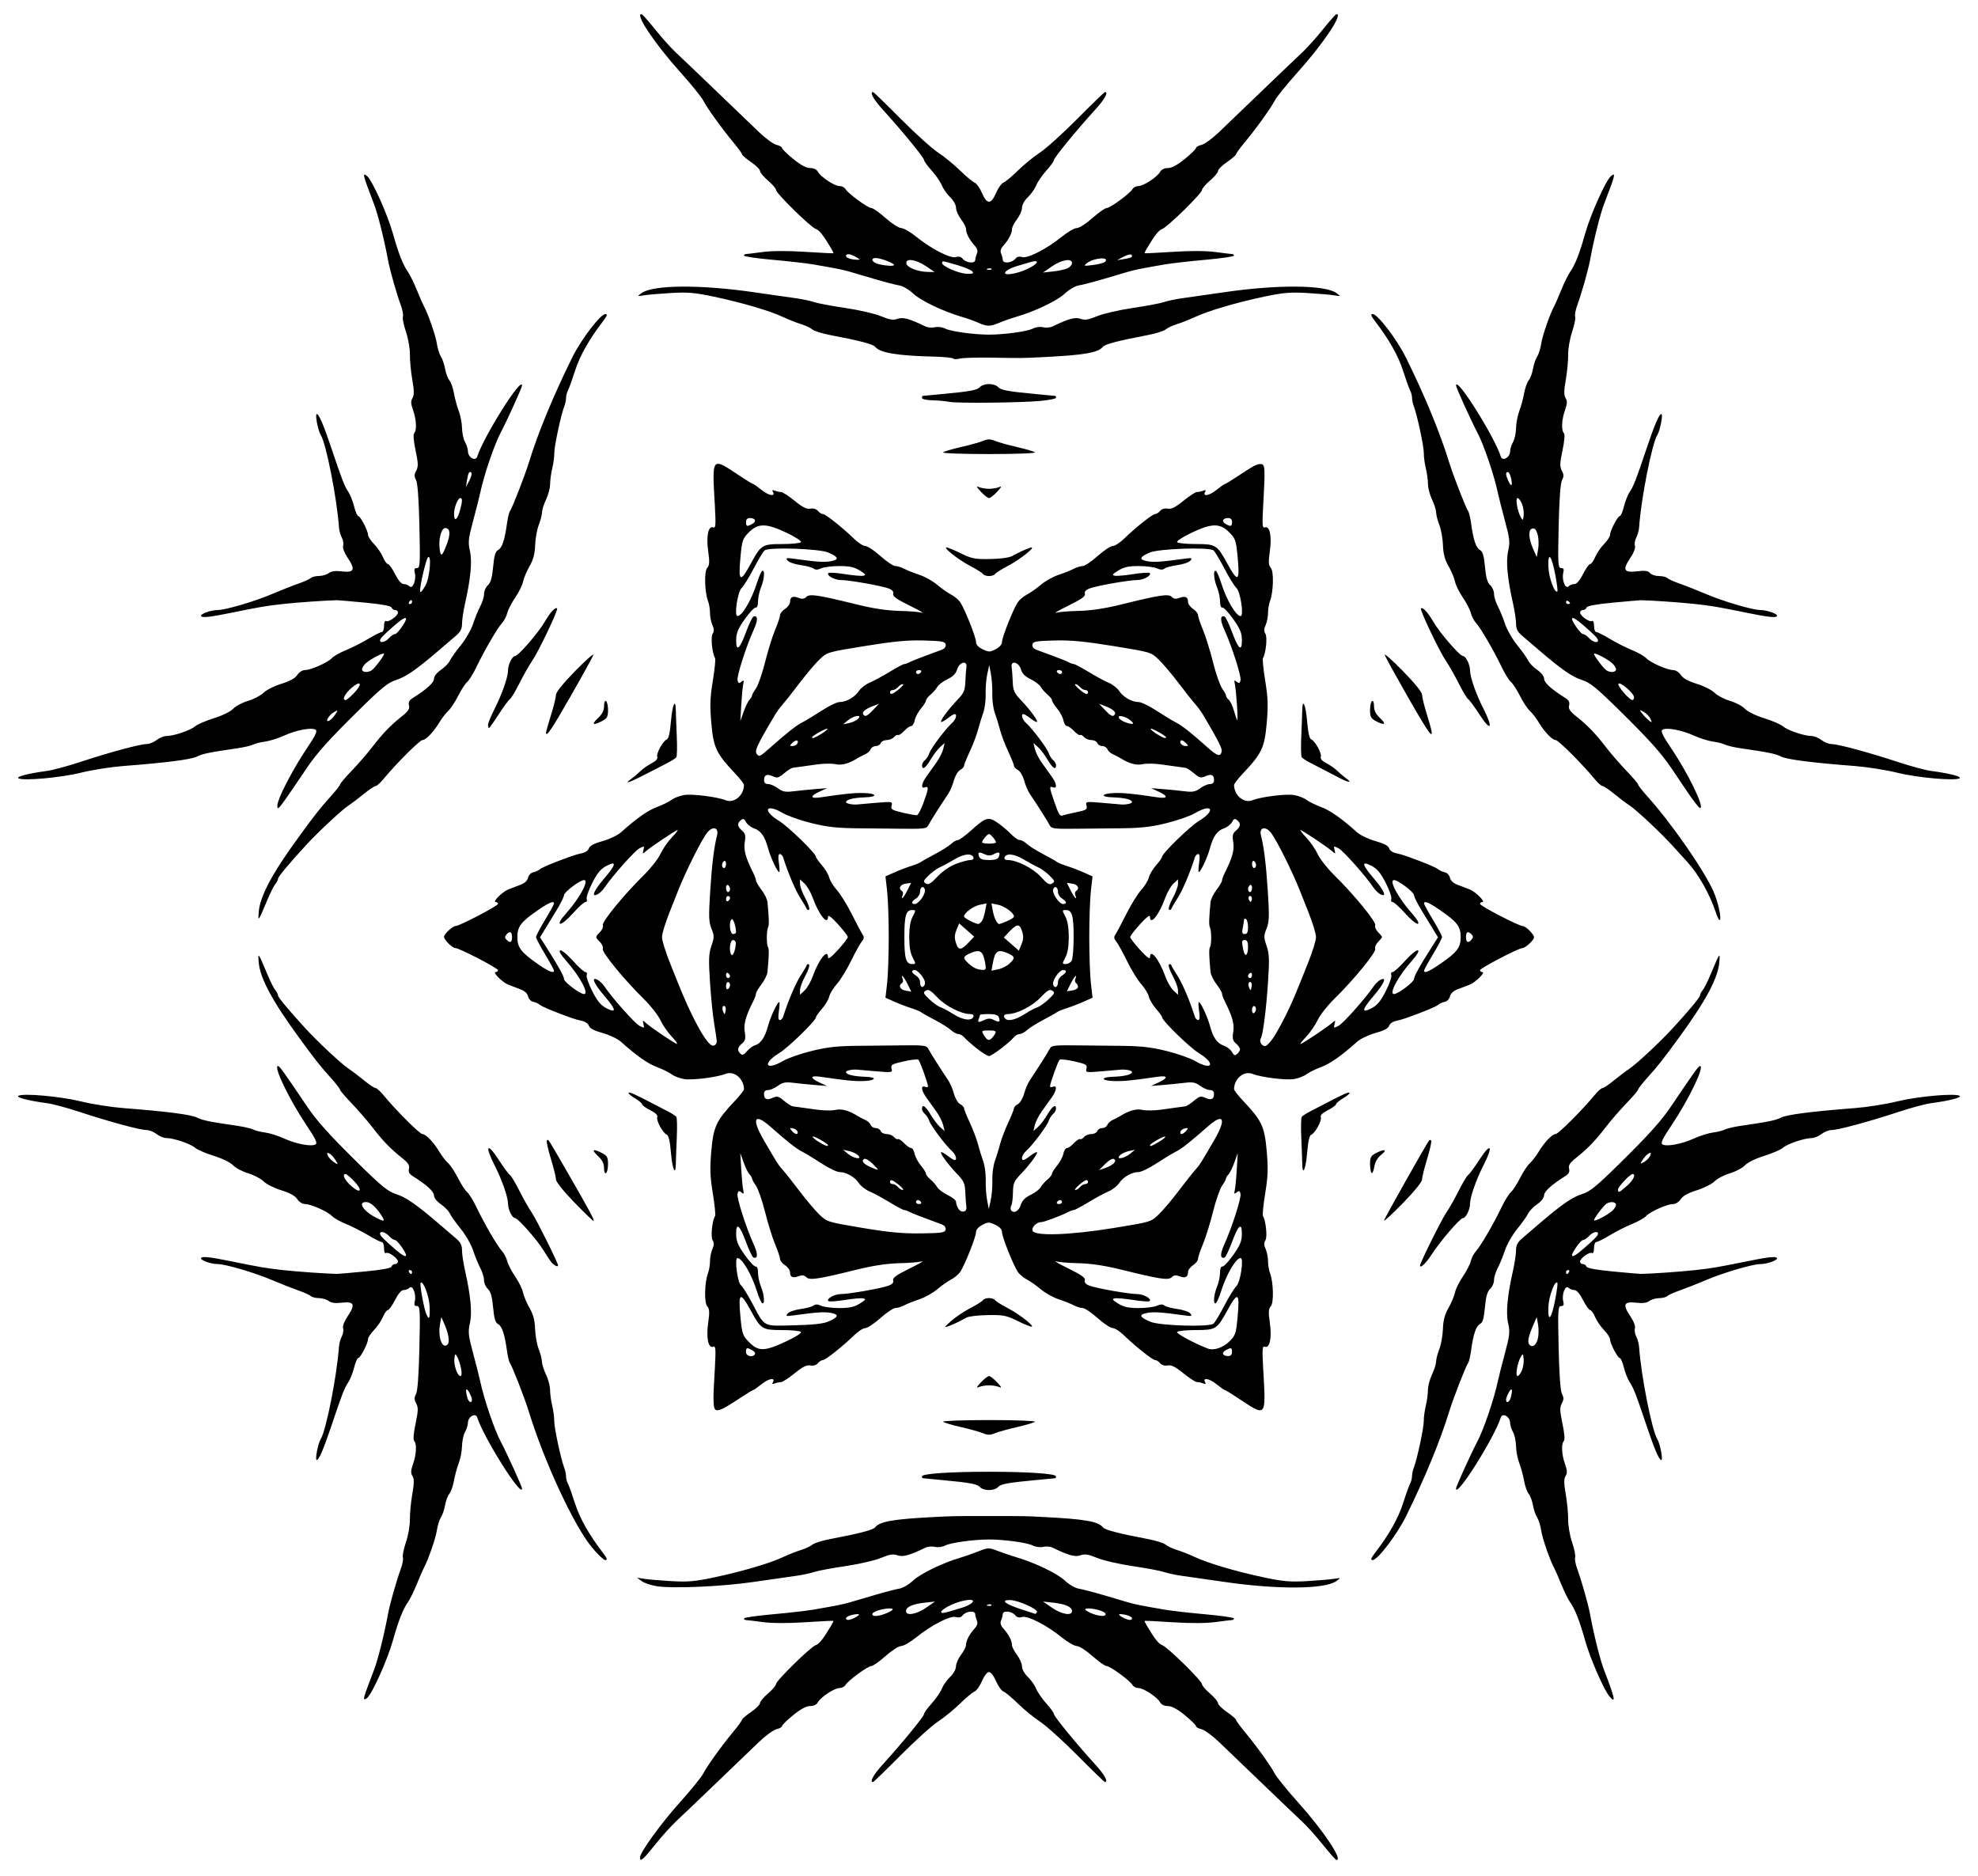
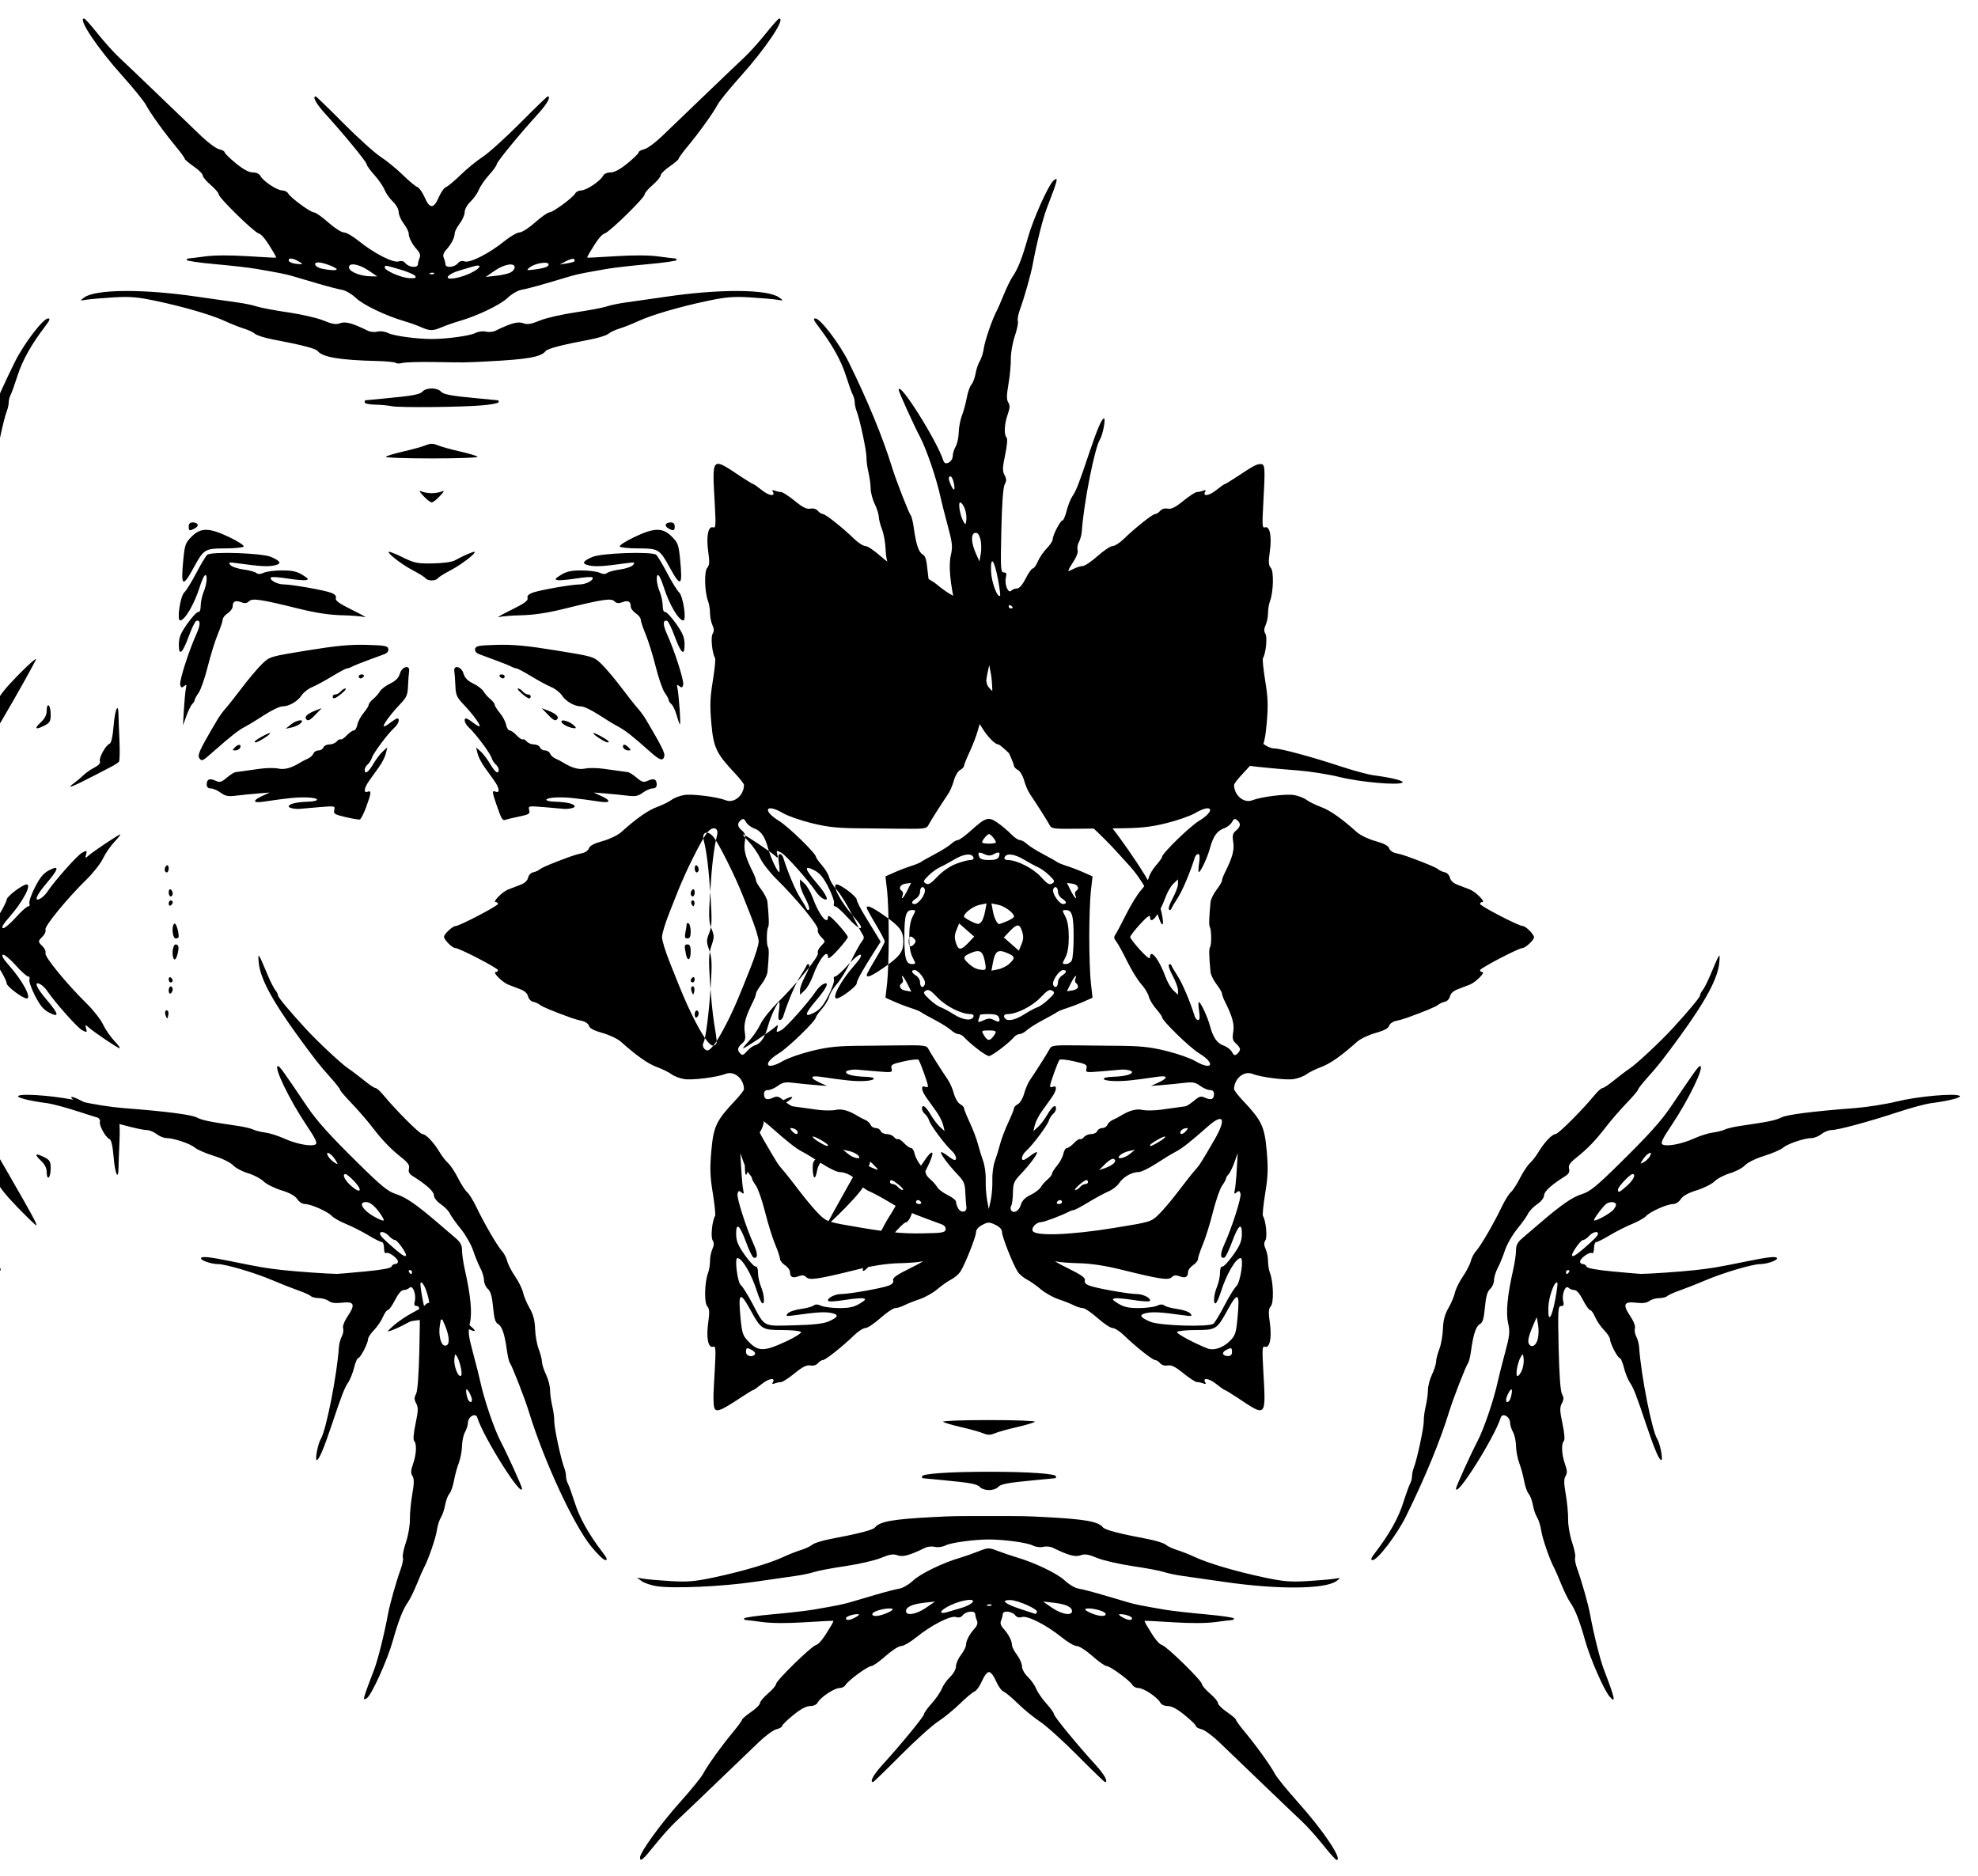
<svg xmlns="http://www.w3.org/2000/svg" version="1.1" viewBox="0 0 927.19 879.38">
-   <path d="m300 870.7c0.01-2.436 9.727-15.878 18.716-25.89 5.136-5.721 10.049-11.78 10.918-13.466 1.886-3.657 8.659-13.071 14.19-19.724 2.191-2.636 3.984-5.114 3.984-5.506 0-0.393 1.898-2.02 4.219-3.617s4.219-3.482 4.219-4.191c0-0.708 1.688-2.733 3.75-4.498s3.75-3.744 3.75-4.396c0-1.559 16.317-17.549 18.669-18.295 1.613-0.512 3.57-3.009 7.3-9.312 0.619-1.046 1.041-1.974 0.938-2.063-0.103-0.089-6.094 0.213-13.313 0.672-8.355 0.531-15.62 0.493-19.99-0.104-3.776-0.516-7.256-0.937-7.734-0.937-0.478 0-0.87-0.336-0.87-0.748 0-0.411 6.012-1.284 13.359-1.94 7.348-0.656 15.891-1.627 18.984-2.157 10.894-1.868 14.094-2.508 17.344-3.467 1.805-0.533 7.078-2.087 11.719-3.454 4.641-1.367 9.772-2.696 11.403-2.953 1.651-0.26 4.56-1.972 6.562-3.863 3.351-3.163 14.197-8.413 21.878-10.588 1.805-0.511 5.55-1.822 8.323-2.912 4.921-1.935 5.146-1.943 9.375-0.323 2.383 0.913 6.231 2.222 8.552 2.909 8.855 2.621 19.347 7.64 22.816 10.915 2.003 1.891 4.912 3.603 6.562 3.863 1.631 0.257 6.762 1.586 11.403 2.953 4.641 1.367 9.914 2.922 11.719 3.454 3.25 0.959 6.45 1.599 17.344 3.467 3.094 0.531 11.637 1.501 18.984 2.157 7.348 0.656 13.359 1.529 13.359 1.94 0 0.411-0.391 0.748-0.87 0.748-0.478 0-3.959 0.422-7.734 0.937-4.37 0.597-11.635 0.634-19.99 0.104-7.219-0.458-13.209-0.761-13.313-0.672-0.103 0.089 0.319 1.017 0.938 2.063 3.73 6.303 5.688 8.8 7.3 9.312 2.352 0.747 18.669 16.737 18.669 18.295 0 0.653 1.688 2.631 3.75 4.396s3.75 3.789 3.75 4.498 1.898 2.594 4.219 4.191 4.219 3.224 4.219 3.617c0 0.393 1.793 2.871 3.984 5.506 5.531 6.652 12.304 16.066 14.19 19.724 0.869 1.686 5.782 7.746 10.918 13.466 11.933 13.292 21.239 27.243 18.017 27.012-0.387-0.028-3.234-3.22-6.328-7.093s-7.523-8.806-9.844-10.962-10.758-10.207-18.75-17.893c-7.992-7.685-17.062-16.396-20.156-19.358-3.094-2.962-6.785-5.648-8.203-5.97-1.418-0.322-2.578-0.976-2.578-1.453s-2.359-2.79-5.242-5.138c-3.513-2.861-6.131-4.27-7.936-4.27-1.647 0-3.049-0.664-3.608-1.709-1.304-2.437-7.791-6.729-10.171-6.729-1.107 0-2.37-0.64-2.808-1.422-1.147-2.05-10.481-8.891-12.132-8.891-0.768 0-3.763-2.109-6.655-4.688-2.907-2.591-6.176-4.688-7.308-4.688-1.127 0-4.312-1.837-7.079-4.083-7.032-5.708-16.061-10.324-18.613-9.514-1.32 0.419-2.406 0.148-3.126-0.781-1.535-1.981-5.765-2.428-5.881-0.622-0.05 0.773-0.42 2.166-0.822 3.095-0.496 1.146-0.129 2.35 1.145 3.75 2.374 2.609 3.986 5.717 3.986 7.688 0 0.842 1.055 2.913 2.344 4.603s2.344 4.114 2.344 5.387c0 1.335 1.161 3.427 2.744 4.944 1.509 1.446 3.272 3.951 3.917 5.566 0.645 1.615 2.785 4.72 4.756 6.9 1.971 2.18 3.583 4.428 3.583 4.997 0 1.069 10.709 14.128 19.411 23.671 4.277 4.69 6.176 8.15 4.473 8.15-0.27 0-6.071-5.619-12.891-12.486-6.82-6.868-14.72-13.999-17.556-15.848-2.836-1.849-7.477-5.637-10.312-8.417s-5.906-5.343-6.822-5.694c-0.916-0.351-2.483-2.546-3.482-4.877-1.053-2.457-2.436-4.239-3.29-4.239s-2.237 1.782-3.29 4.239c-0.999 2.331-2.566 4.526-3.482 4.877-0.916 0.351-3.986 2.914-6.822 5.694s-7.477 6.568-10.312 8.417c-2.836 1.849-10.736 8.981-17.556 15.848-6.82 6.868-12.621 12.486-12.891 12.486-1.702 0 0.197-3.46 4.473-8.15 8.702-9.543 19.411-22.602 19.411-23.671 0-0.568 1.613-2.817 3.583-4.997 1.971-2.18 4.111-5.285 4.756-6.9 0.645-1.615 2.407-4.12 3.917-5.566 1.583-1.516 2.744-3.609 2.744-4.944 0-1.273 1.055-3.697 2.344-5.387s2.344-3.761 2.344-4.603c0-1.971 1.611-5.079 3.986-7.688 1.274-1.4 1.642-2.604 1.145-3.75-0.402-0.929-0.772-2.321-0.822-3.095-0.116-1.806-4.346-1.359-5.881 0.622-0.72 0.929-1.806 1.2-3.126 0.781-2.551-0.81-11.581 3.806-18.613 9.514-2.766 2.246-5.952 4.083-7.079 4.083-1.133 0-4.401 2.097-7.308 4.688-2.893 2.578-5.888 4.688-6.655 4.688-1.651 0-10.984 6.84-12.132 8.891-0.438 0.782-1.701 1.422-2.808 1.422-2.38 0-8.867 4.292-10.171 6.729-0.559 1.045-1.961 1.709-3.608 1.709-1.805 0-4.423 1.409-7.936 4.27-2.883 2.349-5.242 4.661-5.242 5.138s-1.16 1.131-2.578 1.453c-1.418 0.322-5.109 3.008-8.203 5.97-3.094 2.962-12.164 11.673-20.156 19.358-7.992 7.685-16.43 15.737-18.75 17.893s-6.75 7.088-9.844 10.962c-5.583 6.99-7.036 8.224-7.027 5.971zm101.25-112.73c1.383-0.79 1.767-1.348 0.938-1.36-2.413-0.035-5.625 1.072-5.625 1.938 0 1.205 2 0.958 4.688-0.578zm129.38 0.578c0-0.866-3.212-1.973-5.625-1.938-0.83 0.012-0.445 0.57 0.938 1.36 2.687 1.536 4.688 1.783 4.688 0.578zm-114.58-2.594c2.155-0.957 2.939-1.683 2.053-1.904-2.288-0.569-8.706 1.054-9.124 2.307-0.542 1.627 2.945 1.428 7.071-0.403zm102.17 0.403c-0.417-1.252-6.833-2.876-9.124-2.308-0.911 0.226-0.238 0.905 1.849 1.867 3.955 1.823 7.813 2.057 7.275 0.441zm-84.15-2.742 4.219-2.914-4.895 0.54c-5.671 0.626-8.699 2.001-8.699 3.949 0 2.353 4.875 1.534 9.375-1.575zm16.875-0.018c1.805-0.522 3.899-1.544 4.654-2.272 2.414-2.328-4.336-1.611-9.984 1.061-5.392 2.551-6.067 4.673-0.986 3.099 1.669-0.517 4.511-1.367 6.316-1.888zm35.131 2.07c0.802-1.298-8.97-5.667-12.674-5.667-4.604 0-2.273 1.87 5.472 4.39 3.459 1.125 6.37 2.075 6.469 2.109 0.099 0.035 0.428-0.34 0.733-0.833zm16.432-0.477c0-1.949-3.027-3.323-8.699-3.949l-4.895-0.54 4.219 2.914c4.5 3.109 9.375 3.928 9.375 1.575zm-37.754-2.943c-0.312-0.312-1.12-0.345-1.797-0.074-0.748 0.299-0.526 0.521 0.566 0.566 0.988 0.041 1.542-0.181 1.23-0.492zm-294.12 43.924c0-0.946 1.067-3.999 4.666-13.358 1.846-4.8 4.749-16.387 6.577-26.25 0.892-4.814 3.909-15.46 6.035-21.294 0.792-2.173 1.212-4.542 0.935-5.265-0.278-0.723 0.37-3.911 1.439-7.084 1.076-3.195 1.903-7.956 1.854-10.672-0.049-2.697 0.448-7.993 1.104-11.769 0.915-5.266 0.938-7.275 0.097-8.621-0.854-1.368-0.791-2.62 0.286-5.674 1.565-4.437 1.805-9.436 0.516-10.761-0.532-0.546-0.279-3.679 0.654-8.106 1.268-6.016 1.318-7.594 0.302-9.492-0.966-1.804-0.982-2.718-0.08-4.403 0.742-1.385 1.291-8.939 1.576-21.68 0.401-17.894 0.304-19.553-1.144-19.553-1.207 0-1.446-0.54-1.01-2.279 0.794-3.165-1.006-7.772-2.466-6.311-0.6 0.6-1.842 1.09-2.762 1.09-1.064 0-2.535 1.703-4.047 4.688-1.306 2.578-2.812 4.688-3.345 4.688s-1.58 1.461-2.326 3.247c-0.746 1.786-2.623 4.543-4.171 6.126-1.548 1.583-2.814 3.514-2.814 4.29 0 1.925-3.594 8.837-4.595 8.837-0.444 0-1.307 2.004-1.917 4.453-0.61 2.449-1.812 5.508-2.671 6.797-1.902 2.855-3.014 5.706-7.848 20.132-3.79 11.309-5.978 16.431-7.018 16.431-0.905 0 0.593-7.788 1.893-9.844 2.501-3.955 7.62-29.881 8.515-43.125 0.105-1.547 0.709-3.778 1.343-4.957 0.634-1.18 0.913-2.901 0.62-3.825-0.319-1.006 0.564-3.314 2.201-5.75 3.652-5.437 2.991-6.942-2.751-6.262-3.065 0.363-4.982 0.117-6.184-0.794-0.959-0.726-3.03-1.334-4.602-1.35-1.573-0.016-3.272-0.442-3.776-0.947-0.504-0.504-3.225-1.724-6.047-2.712-2.821-0.987-8.294-3.148-12.161-4.801-7.981-3.413-21.764-7.479-25.407-7.496-3.308-0.016-8.455-1.885-7.856-2.854 0.537-0.869 4.209-0.467 14.044 1.54 13.776 2.811 16.548 3.28 24.562 4.158 6.635 0.726 20.103 1.669 25.125 1.758 0.516 9e-3 6.388-0.498 13.05-1.127 7.994-0.755 12.244-1.542 12.5-2.315 0.213-0.645 0.985-1.172 1.716-1.172 0.73 0 1.315-0.527 1.299-1.172-0.04-1.577-4.438-4.7-5.604-3.979-0.536 0.332-0.929-0.638-0.929-2.294 0-1.577-0.472-2.868-1.049-2.868s-3.425-1.43-6.328-3.179-7.599-4.128-10.435-5.288c-2.836-1.16-5.811-2.837-6.611-3.726-1.852-2.059-9.848-5.619-12.62-5.619-1.214 0-2.761-0.983-3.627-2.305-1.015-1.549-3.476-2.912-7.502-4.156-3.296-1.018-7.044-2.902-8.329-4.188-1.286-1.286-4.547-2.993-7.247-3.795-2.701-0.802-5.854-2.477-7.008-3.722-1.218-1.314-5.006-3.169-9.03-4.421-3.813-1.187-7.798-2.913-8.856-3.837-2.123-1.853-9.96-4.488-13.397-4.503-1.208-6e-3 -3.268-0.854-4.58-1.885-1.311-1.031-3.43-1.875-4.709-1.875-3.018 0-17.538-3.924-31.172-8.424-5.93-1.957-12.891-3.833-15.469-4.169-8.533-1.112-14.658-2.686-13.423-3.45 2.134-1.319 19.806 0.263 29.361 2.628 5.156 1.276 14.016 2.677 19.688 3.113 20.072 1.543 31.908 3.057 34.602 4.428 2.591 1.319 5.81 1.98 18.929 3.888 3.145 0.457 6.52 1.245 7.5 1.75 0.98 0.505 3.489 1.135 5.575 1.4 2.086 0.265 6.094 1.528 8.906 2.808 5.712 2.599 12.914 3.935 14.769 2.738 0.92-0.593-0.084-2.72-4.093-8.67-8.194-12.163-15.858-28.041-13.535-28.041 0.717 0 2.665 2.712 13.518 18.822 4.673 6.936 10.519 13.431 24.302 27 10.764 10.596 13.746 13.016 17.505 14.201 4.547 1.433 9.507 4.853 19.683 13.572 3.009 2.578 6.77 5.799 8.357 7.158 2.167 1.855 2.884 3.256 2.878 5.625-5e-3 1.735 0.61 5.897 1.365 9.249 2.707 12.01 3.452 19.946 2.338 24.883-0.927 4.11-0.756 5.733 1.478 14.023 1.39 5.156 2.885 11.062 3.323 13.125 1.815 8.543 6.594 22.606 9.643 28.373 2.99 5.656 9.984 21.075 9.984 22.012 0 4.704-17.976-23.815-21-33.316-0.754-2.369-4.301-0.396-4.346 2.417-0.018 1.142-0.636 3.131-1.373 4.42s-1.373 4.242-1.414 6.562-0.724 5.906-1.518 7.969-1.813 5.807-2.265 8.322c-0.452 2.515-1.418 5.257-2.147 6.094-0.729 0.837-1.621 3.209-1.982 5.272-0.361 2.062-1.249 4.67-1.972 5.793-0.723 1.124-1.58 3.866-1.903 6.094-0.537 3.699-4.106 13.999-6.092 17.578-0.449 0.81-1.93 4.215-3.291 7.566-1.361 3.352-3.222 7.148-4.135 8.438-2.374 3.351-4.45 8.637-7.119 18.129-2.503 8.899-9.669 24.854-12.051 26.831-0.8 0.664-1.454 0.787-1.454 0.273zm50.592-140.15c-0.018-0.645-0.636-2.227-1.373-3.516-1.405-2.457-1.816-1.157-0.815 2.578 0.597 2.227 2.245 2.933 2.188 0.938zm-5.102-14.514c-0.361-1.924-1.143-4.35-1.738-5.391-1.02-1.784-1.1-1.739-1.395 0.787-0.352 3.013 1.445 8.102 2.862 8.102 0.564 0 0.671-1.373 0.272-3.498zm-5.792-13.879c-0.08-1.528-0.894-4.466-1.809-6.529l-1.663-3.75-0.648 3.68c-0.865 4.91 0.581 10.136 2.685 9.703 1.098-0.226 1.536-1.175 1.435-3.104zm-8.94-15.2c-0.187-4.834-3.028-12.339-4.221-11.147-0.53 0.53 1.45 11.627 2.575 14.428 1.377 3.428 1.867 2.451 1.646-3.281zm-8.258-16.172c0-0.516-0.447-0.938-0.993-0.938-0.546 0-0.732 0.422-0.413 0.938 0.319 0.516 0.765 0.938 0.993 0.938s0.413-0.422 0.413-0.938zm-2.812-7.915c0-1.351-4.13-7.085-5.104-7.085-0.643 0-1.932-0.844-2.865-1.875-1.706-1.886-4.219-2.542-4.219-1.101 0 0.883 1.692 2.624 7.031 7.236 3.428 2.961 5.156 3.908 5.156 2.825zm-11.654-18.837c-2.56-3.907-5.081-6.06-7.096-6.06-4.074 0-1.292 4.237 4.857 7.398 3.865 1.987 4.261 1.75 2.238-1.338zm-12.799-15.985c-1.706-1.76-3.441-3.2-3.855-3.2-1.841 0-0.463 2.873 2.716 5.665 4.48 3.933 5.403 1.935 1.139-2.465zm-8.862-10.153c-1.904-2.905-4.697-4.196-3.257-1.504 0.792 1.48 3.351 3.614 4.485 3.74 0.141 0.016-0.412-0.991-1.228-2.236zm597.5 251.88c-2.645-3.054-9.077-17.759-11.434-26.138-2.679-9.526-4.753-14.81-7.129-18.164-0.913-1.289-2.774-5.086-4.135-8.438-1.361-3.352-2.842-6.756-3.291-7.566-1.986-3.579-5.555-13.879-6.092-17.578-0.323-2.228-1.18-4.97-1.903-6.094-0.723-1.124-1.611-3.731-1.972-5.793-0.361-2.062-1.253-4.435-1.982-5.272-0.729-0.837-1.695-3.579-2.147-6.094-0.452-2.515-1.471-6.26-2.265-8.322s-1.477-5.648-1.518-7.969-0.677-5.273-1.414-6.562-1.355-3.278-1.373-4.42c-0.045-2.813-3.592-4.786-4.346-2.417-3.024 9.501-21 38.02-21 33.316 0-0.937 6.994-16.357 9.984-22.012 3.049-5.767 7.829-19.83 9.643-28.373 0.438-2.062 1.934-7.969 3.323-13.125 2.234-8.29 2.405-9.913 1.478-14.023-1.114-4.938-0.368-12.874 2.338-24.883 0.755-3.352 1.37-7.513 1.365-9.249-6e-3 -2.369 0.711-3.77 2.878-5.625 1.587-1.359 5.348-4.58 8.357-7.158 10.177-8.719 15.137-12.139 19.683-13.572 3.759-1.185 6.741-3.604 17.505-14.201 13.783-13.569 19.629-20.063 24.302-27 10.853-16.109 12.801-18.822 13.518-18.822 2.323 0-5.341 15.878-13.535 28.041-4.009 5.95-5.013 8.077-4.093 8.67 1.856 1.196 9.058-0.139 14.769-2.738 2.812-1.28 6.82-2.543 8.906-2.808 2.086-0.265 4.595-0.895 5.575-1.4 0.98-0.505 4.355-1.293 7.5-1.75 13.119-1.908 16.338-2.569 18.929-3.888 2.694-1.371 14.53-2.886 34.602-4.428 5.672-0.436 14.531-1.837 19.688-3.113 9.554-2.365 27.227-3.947 29.361-2.628 1.235 0.763-4.891 2.337-13.423 3.45-2.578 0.336-9.539 2.212-15.469 4.169-13.634 4.5-28.155 8.424-31.172 8.424-1.279 0-3.398 0.844-4.709 1.875-1.311 1.031-3.372 1.88-4.58 1.885-3.437 0.016-11.274 2.65-13.397 4.503-1.058 0.923-5.043 2.65-8.856 3.837-4.024 1.252-7.812 3.107-9.03 4.421-1.154 1.245-4.308 2.92-7.008 3.722-2.701 0.802-5.962 2.51-7.247 3.795-1.286 1.286-5.034 3.17-8.329 4.188-4.026 1.244-6.487 2.607-7.502 4.156-0.866 1.322-2.413 2.305-3.627 2.305-2.772 0-10.767 3.56-12.62 5.619-0.8 0.889-3.775 2.566-6.611 3.726-2.836 1.16-7.532 3.54-10.435 5.288-2.903 1.748-5.751 3.179-6.328 3.179s-1.049 1.29-1.049 2.868c0 1.656-0.393 2.625-0.929 2.294-1.166-0.721-5.564 2.402-5.604 3.979-0.016 0.645 0.568 1.172 1.299 1.172 0.73 0 1.502 0.527 1.716 1.172 0.256 0.773 4.506 1.561 12.5 2.315 6.662 0.629 12.534 1.136 13.05 1.127 5.022-0.089 18.49-1.032 25.125-1.758 8.014-0.877 10.787-1.347 24.562-4.158 9.835-2.007 13.507-2.41 14.044-1.54 0.599 0.969-4.548 2.838-7.856 2.854-3.643 0.017-17.425 4.084-25.407 7.496-3.867 1.653-9.34 3.814-12.161 4.801-2.821 0.987-5.543 2.208-6.047 2.712-0.504 0.504-2.204 0.93-3.776 0.947-1.573 0.016-3.644 0.624-4.602 1.35-1.203 0.911-3.119 1.157-6.184 0.794-5.741-0.68-6.402 0.825-2.751 6.262 1.636 2.436 2.52 4.745 2.201 5.75-0.293 0.924-0.014 2.645 0.62 3.825 0.634 1.18 1.238 3.41 1.343 4.957 0.895 13.244 6.014 39.17 8.515 43.125 1.3 2.056 2.798 9.844 1.893 9.844-1.04 0-3.228-5.121-7.018-16.431-4.835-14.426-5.946-17.276-7.848-20.132-0.859-1.289-2.061-4.348-2.671-6.797-0.61-2.449-1.473-4.453-1.917-4.453-1.001 0-4.595-6.912-4.595-8.837 0-0.776-1.266-2.707-2.814-4.29-1.548-1.583-3.425-4.34-4.171-6.126-0.746-1.786-1.793-3.247-2.326-3.247s-2.038-2.109-3.345-4.688c-1.512-2.984-2.983-4.688-4.047-4.688-0.919 0-2.162-0.491-2.762-1.09-1.46-1.46-3.26 3.147-2.466 6.311 0.436 1.739 0.197 2.279-1.01 2.279-1.448 0-1.545 1.659-1.144 19.553 0.285 12.741 0.834 20.294 1.576 21.68 0.902 1.685 0.885 2.599-0.08 4.403-1.016 1.898-0.965 3.476 0.302 9.492 0.933 4.427 1.185 7.56 0.654 8.106-1.289 1.325-1.05 6.324 0.516 10.761 1.077 3.054 1.141 4.306 0.286 5.674-0.841 1.347-0.818 3.355 0.097 8.621 0.656 3.776 1.153 9.072 1.104 11.769-0.049 2.716 0.778 7.477 1.854 10.672 1.069 3.173 1.716 6.36 1.439 7.084-0.278 0.723 0.143 3.093 0.935 5.265 2.126 5.834 5.143 16.48 6.035 21.294 1.833 9.892 4.733 21.454 6.584 26.25 5.117 13.261 5.689 15.998 2.598 12.428zm-46.341-140.16c1.001-3.735 0.589-5.035-0.815-2.578-0.737 1.289-1.355 2.871-1.373 3.516-0.057 1.995 1.592 1.289 2.188-0.938zm5.237-12.79c0.618-1.491 0.982-3.917 0.81-5.391-0.295-2.526-0.375-2.571-1.395-0.787-1.571 2.748-2.584 8.889-1.467 8.889 0.51 0 1.434-1.22 2.051-2.712zm7.377-14.468c0.473-1.714 0.569-4.773 0.212-6.797l-0.648-3.68-1.602 3.695c-2.153 4.968-2.785 7.716-2.049 8.908 1.221 1.975 3.245 0.922 4.087-2.126zm8.282-18.925c0.75-3.974 1.182-7.409 0.959-7.632-1.213-1.213-4.024 6.365-4.218 11.369-0.299 7.725 1.481 5.684 3.26-3.737zm6.414-12.646c0.319-0.516 0.133-0.938-0.413-0.938-0.546 0-0.993 0.422-0.993 0.938 0 0.516 0.186 0.938 0.413 0.938s0.674-0.422 0.993-0.938zm6.562-10.74c5.34-4.612 7.031-6.353 7.031-7.236 0-1.44-2.512-0.784-4.219 1.101-0.933 1.031-2.223 1.875-2.865 1.875-0.973 0-5.104 5.734-5.104 7.085 0 1.082 1.729 0.135 5.156-2.825zm13.706-17.955c0.97-0.878 1.763-2.163 1.763-2.857 0-1.383-2.598-1.666-4.457-0.486-1.382 0.877-5.855 6.793-5.855 7.743 0 0.87 6.319-2.382 8.55-4.401zm6.887-11.715c2.98-2.616 4.378-5.528 2.655-5.528-1.187 0-6.841 5.963-6.841 7.215 0 1.758 0.485 1.562 4.186-1.687zm10.814-13.966c1.469-2.744-1.346-1.415-3.292 1.554-1.481 2.261-1.469 2.302 0.391 1.306 1.056-0.565 2.361-1.852 2.901-2.86zm-465.62 201.62c-2.66-0.422-5.824-1.492-7.031-2.377l-2.195-1.61 3.281 0.529c1.805 0.291 7.5 0.778 12.656 1.081 7.816 0.46 11.168 0.172 20.156-1.734 13.161-2.79 26.072-6.592 32.344-9.524 2.578-1.205 6.375-2.704 8.438-3.331 2.062-0.627 4.447-1.747 5.299-2.49 0.852-0.742 4.649-1.936 8.438-2.652 13.369-2.527 20.024-4.253 20.951-5.435 2.194-2.796 8.438-3.896 27.656-4.87 9.448-0.479 8.595-0.464 25.781-0.464s16.334-0.015 25.781 0.464c19.218 0.974 25.462 2.074 27.656 4.87 0.927 1.181 7.582 2.908 20.951 5.435 3.789 0.716 7.586 1.91 8.438 2.652 0.852 0.742 3.236 1.863 5.299 2.49 2.062 0.627 5.859 2.126 8.438 3.331 6.272 2.932 19.182 6.734 32.344 9.524 8.988 1.906 12.341 2.194 20.156 1.734 5.156-0.304 10.852-0.79 12.656-1.081 3.263-0.526 3.269-0.521 1.141 1.043-5.29 3.885-27.705 4.048-52.703 0.384-7.477-1.096-16.125-2.331-19.219-2.745s-7.102-1.248-8.906-1.855-8.427-1.857-14.716-2.779c-6.289-0.922-13.783-2.649-16.652-3.838-4.129-1.711-5.752-1.968-7.784-1.232-2.495 0.904-5.685 0.031-13.042-3.568-1.12-0.548-3.128-0.723-4.461-0.388-1.403 0.352-3.507 0.062-4.994-0.688-2.582-1.302-13.389-2.772-20.383-2.772s-17.801 1.47-20.383 2.772c-1.487 0.75-3.591 1.04-4.994 0.688-1.333-0.335-3.341-0.16-4.461 0.388-7.357 3.599-10.546 4.472-13.042 3.568-2.032-0.736-3.655-0.479-7.784 1.232-2.869 1.189-10.362 2.916-16.652 3.838-6.289 0.922-12.912 2.172-14.716 2.779s-5.812 1.441-8.906 1.855-11.742 1.655-19.219 2.758c-14.914 2.2-38.027 3.223-45.618 2.019zm-30.714-18.632c-8.414-10.414-22.205-40.283-29.297-63.454-1.798-5.873-7.793-21.245-8.774-22.5-0.404-0.516-1.023-3.047-1.376-5.625-1.073-7.83-2.324-11.641-4.14-12.613-1.337-0.716-1.879-2.512-2.384-7.905-0.479-5.112-1.136-7.415-2.456-8.61-0.991-0.897-1.802-2.732-1.802-4.078s-0.781-3.917-1.735-5.714c-0.954-1.797-2.479-5.525-3.388-8.284-0.909-2.759-3.517-7.306-5.796-10.104-2.279-2.798-4.575-6.033-5.101-7.188-0.526-1.155-2.41-3.096-4.187-4.314-1.93-1.323-3.244-3.013-3.265-4.202-0.033-1.839-3.487-4.963-9.969-9.02-1.624-1.016-2.107-1.976-1.742-3.459 0.392-1.592-0.372-2.75-3.402-5.156-5.305-4.213-8.912-7.961-13.913-14.459-2.32-3.015-6.644-7.999-9.609-11.077-2.965-3.078-5.391-5.929-5.391-6.337 0-0.408-2.004-2.972-4.453-5.698-5.045-5.615-7.205-8.358-14.945-18.969-12.433-17.047-18.111-27.681-18.717-35.056-0.401-4.874-0.266-4.683 4.214 5.994 1.298 3.094 2.918 6.291 3.6 7.105 0.682 0.814 1.239 1.921 1.239 2.46 0 0.865 5.315 7.236 13.139 15.748 5.455 5.936 16.538 16.291 19.724 18.43 1.832 1.23 5.25 3.809 7.597 5.731 2.346 1.923 4.708 3.495 5.249 3.495 0.541 0 2.185 1.46 3.653 3.244 5.87 7.13 17.062 18.319 18.323 18.319 1.616 0 5.347 3.927 8.074 8.499 1.097 1.839 2.897 4.159 4.002 5.156 1.104 0.997 3.193 4.159 4.641 7.026s3.366 5.82 4.261 6.562 2.84 3.881 4.323 6.975c3.728 7.779 9.87 18.338 11.988 20.609 0.97 1.04 2.076 3.157 2.457 4.704 0.381 1.547 2.066 4.814 3.744 7.261 1.678 2.447 3.338 5.822 3.688 7.5 0.35 1.678 1.719 4.933 3.043 7.233 1.744 3.03 2.462 5.74 2.608 9.844 0.111 3.114 0.866 7.35 1.679 9.412 0.813 2.062 1.496 4.72 1.519 5.905 0.023 1.185 0.885 3.901 1.916 6.035s1.885 5.384 1.898 7.22c0.013 1.837 0.478 5.238 1.035 7.558 0.557 2.32 0.974 5.484 0.927 7.031-0.087 2.881 3.136 17.975 4.663 21.841 0.468 1.184 0.851 2.983 0.851 3.997 0 1.014 0.399 2.576 0.886 3.471 0.488 0.895 1.976 5.042 3.309 9.214 2.251 7.048 6.506 14.601 13.025 23.119 2.055 2.685 2.341 3.514 1.212 3.514-0.812 0-3.8-2.875-6.639-6.389zm367.55 2.876c6.519-8.518 10.775-16.071 13.025-23.119 1.332-4.172 2.821-8.318 3.309-9.214 0.488-0.895 0.886-2.458 0.886-3.471 0-1.014 0.383-2.813 0.851-3.997 1.528-3.866 4.75-18.96 4.663-21.841-0.047-1.547 0.371-4.711 0.927-7.031 0.557-2.32 1.022-5.721 1.035-7.558 0.013-1.837 0.867-5.086 1.898-7.22s1.893-4.85 1.916-6.035c0.023-1.185 0.706-3.842 1.519-5.905 0.813-2.062 1.568-6.298 1.679-9.412 0.146-4.104 0.864-6.814 2.608-9.844 1.324-2.3 2.693-5.554 3.043-7.233 0.35-1.678 2.009-5.053 3.688-7.5 1.678-2.447 3.363-5.714 3.744-7.261 0.381-1.547 1.486-3.664 2.457-4.704 2.118-2.27 8.26-12.829 11.988-20.609 1.483-3.094 3.428-6.233 4.323-6.975s2.812-3.696 4.261-6.562 3.537-6.028 4.641-7.026c1.104-0.997 2.905-3.318 4.002-5.156 2.727-4.572 6.458-8.499 8.074-8.499 1.262 0 12.454-11.189 18.323-18.319 1.469-1.784 3.113-3.244 3.653-3.244 0.541 0 2.902-1.573 5.249-3.495 2.346-1.923 5.765-4.502 7.597-5.731 3.186-2.139 14.268-12.494 19.724-18.43 7.823-8.512 13.139-14.883 13.139-15.748 0-0.539 0.558-1.646 1.239-2.46 0.682-0.814 2.301-4.011 3.6-7.105 4.48-10.677 4.615-10.868 4.214-5.994-0.606 7.375-6.284 18.01-18.717 35.056-7.74 10.612-9.9 13.354-14.945 18.969-2.449 2.726-4.453 5.29-4.453 5.698 0 0.408-2.426 3.26-5.391 6.337-2.965 3.078-7.289 8.062-9.609 11.077-5.001 6.497-8.607 10.245-13.913 14.459-3.03 2.406-3.794 3.564-3.402 5.156 0.365 1.484-0.118 2.443-1.742 3.459-6.482 4.056-9.936 7.181-9.969 9.02-0.021 1.188-1.335 2.879-3.265 4.202-1.776 1.217-3.66 3.158-4.187 4.314-0.526 1.155-2.822 4.39-5.101 7.188-2.279 2.798-4.888 7.345-5.796 10.104-0.909 2.759-2.433 6.487-3.388 8.284s-1.735 4.368-1.735 5.714-0.811 3.181-1.802 4.078c-1.32 1.195-1.977 3.498-2.457 8.61-0.505 5.393-1.047 7.189-2.384 7.905-1.817 0.972-3.067 4.783-4.14 12.613-0.353 2.578-0.972 5.109-1.376 5.625-0.982 1.255-6.977 16.627-8.774 22.5-4.28 13.982-11.431 31.338-20.37 49.44-4.189 8.482-13.284 20.403-15.567 20.403-1.129 0-0.843-0.828 1.212-3.514zm-185.2-30.606c-1.257-1.515-4.48-2.132-17.426-3.338-5.156-0.48-9.48-0.897-9.609-0.926-0.129-0.029-0.234-0.414-0.234-0.855 0-1.263 13.023-2.157 31.406-2.157s31.406 0.895 31.406 2.157c0 0.441-0.105 0.826-0.234 0.855-0.129 0.029-4.453 0.446-9.609 0.926-12.946 1.206-16.169 1.824-17.426 3.338-0.597 0.719-2.458 1.308-4.137 1.308s-3.54-0.588-4.137-1.308zm1.318-25.339c-1.543-0.643-6.181-1.936-10.306-2.874-4.125-0.938-7.901-2.062-8.391-2.499-0.49-0.436 9.192-0.794 21.516-0.794s22.005 0.357 21.516 0.794c-0.49 0.436-4.266 1.561-8.391 2.499-4.125 0.938-8.769 2.232-10.319 2.874-2.25 0.932-3.385 0.932-5.625-9.2e-4zm-126.23-13.9c-0.183-3.773-0.207-3.035 0.529-16.216 0.523-9.368 0.414-10.883-0.75-10.436-2.313 0.887-3.366-4.096-2.363-11.18 0.717-5.061 0.629-6.572-0.45-7.779-1.486-1.661-1.24-11.325 0.396-15.63 0.501-1.318 0.911-3.826 0.911-5.572s0.504-4.282 1.12-5.633c0.821-1.802 0.845-2.896 0.091-4.104-0.977-1.565-0.199-9.184 1.163-11.388 0.293-0.473-0.185-5.258-1.06-10.633-1.304-8.004-1.428-11.62-0.686-19.988 1.006-11.332 2.325-14.11 11.136-23.437 2.295-2.43 4.167-4.855 4.16-5.39-0.065-4.941-4.63-8.73-8.614-7.15-4.046 1.605-15.726 3.065-19.463 2.434-2.052-0.347-4.692-1.36-5.867-2.252-1.175-0.892-4.246-2.404-6.824-3.36-4.293-1.592-9.534-5.273-16.875-11.851-1.547-1.386-5.437-3.245-8.646-4.132-3.972-1.097-6.011-2.172-6.391-3.368-0.307-0.966-1.69-1.981-3.073-2.254-1.384-0.274-3.781-0.955-5.328-1.514-8.425-3.044-13.458-5.142-14.626-6.095-0.722-0.589-2.137-1.224-3.146-1.411-1.009-0.187-2.067-1.328-2.352-2.535-0.337-1.428-1.661-2.609-3.791-3.381-1.8-0.653-4.328-1.622-5.617-2.154-2.735-1.129-7.407-5.854-5.788-5.854 0.606 0 1.101-0.388 1.101-0.863 0-0.973-18.151-10.387-20.026-10.387-1.4 0-5.286-3.887-5.286-5.288 0-1.264 4.055-5.025 5.418-5.025 1.784 0 19.895-9.456 19.895-10.387 0-0.475-0.495-0.863-1.101-0.863-1.619 0 3.054-4.725 5.788-5.854 1.289-0.532 3.817-1.501 5.617-2.154 2.13-0.772 3.454-1.954 3.791-3.381 0.285-1.207 1.343-2.348 2.352-2.535 1.009-0.187 2.424-0.822 3.146-1.411 1.168-0.954 6.201-3.051 14.626-6.095 1.547-0.559 3.945-1.24 5.328-1.514 1.384-0.274 2.767-1.288 3.073-2.254 0.38-1.196 2.419-2.271 6.391-3.368 3.208-0.886 7.099-2.745 8.646-4.132 7.341-6.579 12.582-10.259 16.875-11.851 2.578-0.956 5.649-2.468 6.824-3.36 1.175-0.892 3.816-1.906 5.867-2.252 3.737-0.631 15.418 0.829 19.463 2.434 3.984 1.58 8.549-2.209 8.614-7.15 8e-3 -0.535-1.865-2.96-4.16-5.39-8.811-9.328-10.131-12.105-11.136-23.437-0.743-8.368-0.619-11.984 0.686-19.988 0.876-5.375 1.353-10.159 1.06-10.633-1.362-2.204-2.14-9.823-1.163-11.388 0.754-1.208 0.73-2.302-0.091-4.104-0.616-1.351-1.12-3.887-1.12-5.633 0-1.747-0.41-4.255-0.911-5.572-1.637-4.305-1.882-13.969-0.396-15.63 1.08-1.207 1.167-2.718 0.45-7.779-1.003-7.083 0.05-12.067 2.363-11.18 1.165 0.447 1.274-1.068 0.75-10.436-1.294-23.17-1.758-22.659 12.175-13.404 2.911 1.934 5.52 3.516 5.798 3.516s2.136 1.31 4.129 2.912c3.323 2.67 6.548 3.064 5.034 0.614-0.416-0.674-0.07-0.814 0.999-0.404 0.9 0.345 2.219 0.628 2.93 0.628 0.711 0 3.567 1.852 6.346 4.115 3.764 3.066 5.641 4.003 7.359 3.675 1.409-0.269 2.785 0.136 3.536 1.041 0.676 0.815 1.731 1.482 2.343 1.482 1.215 0 9.312 6.429 14.719 11.688 1.873 1.822 4.215 3.312 5.204 3.312s4.164 2.109 7.057 4.688c2.893 2.578 6.035 4.69 6.984 4.693 0.949 3e-3 2.837 0.586 4.197 1.296 1.36 0.71 4.57 1.987 7.134 2.838 2.564 0.852 6.303 2.949 8.309 4.66 2.006 1.712 4.956 3.785 6.555 4.608s3.531 2.467 4.292 3.653c2.213 3.449 7.332 16.374 7.332 18.514 0 1.294 1.059 2.461 3.131 3.448 2.873 1.37 3.375 1.367 6.094-0.039 1.859-0.962 2.963-2.246 2.963-3.448 0-2.109 5.138-15.056 7.332-18.474 0.761-1.187 2.693-2.83 4.292-3.653 1.599-0.823 4.549-2.897 6.555-4.608s5.745-3.809 8.309-4.66c2.564-0.852 5.774-2.129 7.134-2.838 1.36-0.709 3.248-1.293 4.197-1.296 0.949-3e-3 4.091-2.115 6.984-4.693 2.893-2.578 6.068-4.688 7.057-4.688s3.33-1.49 5.204-3.312c5.407-5.259 13.504-11.688 14.719-11.688 0.612 0 1.667-0.667 2.343-1.482 0.751-0.905 2.127-1.31 3.536-1.041 1.718 0.328 3.595-0.609 7.359-3.675 2.779-2.264 5.635-4.115 6.346-4.115 0.711 0 2.03-0.283 2.93-0.628 1.069-0.41 1.415-0.27 0.999 0.404-1.514 2.45 1.711 2.056 5.034-0.614 1.993-1.602 3.851-2.912 4.129-2.912s2.887-1.582 5.798-3.516c7.557-5.02 9.07-5.83 10.916-5.846 2.177-0.018 2.262 1.288 1.259 19.249-0.523 9.368-0.414 10.883 0.75 10.436 2.313-0.887 3.366 4.096 2.363 11.18-0.717 5.061-0.629 6.572 0.45 7.779 1.486 1.661 1.24 11.325-0.396 15.63-0.501 1.318-0.911 3.826-0.911 5.572 0 1.747-0.504 4.282-1.12 5.633-0.821 1.802-0.845 2.896-0.091 4.104 0.977 1.565 0.199 9.184-1.163 11.388-0.293 0.473 0.185 5.258 1.06 10.633 1.304 8.004 1.428 11.62 0.686 19.988-1.006 11.332-2.325 14.11-11.136 23.437-2.295 2.43-4.167 4.855-4.16 5.39 0.065 4.941 4.63 8.73 8.614 7.15 4.046-1.605 15.726-3.065 19.463-2.434 2.052 0.347 4.692 1.36 5.867 2.252 1.175 0.892 4.246 2.404 6.824 3.36 4.293 1.592 9.534 5.273 16.875 11.851 1.547 1.386 5.437 3.245 8.646 4.132 3.972 1.097 6.011 2.172 6.391 3.368 0.307 0.966 1.69 1.981 3.073 2.254 1.384 0.274 3.781 0.955 5.328 1.514 8.425 3.044 13.458 5.142 14.626 6.095 0.722 0.589 2.137 1.224 3.146 1.411 1.009 0.187 2.067 1.328 2.352 2.535 0.337 1.428 1.661 2.609 3.791 3.381 1.8 0.653 4.328 1.622 5.617 2.154 2.735 1.129 7.407 5.854 5.788 5.854-0.606 0-1.101 0.388-1.101 0.863 0 0.973 18.151 10.387 20.026 10.387 1.4 0 5.286 3.887 5.286 5.288 0 1.264-4.055 5.025-5.418 5.025-1.784 0-19.895 9.456-19.895 10.387 0 0.475 0.495 0.863 1.101 0.863 1.619 0-3.054 4.725-5.788 5.854-1.289 0.532-3.817 1.501-5.617 2.154-2.13 0.772-3.454 1.954-3.791 3.381-0.285 1.207-1.343 2.348-2.352 2.535-1.009 0.187-2.424 0.822-3.146 1.411-1.168 0.954-6.201 3.051-14.626 6.095-1.547 0.559-3.945 1.24-5.328 1.514-1.384 0.274-2.767 1.288-3.073 2.254-0.38 1.196-2.419 2.271-6.391 3.368-3.208 0.886-7.099 2.745-8.646 4.132-7.341 6.579-12.582 10.259-16.875 11.851-2.578 0.956-5.649 2.468-6.824 3.36-1.175 0.892-3.816 1.906-5.867 2.252-3.737 0.631-15.418-0.829-19.463-2.434-3.984-1.58-8.549 2.209-8.614 7.15-7e-3 0.535 1.865 2.96 4.16 5.39 8.811 9.328 10.131 12.105 11.136 23.437 0.743 8.368 0.619 11.984-0.686 19.988-0.876 5.375-1.353 10.159-1.06 10.633 1.362 2.204 2.14 9.823 1.163 11.388-0.754 1.208-0.73 2.302 0.091 4.104 0.616 1.351 1.12 3.887 1.12 5.633s0.41 4.255 0.911 5.572c1.637 4.305 1.882 13.969 0.396 15.63-1.08 1.207-1.167 2.718-0.45 7.779 1.003 7.083-0.05 12.067-2.363 11.18-1.165-0.447-1.274 1.068-0.75 10.436 1.294 23.17 1.758 22.659-12.175 13.404-2.911-1.934-5.52-3.516-5.798-3.516-0.278 0-2.136-1.31-4.129-2.912-3.323-2.67-6.548-3.064-5.034-0.614 0.416 0.674 0.07 0.814-0.999 0.404-0.9-0.345-2.219-0.628-2.93-0.628-0.711 0-3.567-1.852-6.346-4.115-3.764-3.066-5.641-4.003-7.359-3.675-1.409 0.269-2.785-0.136-3.536-1.041-0.676-0.815-1.731-1.482-2.343-1.482-1.215 0-9.312-6.429-14.719-11.688-1.873-1.822-4.215-3.312-5.204-3.312s-4.164-2.109-7.057-4.688c-2.893-2.578-6.035-4.69-6.984-4.693-0.949-3e-3 -2.837-0.586-4.197-1.296-1.36-0.71-4.57-1.987-7.134-2.838-2.564-0.852-6.303-2.949-8.309-4.66-2.006-1.712-4.956-3.785-6.555-4.608s-3.531-2.467-4.292-3.653c-2.213-3.449-7.332-16.374-7.332-18.514 0-1.294-1.059-2.461-3.131-3.448-2.873-1.37-3.375-1.367-6.094 0.039-1.859 0.962-2.963 2.246-2.963 3.448 0 2.109-5.138 15.056-7.332 18.474-0.761 1.187-2.693 2.831-4.292 3.653s-4.549 2.897-6.555 4.608-5.745 3.809-8.309 4.66c-2.564 0.852-5.774 2.129-7.134 2.838-1.36 0.709-3.248 1.293-4.197 1.296-0.949 3e-3 -4.091 2.115-6.984 4.693-2.893 2.578-6.068 4.688-7.057 4.688s-3.33 1.49-5.204 3.312c-5.407 5.259-13.504 11.688-14.719 11.688-0.612 0-1.667 0.667-2.343 1.482-0.751 0.905-2.127 1.31-3.536 1.041-1.718-0.328-3.595 0.609-7.359 3.675-2.779 2.264-5.635 4.115-6.346 4.115-0.711 0-2.03 0.283-2.93 0.628-1.069 0.41-1.415 0.27-0.999-0.404 1.514-2.45-1.711-2.056-5.034 0.614-1.993 1.602-3.851 2.912-4.129 2.912s-2.887 1.582-5.798 3.516c-10.814 7.184-12.475 7.551-12.704 2.812zm19.337-23.156c0.303-0.49-0.277-1.333-1.289-1.875-2.549-1.364-2.9-1.256-2.9 0.89 0 1.96 3.132 2.696 4.19 0.985zm223.62-0.985c0-2.146-0.352-2.254-2.9-0.89-2.158 1.155-1.529 2.765 1.081 2.765 1.195 0 1.82-0.644 1.82-1.875zm-208.52-5.22c3.865-1.809 6.776-3.695 6.469-4.191-0.306-0.496-4.256-0.902-8.776-0.902-9.34 0-9.962-0.379-14.619-8.906-5.165-9.458-6.094-8.889-4.95 3.028 0.71 7.396 1.078 8.511 3.701 11.217 4.723 4.873 7.318 4.838 18.176-0.246zm207.32 0.21c2.765-2.713 3.081-3.642 3.797-11.176 1.133-11.923 0.207-12.489-4.958-3.033-4.657 8.527-5.279 8.906-14.619 8.906-4.52 0-8.47 0.406-8.776 0.902-0.452 0.731 8.074 5.315 14.509 7.802 2.666 1.03 7.039-0.45 10.047-3.401zm-188.05-9.28c4.821-2.064 5.213-3.317 1.269-4.057-3.114-0.584-6.625-0.356-17.305 1.127-3.708 0.515-4.058 0.414-3-0.861 0.659-0.794 3.392-1.738 6.073-2.099 2.681-0.36 5.415-1.092 6.074-1.626 0.832-0.673 1.923-0.641 3.56 0.105 1.298 0.591 5.138 1.075 8.533 1.075 4.755 0 6.953-0.482 9.565-2.096 2.807-1.735 3.08-2.157 1.582-2.445-0.995-0.192-4.932 0.155-8.748 0.771-3.816 0.616-7.22 0.838-7.564 0.493-1.077-1.077 2.876-3.285 5.879-3.283 3.811 3e-3 19.063-2.688 22.345-3.942 1.743-0.666 2.454-1.495 2.153-2.511-0.337-1.137 1.592-2.521 7.71-5.531 4.488-2.208 7.105-3.709 5.816-3.337s-6.141 0.763-10.781 0.869c-5.64 0.129-12.168 1.115-19.688 2.975-18.351 4.538-22.226 5.12-23.773 3.573-0.966-0.966-1.954-1.09-3.622-0.456-2.732 1.038-4.011 0.432-4.011-1.901 0-0.942-1.055-2.403-2.344-3.248-1.289-0.845-2.344-2.171-2.344-2.949 0-0.777-1.028-3.856-2.285-6.841s-3.386-9.828-4.731-15.206c-1.346-5.378-3.271-10.921-4.278-12.318-1.007-1.397-1.831-2.895-1.831-3.328s-0.527-1.312-1.172-1.953c-0.645-0.641-1.88-3.151-2.745-5.578l-1.573-4.413 0.432 7.5c0.237 4.125 0.655 8.523 0.929 9.773 0.415 1.897 0.273 2.088-0.854 1.152-1.086-0.901-1.441-0.776-1.812 0.642-0.478 1.827 4.064 16.008 7.638 23.853 1.972 4.328 1.922 6.752-0.125 6.069-0.542-0.181-2.131-3.452-3.531-7.271-2.993-8.162-4.719-9.505-4.618-3.594 0.055 3.212 0.906 5.239 4.066 9.688 2.198 3.094 4.487 5.519 5.087 5.391 0.66-0.142 1.09 1.016 1.09 2.932 0 1.742 0.633 4.681 1.406 6.532 1.556 3.725 1.894 8.525 0.54 7.689-0.476-0.294-1.56-2.745-2.408-5.446-2.545-8.105-6.99-15.692-9.192-15.692-1.436 0 0.048 11.543 1.635 12.721 0.743 0.551 3.129 4.348 5.303 8.438 6.086 11.45 4.718 10.722 19.483 10.372 8.877-0.21 13.8-0.745 16.166-1.758zm180.57 0.98c0.674-0.56 2.979-4.386 5.12-8.503 2.142-4.117 4.662-8.2 5.6-9.075 1.903-1.773 3.627-13.175 1.991-13.175-2.203 0-6.647 7.587-9.192 15.692-0.848 2.701-1.932 5.152-2.408 5.446-1.353 0.836-1.016-3.964 0.54-7.689 0.773-1.851 1.406-4.791 1.406-6.532 0-1.916 0.431-3.074 1.09-2.932 0.6 0.129 2.889-2.297 5.087-5.391 3.16-4.448 4.011-6.475 4.066-9.688 0.101-5.911-1.625-4.568-4.618 3.594-1.4 3.818-2.989 7.09-3.531 7.271-2.047 0.682-2.097-1.741-0.125-6.069 3.575-7.845 8.116-22.026 7.638-23.853-0.371-1.418-0.726-1.544-1.812-0.642-1.127 0.935-1.268 0.745-0.854-1.152 0.273-1.25 0.691-5.648 0.929-9.773l0.432-7.5-1.573 4.413c-0.865 2.427-2.1 4.937-2.745 5.578-0.645 0.641-1.172 1.52-1.172 1.953s-0.824 1.931-1.831 3.328c-1.007 1.397-2.932 6.94-4.278 12.318-1.346 5.378-3.475 12.221-4.731 15.206s-2.285 6.064-2.285 6.841c0 0.777-1.055 2.104-2.344 2.949-1.289 0.845-2.344 2.306-2.344 3.248 0 2.333-1.28 2.94-4.011 1.901-1.668-0.634-2.656-0.51-3.622 0.456-1.548 1.547-5.422 0.965-23.773-3.573-7.52-1.859-14.048-2.846-19.688-2.975-4.641-0.106-9.492-0.497-10.781-0.869s1.328 1.13 5.816 3.337c6.118 3.009 8.047 4.393 7.71 5.531-0.301 1.016 0.41 1.845 2.153 2.511 3.281 1.254 18.534 3.945 22.345 3.942 3.002-2e-3 6.956 2.206 5.879 3.283-0.344 0.344-3.748 0.122-7.564-0.493-3.816-0.616-7.752-0.962-8.748-0.771-1.498 0.289-1.225 0.71 1.582 2.445 2.612 1.615 4.811 2.096 9.565 2.096 3.395 0 7.235-0.484 8.533-1.075 1.637-0.746 2.728-0.778 3.56-0.105 0.66 0.534 3.393 1.265 6.074 1.626 2.681 0.36 5.414 1.305 6.073 2.099 1.058 1.275 0.708 1.376-3 0.861-10.681-1.482-14.192-1.711-17.305-1.127-3.999 0.75-3.546 1.982 1.519 4.133 4.42 1.877 27.599 2.583 29.624 0.903zm-125.56-44.101c0.195-1.016-0.507-1.944-1.864-2.463-1.197-0.458-4.707-1.757-7.801-2.888-3.094-1.131-6.358-2.448-7.253-2.928-0.895-0.48-2.012-0.872-2.482-0.872-0.47 0-3.585-1.659-6.923-3.687s-7.567-4.313-9.398-5.078c-1.831-0.765-4.057-2.502-4.947-3.861-1.884-2.875-5.929-5.187-9.076-5.187-1.212 0-4.925-1.778-8.25-3.951-3.325-2.173-7.426-4.663-9.112-5.534-3.073-1.586-6.569-4.332-15.19-11.928-7.344-6.47-8.758-3.611-3.071 6.212 6.287 10.861 6.942 11.889 9.084 14.263 1.163 1.289 4.666 5.719 7.786 9.844 3.119 4.125 7.308 9.076 9.309 11.002 3.59 3.456 3.853 3.538 20.018 6.246 12.562 2.105 19.001 2.709 27.62 2.592 9.86-0.133 11.277-0.352 11.551-1.782zm78.768-0.739c17.394-2.824 17.494-2.854 21.103-6.328 1.994-1.92 6.178-6.865 9.297-10.99 3.119-4.125 6.623-8.555 7.786-9.844 2.142-2.375 2.797-3.403 9.084-14.263 5.686-9.823 4.272-12.682-3.071-6.212-8.622 7.596-12.118 10.341-15.19 11.928-1.687 0.871-5.787 3.361-9.112 5.534-3.325 2.173-7.037 3.951-8.25 3.951-3.147 0-7.192 2.312-9.076 5.187-0.89 1.359-3.116 3.096-4.947 3.861-1.831 0.765-6.06 3.05-9.398 5.078s-6.454 3.687-6.923 3.687c-0.47 0-1.587 0.386-2.482 0.857-3.196 1.683-11.373 4.768-12.638 4.768-2.295 0-4.798 2.45-4.171 4.083 1 2.606 17.403 2.047 37.99-1.296zm-69.041-9.854c-0.163-1.012-0.385-4.047-0.494-6.746-0.175-4.332-0.645-5.376-4.012-8.906-4.407-4.62-8.334-10.102-7.216-10.072 0.422 0.011 1.822 0.846 3.111 1.854s2.66 1.843 3.047 1.854c1.423 0.042 0.645-2.554-1.286-4.287-3.022-2.713-9.851-11.837-10.571-14.123-0.351-1.114-1.254-2.536-2.008-3.162s-1.37-1.718-1.37-2.428c0-2.427 1.695-1.294 4.032 2.694 1.285 2.192 3.286 4.829 4.448 5.859l2.112 1.874-0.668-2.812c-0.368-1.547-1.802-4.39-3.187-6.319s-3.468-4.839-4.628-6.467c-2.443-3.428-2.788-5.956-0.703-5.157 0.773 0.297 1.406 0.197 1.406-0.222 0-1.305-3.756-11.75-4.474-12.442-0.375-0.361-3.481-0.023-6.903 0.752-5.547 1.256-6.166 1.62-5.712 3.356 0.495 1.892 0.29 1.929-7.226 1.302-4.255-0.355-8.012-0.682-8.351-0.727-2.406-0.32-5.772 0.298-5.772 1.06 0 1.194 3.564 2.063 9.142 2.229 5.845 0.174 4.871 1.847-1.173 2.013-4.261 0.117-8.257-0.287-19.922-2.014-4.921-0.729-5.139 0.534-0.464 2.691l3.511 1.62-5.625-0.457c-3.094-0.251-7.674-0.71-10.178-1.019-3.73-0.461-5.037-0.205-7.228 1.415-1.471 1.088-3.535 1.977-4.588 1.977-1.269 0-1.913 0.613-1.913 1.82 0 2.507 1.307 3.086 4.097 1.815 2.051-0.935 2.749-0.751 5.298 1.394 1.615 1.359 3.431 2.525 4.036 2.591 1.181 0.13 2.679 0.337 11.412 1.58 3.094 0.44 7.013 0.489 8.709 0.109 2.905-0.652 6.282 0.293 10.51 2.939 0.773 0.484 2.298 1.269 3.388 1.744 1.09 0.475 2.237 1.529 2.549 2.341 0.312 0.813 1.379 1.478 2.371 1.478 0.992 0 2.047 0.633 2.344 1.406 0.297 0.773 1.556 1.406 2.798 1.406 1.242 0 2.78 0.628 3.417 1.396 0.637 0.768 1.471 1.203 1.853 0.966s1.674 0.612 2.87 1.885c1.196 1.273 2.681 2.315 3.3 2.315s1.367 1.207 1.662 2.682c0.295 1.475 1.613 3.962 2.93 5.526 1.316 1.564 2.393 3.28 2.393 3.813 0 0.533 0.949 1.754 2.109 2.715 1.16 0.961 2.577 2.573 3.148 3.584 0.571 1.01 2.786 2.681 4.922 3.711 2.136 1.031 3.884 2.429 3.884 3.108 0 0.679 0.45 2.076 1.001 3.104 1.273 2.379 4.265 1.896 3.86-0.623zm25.522-0.976c0.601-2.035 1.951-3.413 4.587-4.686 2.054-0.991 4.202-2.629 4.774-3.64 0.571-1.01 1.988-2.623 3.148-3.584 1.16-0.961 2.109-2.182 2.109-2.715 0-0.533 1.077-2.248 2.393-3.813 1.316-1.564 2.635-4.051 2.93-5.526 0.295-1.475 1.043-2.682 1.662-2.682s2.104-1.042 3.3-2.315c1.196-1.273 2.487-2.122 2.87-1.885s1.216-0.199 1.853-0.966c0.637-0.768 2.175-1.396 3.417-1.396 1.242 0 2.501-0.633 2.798-1.406 0.297-0.773 1.351-1.406 2.344-1.406 0.992 0 2.059-0.665 2.371-1.478 0.312-0.813 1.459-1.867 2.549-2.341 1.09-0.475 2.614-1.26 3.388-1.744 4.228-2.647 7.604-3.591 10.51-2.939 1.696 0.38 5.615 0.331 8.709-0.109 8.733-1.243 10.231-1.45 11.412-1.58 0.605-0.067 2.421-1.233 4.036-2.591 2.55-2.145 3.247-2.329 5.298-1.394 2.789 1.271 4.097 0.692 4.097-1.815 0-1.207-0.644-1.82-1.913-1.82-1.052 0-3.116-0.89-4.588-1.977-2.191-1.62-3.497-1.876-7.228-1.415-2.504 0.309-7.084 0.768-10.178 1.019l-5.625 0.457 3.511-1.62c4.675-2.157 4.457-3.42-0.464-2.691-11.778 1.744-15.705 2.131-20.391 2.008-6.141-0.162-6.533-1.817-0.475-2.007 5.376-0.169 8.913-1.053 8.913-2.229 0-0.762-3.366-1.38-5.772-1.06-0.338 0.045-4.096 0.372-8.351 0.727-7.516 0.627-7.721 0.59-7.226-1.302 0.454-1.737-0.164-2.1-5.712-3.356-3.421-0.775-6.528-1.113-6.903-0.752-0.718 0.692-4.474 11.136-4.474 12.442 0 0.419 0.633 0.518 1.406 0.222 2.084-0.8 1.74 1.728-0.703 5.157-1.16 1.628-3.243 4.538-4.628 6.467s-2.82 4.772-3.187 6.319l-0.668 2.812 2.112-1.874c1.162-1.031 3.164-3.667 4.448-5.859 2.337-3.989 4.032-5.121 4.032-2.694 0 0.71-0.616 1.803-1.37 2.428s-1.657 2.048-2.008 3.162c-0.72 2.287-7.549 11.41-10.571 14.123-1.931 1.734-2.709 4.329-1.286 4.287 0.387-0.011 1.758-0.846 3.047-1.854s2.689-1.843 3.111-1.854c1.118-0.03-2.809 5.451-7.216 10.072-3.434 3.601-3.821 4.49-3.89 8.933-0.042 2.714-0.394 5.449-0.783 6.079-0.389 0.63-0.432 1.59-0.096 2.134 1.132 1.831 3.711 0.437 4.569-2.47zm-13.35-11.644c-0.1-2.836 0.431-6.844 1.18-8.906s1.852-5.648 2.451-7.969c0.6-2.32 2.313-6.838 3.807-10.039 1.494-3.201 2.717-6.245 2.717-6.764 0-0.519 0.829-1.387 1.843-1.93 1.014-0.543 2.312-2.728 2.885-4.857 0.573-2.129 1.781-4.969 2.683-6.312 3.791-5.64 8.378-12.883 9.264-14.629 0.889-1.751 1.808-1.864 13.935-1.715 7.141 0.088 14.249 0.165 15.796 0.17 12.647 0.042 17.086 0.478 25.157 2.47 5.079 1.254 11.064 3.351 13.3 4.662 8.125 4.762 9.883 1.276 1.838-3.645-4.427-2.708-17.326-15.284-17.326-16.892 0-0.406-1.26-2.173-2.799-3.926-1.539-1.753-3.069-4.34-3.399-5.749s-1.934-4.037-3.564-5.842c-1.63-1.805-4.615-6.656-6.633-10.781-2.018-4.125-4.305-8.263-5.082-9.195-1.1-1.32-1.173-2.047-0.333-3.281 0.594-0.872 2.872-5.172 5.063-9.555 2.191-4.383 5.326-9.445 6.967-11.25 1.641-1.805 3.253-4.434 3.583-5.842s1.859-3.995 3.399-5.749c1.539-1.753 2.799-3.52 2.799-3.926 0-1.608 12.899-14.184 17.326-16.892 8.045-4.922 6.287-8.407-1.838-3.645-2.236 1.31-8.221 3.408-13.3 4.662-8.071 1.992-12.509 2.428-25.157 2.47-1.547 5e-3 -8.655 0.082-15.796 0.17-12.127 0.15-13.046 0.037-13.935-1.715-0.886-1.746-5.473-8.989-9.264-14.629-0.903-1.343-2.11-4.183-2.683-6.312-0.573-2.129-1.872-4.314-2.885-4.857s-1.843-1.411-1.843-1.93-1.223-3.563-2.717-6.764c-1.494-3.201-3.208-7.719-3.807-10.039-0.6-2.32-1.702-5.906-2.451-7.969s-1.291-6.07-1.205-8.906c0.086-2.836-0.202-7.055-0.638-9.375l-0.794-4.219-0.925 4.219c-0.509 2.32-0.844 6.539-0.744 9.375 0.1 2.836-0.431 6.844-1.18 8.906s-1.852 5.648-2.451 7.969c-0.6 2.32-2.313 6.838-3.807 10.039-1.494 3.201-2.717 6.245-2.717 6.764s-0.829 1.387-1.843 1.93-2.312 2.728-2.885 4.857c-0.573 2.129-1.781 4.969-2.683 6.312-3.791 5.64-8.378 12.883-9.264 14.629-0.889 1.751-1.808 1.864-13.935 1.715-7.141-0.088-14.249-0.165-15.796-0.17-12.647-0.042-17.086-0.478-25.157-2.47-5.079-1.254-11.064-3.351-13.3-4.662-8.125-4.762-9.883-1.276-1.838 3.645 4.427 2.708 17.326 15.284 17.326 16.892 0 0.406 1.26 2.173 2.799 3.926 1.539 1.753 3.069 4.34 3.399 5.749s1.942 4.037 3.583 5.842c1.641 1.805 4.776 6.867 6.967 11.25 2.191 4.383 4.469 8.682 5.063 9.555 0.84 1.234 0.767 1.962-0.333 3.281-0.777 0.933-3.064 5.071-5.082 9.195-2.018 4.125-5.003 8.977-6.633 10.781-1.63 1.805-3.234 4.434-3.564 5.842s-1.859 3.995-3.399 5.749c-1.539 1.753-2.799 3.52-2.799 3.926 0 1.608-12.899 14.184-17.326 16.892-8.045 4.922-6.287 8.407 1.838 3.645 2.236-1.31 8.221-3.408 13.3-4.662 8.071-1.992 12.509-2.428 25.157-2.47 1.547-5e-3 8.655-0.082 15.796-0.17 12.127-0.15 13.046-0.037 13.935 1.715 0.886 1.746 5.473 8.989 9.264 14.629 0.903 1.343 2.11 4.183 2.683 6.312 0.573 2.129 1.872 4.314 2.885 4.857 1.014 0.543 1.843 1.411 1.843 1.93s1.223 3.563 2.717 6.764c1.494 3.201 3.208 7.719 3.807 10.039 0.6 2.32 1.702 5.906 2.451 7.969s1.291 6.07 1.205 8.906c-0.086 2.836 0.202 7.055 0.638 9.375l0.794 4.219 0.925-4.219c0.509-2.32 0.844-6.539 0.744-9.375zm-7.339-61.719c-2.495-1.977-5.116-4.297-5.824-5.156-0.708-0.859-1.946-1.562-2.752-1.562-0.806 0-2.336-0.814-3.401-1.808-1.065-0.995-4.457-3.132-7.539-4.749-3.082-1.618-6.035-3.28-6.562-3.694-0.527-0.414-2.646-1.283-4.709-1.931s-5.601-2.005-7.863-3.017l-4.114-1.839 0.769-6.715c0.423-3.693 0.769-13.465 0.769-21.715s-0.346-18.022-0.769-21.715l-0.769-6.715 4.114-1.839c2.262-1.012 5.801-2.369 7.863-3.017 2.062-0.648 4.181-1.517 4.709-1.931 0.527-0.414 3.481-2.077 6.562-3.694 3.082-1.618 6.474-3.755 7.539-4.749 1.065-0.995 2.479-1.808 3.143-1.808 0.664 0 3.379-1.954 6.033-4.343 7.112-6.4 8.287-6.75 12.616-3.75 1.986 1.377 4.816 3.76 6.289 5.298 1.473 1.537 3.31 2.795 4.082 2.795s2.276 0.814 3.34 1.808c1.065 0.995 4.457 3.132 7.539 4.749 3.082 1.618 6.035 3.28 6.562 3.694 0.527 0.414 2.646 1.283 4.709 1.931 2.062 0.648 5.601 2.005 7.863 3.017l4.114 1.839-0.769 6.715c-0.423 3.693-0.769 13.465-0.769 21.715s0.346 18.022 0.769 21.715l0.769 6.715-4.114 1.839c-2.262 1.012-5.801 2.369-7.863 3.017s-4.181 1.517-4.709 1.931c-0.527 0.414-3.481 2.077-6.562 3.694-3.082 1.618-6.474 3.755-7.539 4.749-1.065 0.995-2.595 1.808-3.401 1.808-0.806 0-2.044 0.703-2.752 1.562-2.16 2.622-10.284 8.751-11.599 8.751-0.681 0-3.28-1.617-5.775-3.594zm7.751-5.546c1.875-2.469 1.605-2.859-1.976-2.859-3.688 0-3.732 0.055-2.118 2.638 1.432 2.293 2.479 2.35 4.094 0.222zm-4.014-7.831c1.682-0.766 2.806-0.747 4.343 0.076 2.417 1.293 3.131 0.905 2.304-1.252-0.424-1.105-1.754-1.54-4.71-1.54-2.265 0-4.118 0.176-4.118 0.392 0 0.216-0.256 1.059-0.569 1.875-0.674 1.757-0.267 1.824 2.75 0.449zm-5.222-1.544c0.225-0.684-0.424-1.172-1.558-1.172-4.2 0-11.449-3.671-15.335-7.764-3.201-3.373-4.27-3.995-5.507-3.204-1.346 0.86-1.132 1.361 1.737 4.067 1.8 1.697 4.133 3.359 5.185 3.693 1.052 0.334 3.856 1.841 6.231 3.35 4.36 2.77 8.523 3.233 9.247 1.03zm23.817-1.066c2.347-1.489 5.129-2.98 6.181-3.314 1.052-0.334 3.385-1.996 5.185-3.693 2.869-2.706 3.083-3.207 1.737-4.067-1.237-0.791-2.306-0.169-5.507 3.204-3.856 4.063-11.129 7.764-15.257 7.764-1.859 0-2.426 1.001-1.24 2.188 1.328 1.328 4.808 0.514 8.901-2.082zm-54.742-14.168c-1.772-3.582-3.377-5.261-2.269-2.374 0.29 0.757 0.125 1.626-0.368 1.93-1.799 1.112-0.83 3.141 1.682 3.522 1.418 0.215 2.631 0.454 2.695 0.531 0.064 0.077-0.718-1.547-1.739-3.61zm79.903 1.355c0-0.684-0.403-1.494-0.897-1.799-0.493-0.305-0.659-1.173-0.368-1.93 1.079-2.812-0.475-1.253-2.174 2.18l-1.76 3.556 2.599-0.381c1.429-0.21 2.599-0.942 2.599-1.626zm-73.135-5.119c-1.096-1.539-2.597-2.799-3.335-2.799-1.911 0-1.66 1.226 0.533 2.595 1.031 0.644 1.875 1.941 1.875 2.882 0 2.42 1.155 3.277 2.112 1.567 0.546-0.975 0.16-2.358-1.184-4.245zm63.76 2.779c0-0.996 0.844-2.339 1.875-2.983 2.192-1.369 2.444-2.595 0.533-2.595-1.888 0-5.343 5.151-4.656 6.941 0.734 1.912 2.249 0.993 2.249-1.363zm-34.183-9.093c-0.975-5.341-2.328-6.298-6.466-4.569-3.98 1.663-4.168 2.384-1.305 4.989 2.343 2.131 4.063 2.911 6.667 3.021 1.512 0.064 1.659-0.395 1.103-3.442zm11.403 0.525c2.906-2.73 2.734-3.426-1.26-5.094-4.162-1.739-5.49-0.775-6.492 4.713l-0.668 3.659 3.133-0.627c1.723-0.345 4.103-1.537 5.287-2.651zm-45.346-2.869c-1.079-2.041-1.611-5.213-1.611-9.609s0.532-7.568 1.611-9.609c1.563-2.957 1.556-3.047-0.255-3.047-2.901 0-3.637 2.559-3.637 12.656s0.735 12.656 3.637 12.656c1.811 0 1.818-0.09 0.255-3.047zm74.569 1.393c0.487-0.91 0.885-5.861 0.885-11.002 0-10.097-0.735-12.656-3.637-12.656-1.811 0-1.818 0.09-0.255 3.047 1.079 2.041 1.611 5.213 1.611 9.609s-0.532 7.568-1.611 9.609c-1.563 2.957-1.556 3.047 0.255 3.047 1.026 0 2.264-0.744 2.751-1.654zm-47.889-8.909 2.149-2.298-3.522-3.092-3.522-3.092-1.247 3.055c-0.963 2.361-1.008 3.778-0.197 6.237 1.172 3.551 2.408 3.394 6.338-0.809zm24.54-4.995c-1.172-3.551-2.408-3.394-6.338 0.809l-2.149 2.298 3.522 3.092 3.522 3.092 1.247-3.055c0.963-2.361 1.008-3.778 0.197-6.237zm-18.919-4.363c0.533-0.645 1.276-2.818 1.652-4.831l0.684-3.659-3.133 0.627c-3.053 0.611-7.442 3.851-7.442 5.494 0 0.721 5.121 3.407 6.682 3.505 0.324 0.02 1.024-0.491 1.557-1.135zm11.948-0.187c1.788-0.747 3.251-1.728 3.251-2.18 0-1.645-4.387-4.886-7.442-5.497l-3.133-0.627 0.684 3.659c0.615 3.29 1.973 6.003 3.005 6.003 0.211 0 1.847-0.611 3.635-1.358zm-39.934-10.744c1.068-1.5 1.685-3.396 1.372-4.213-0.734-1.912-2.249-0.993-2.249 1.363 0 0.996-0.844 2.339-1.875 2.983-2.192 1.369-2.444 2.595-0.533 2.595 0.738 0 2.216-1.227 3.284-2.727zm67.561 2.015c0-0.392-0.844-1.239-1.875-1.883-1.031-0.644-1.875-1.986-1.875-2.983 0-2.357-1.515-3.275-2.249-1.363-0.687 1.79 2.769 6.941 4.656 6.941 0.738 0 1.342-0.32 1.342-0.712zm-74.374-5.657 1.76-3.556-2.599 0.381c-2.534 0.372-3.499 2.314-1.702 3.425 0.493 0.305 0.659 1.173 0.368 1.93-1.079 2.812 0.475 1.253 2.174-2.18zm78.734 2.18c-0.29-0.757-0.125-1.626 0.368-1.93 1.797-1.111 0.832-3.053-1.702-3.425l-2.599-0.381 1.76 3.556c1.699 3.433 3.253 4.992 2.174 2.18zm-55.925-14.647c2.59-0.984 5.584-1.79 6.653-1.79 1.135 0 1.783-0.487 1.557-1.172-0.713-2.165-4.49-1.8-8.944 0.864-2.431 1.454-5.518 3.126-6.86 3.716-1.342 0.59-3.712 2.317-5.268 3.837-2.485 2.429-2.644 2.881-1.31 3.734 1.214 0.777 2.311 0.135 5.49-3.215 2.409-2.538 5.826-4.889 8.682-5.975zm43.806 5.457c-1.556-1.521-3.928-3.249-5.27-3.839-1.342-0.59-4.429-2.262-6.86-3.716-4.454-2.664-8.231-3.029-8.944-0.864-0.224 0.681 0.417 1.172 1.532 1.172 4.286 0 11.891 3.862 15.53 7.886 3.005 3.324 3.992 3.906 5.27 3.108 1.406-0.878 1.273-1.274-1.258-3.747zm-23.725-8.787c0.828-2.157 0.113-2.545-2.304-1.252-1.566 0.838-2.649 0.848-4.42 0.041-2.715-1.237-3.321-0.943-2.494 1.211 0.421 1.097 1.747 1.54 4.609 1.54s4.188-0.443 4.609-1.54zm-1.358-6.756c-0.049-1.001-2.464-3.891-3.251-3.891s-3.202 2.889-3.251 3.891c-0.016 0.335 1.447 0.609 3.251 0.609s3.268-0.274 3.251-0.609zm-35.126 168.61c-0.319-0.516-0.976-0.938-1.462-0.938-0.485 0-0.882 0.422-0.882 0.938 0 0.516 0.658 0.938 1.462 0.938s1.201-0.422 0.882-0.938zm66.094 0c0-0.516-0.397-0.938-0.882-0.938s-1.143 0.422-1.462 0.938c-0.319 0.516 0.078 0.938 0.882 0.938s1.462-0.422 1.462-0.938zm-76.406-7.998c-3.022-2.477-4.219-2.868-4.219-1.377 0 0.516 0.581 0.938 1.292 0.938s1.817 0.633 2.458 1.406 1.643 1.391 2.224 1.373c0.581-0.019-0.209-1.071-1.755-2.339zm84.844 0.967c0.642-0.773 1.748-1.406 2.458-1.406s1.292-0.422 1.292-0.938c0-0.516-0.316-0.935-0.703-0.933-1.181 8e-3 -6.402 4.613-5.271 4.649 0.581 0.019 1.582-0.599 2.224-1.373zm-97.184-10.898c-1.611-1.611-3.403-2.637-3.982-2.279-1.492 0.922-0.336 2.374 3.075 3.858 4.136 1.8 4.19 1.705 0.906-1.579zm113.11-0.341c0.761-0.917 0.749-1.428-0.045-1.919-0.617-0.381-2.35 0.602-4.03 2.288l-2.947 2.957 2.992-1.038c1.646-0.571 3.459-1.6 4.03-2.288zm-120.02-3.699c-0.755-0.74-2.638-1.617-4.185-1.949l-2.812-0.604 2.344 1.928c2.798 2.302 6.933 2.857 4.654 0.625zm127.53-0.625 2.344-1.928-2.812 0.604c-1.547 0.332-3.43 1.21-4.185 1.949-2.279 2.232 1.856 1.677 4.654-0.625zm-141.56-4.047c0-0.732-6.658-4.512-7.125-4.045-0.255 0.255 0.927 1.323 2.627 2.373 3.067 1.895 4.497 2.426 4.497 1.673zm155.14-1.599c1.856-1.095 3.168-2.198 2.915-2.451-0.464-0.464-7.121 3.322-7.121 4.05 0 0.715 0.797 0.412 4.205-1.599zm-169.44-4.806c-0.215-0.645-1.186-1.326-2.158-1.514-1.529-0.296-1.598-0.138-0.511 1.172 1.487 1.792 3.225 2.015 2.668 0.343zm182.2-0.343c1.087-1.31 1.018-1.468-0.511-1.172-0.972 0.188-1.943 0.87-2.158 1.514-0.557 1.672 1.181 1.449 2.668-0.343zm-201.97-40.16c2.555-0.739 4.542-3.747 5.965-9.03 1.173-4.354 4.353-11.171 5.211-11.171 0.279 0 0.222 1.898-0.126 4.219-0.437 2.912-0.3 4.219 0.441 4.219 0.59 0 1.301-0.738 1.58-1.641 2.099-6.797 5.742-15.427 7.949-18.836 1.45-2.239 2.812-4.559 3.026-5.156 0.214-0.597 0.727-0.771 1.139-0.387s-0.374 2.761-1.747 5.283c-1.372 2.522-2.495 5.55-2.495 6.731v2.146l2.153-2.022c1.184-1.112 2.877-4.036 3.762-6.498 2.923-8.129 7.21-13.463 7.21-8.972 0 1.015 1.67-0.249 4.645-3.516 2.555-2.805 4.645-5.522 4.645-6.038 0-0.516-2.09-3.233-4.645-6.038-2.975-3.267-4.645-4.531-4.645-3.516 0 4.492-4.287-0.843-7.21-8.972-0.885-2.462-2.578-5.386-3.762-6.498l-2.153-2.022v2.146c0 1.18 1.123 4.209 2.495 6.731 1.372 2.522 2.158 4.899 1.747 5.283s-0.924 0.21-1.139-0.387c-0.214-0.597-1.576-2.917-3.026-5.156-2.208-3.409-5.85-12.039-7.949-18.836-0.279-0.902-0.99-1.641-1.58-1.641-0.741 0-0.877 1.307-0.441 4.219 0.348 2.32 0.404 4.219 0.126 4.219-0.859 0-4.039-6.816-5.211-11.171-1.493-5.546-3.36-8.19-6.573-9.31-1.473-0.513-3.162-1.838-3.753-2.943-0.862-1.61-1.342-1.788-2.416-0.897-1.843 1.53-1.68 2.988 0.545 4.894 1.545 1.323 1.776 2.3 1.28 5.402-0.592 3.704 0.38 7.241 3.939 14.336 0.732 1.46 1.332 3.107 1.332 3.662s1.159 2.524 2.575 4.377c1.416 1.853 2.676 4.424 2.798 5.713 0.719 7.548 0.813 10.887 0.329 11.719-0.783 1.346-0.855 8.265-0.098 9.375 0.567 0.831 0.504 4.001-0.231 11.719-0.123 1.289-1.382 3.86-2.798 5.713-1.416 1.853-2.575 3.823-2.575 4.377s-0.599 2.202-1.332 3.662c-3.559 7.095-4.532 10.632-3.939 14.336 0.496 3.101 0.264 4.079-1.28 5.402-2.161 1.85-2.367 3.154-0.755 4.767 0.884 0.884 1.551 0.634 3.047-1.138 1.054-1.248 2.827-2.533 3.941-2.856zm227.19 1.924c0-0.596-0.849-1.81-1.886-2.698-1.545-1.323-1.776-2.3-1.28-5.402 0.592-3.704-0.38-7.241-3.939-14.336-0.732-1.46-1.332-3.107-1.332-3.662s-1.159-2.524-2.575-4.377c-1.416-1.853-2.676-4.424-2.798-5.713-0.736-7.718-0.798-10.888-0.231-11.719 0.757-1.11 0.685-8.029-0.098-9.375-0.484-0.832-0.39-4.171 0.329-11.719 0.123-1.289 1.382-3.86 2.798-5.713 1.416-1.853 2.575-3.823 2.575-4.377s0.599-2.202 1.332-3.662c3.559-7.095 4.532-10.632 3.939-14.336-0.496-3.101-0.264-4.079 1.28-5.402 2.226-1.906 2.388-3.364 0.545-4.894-1.074-0.892-1.555-0.713-2.416 0.897-0.592 1.105-2.281 2.43-3.753 2.943-3.213 1.12-5.08 3.764-6.573 9.31-1.173 4.354-4.353 11.171-5.211 11.171-0.279 0-0.222-1.898 0.126-4.219 0.437-2.912 0.3-4.219-0.441-4.219-0.59 0-1.301 0.738-1.58 1.641-2.099 6.797-5.742 15.427-7.949 18.836-1.45 2.239-2.812 4.559-3.026 5.156-0.214 0.597-0.727 0.771-1.139 0.387s0.374-2.761 1.747-5.283c1.372-2.522 2.495-5.55 2.495-6.731v-2.146l-2.153 2.022c-1.184 1.112-2.877 4.036-3.762 6.498-2.923 8.129-7.21 13.463-7.21 8.972 0-1.015-1.67 0.249-4.645 3.516-2.555 2.805-4.645 5.522-4.645 6.038 0 0.516 2.09 3.233 4.645 6.038 2.975 3.267 4.645 4.531 4.645 3.516 0-4.492 4.287 0.843 7.21 8.972 0.885 2.462 2.578 5.386 3.762 6.498l2.153 2.022v-2.146c0-1.18-1.123-4.209-2.495-6.731-1.372-2.522-2.158-4.899-1.747-5.283s0.924-0.21 1.139 0.387c0.214 0.597 1.576 2.917 3.026 5.156 2.208 3.409 5.85 12.039 7.949 18.836 0.279 0.902 0.99 1.641 1.58 1.641 0.741 0 0.877-1.307 0.441-4.219-0.348-2.32-0.404-4.219-0.126-4.219 0.859 0 4.039 6.816 5.211 11.171 1.493 5.546 3.36 8.19 6.573 9.31 1.473 0.513 3.162 1.838 3.753 2.943 0.862 1.61 1.342 1.788 2.416 0.897 0.737-0.612 1.341-1.6 1.341-2.196zm-245.28-3.873c-0.07-1.015-0.627-4.799-1.238-8.408-0.611-3.609-1.479-12.258-1.929-19.219-0.689-10.664-0.582-13.34 0.68-17 1.368-3.964 1.369-4.666 0.017-8.046-1.265-3.16-1.355-5.681-0.614-17.219 0.833-12.983 1.798-20.91 3.215-26.399 0.984-3.811-1.985-4.671-4.638-1.344-2.616 3.28-9.93 17.912-13.673 27.351-1.636 4.125-3.309 8.344-3.719 9.375-2.205 5.553-3.756 10.583-3.756 12.188s1.55 6.635 3.756 12.188c5.544 13.958 7.181 17.839 9.904 23.467 4.995 10.327 8.641 15.617 10.502 15.24 0.935-0.19 1.567-1.109 1.493-2.174zm261.25-2.05c1.543-2.433 4.24-7.39 5.994-11.016 2.723-5.629 4.36-9.509 9.904-23.467 2.205-5.553 3.756-10.583 3.756-12.188s-1.55-6.635-3.756-12.188c-0.41-1.031-2.083-5.25-3.719-9.375-3.743-9.439-11.057-24.07-13.673-27.351-2.653-3.328-5.622-2.468-4.638 1.344 1.417 5.488 2.382 13.416 3.215 26.399 0.74 11.538 0.65 14.059-0.614 17.219-1.352 3.379-1.351 4.081 0.017 8.046 1.262 3.659 1.369 6.336 0.68 17-0.818 12.658-2.371 24.757-3.388 26.403-0.852 1.378 0.358 3.597 1.961 3.597 0.801 0 2.719-1.99 4.262-4.423zm-282.36-0.03c-1.835-1.934-4.227-5.414-5.317-7.734-1.089-2.32-4.563-6.75-7.719-9.844-9.231-9.049-19.843-22.01-19.261-23.526 0.287-0.748-0.312-2.195-1.332-3.214-2.284-2.284-2.284-2.361 0-4.645 1.02-1.02 1.619-2.466 1.332-3.214-0.581-1.515 10.03-14.476 19.261-23.526 3.156-3.094 6.629-7.523 7.719-9.844 1.089-2.32 3.482-5.801 5.317-7.734 1.835-1.934 3.072-3.516 2.75-3.516-0.74 0-12.853 8.096-14.964 10.001-1.435 1.296-1.528 1.239-1.036-0.641 0.51-1.951 0.408-1.993-1.886-0.789-2.202 1.156-12.877 13.167-16.371 18.42-0.786 1.181-2.212 2.567-3.171 3.08-3.269 1.75-1.92-1.587 2.937-7.261 5.733-6.698 6.101-8.575 1.18-6.029-2.67 1.381-4.273 3.302-6.664 7.986-1.731 3.392-2.905 6.801-2.607 7.575 0.299 0.78 0.031 1.403-0.602 1.396-0.628-7e-3 -3.274 2.376-5.879 5.296-2.605 2.92-5.283 5.127-5.951 4.904-0.794-0.265 0.218-2.02 2.917-5.062 6.33-7.135 10.761-15.438 8.238-15.438-1.884 0-9.373 5.667-9.373 7.093 0 0.758-1.745 4.218-3.877 7.689-2.133 3.471-4.66 7.605-5.617 9.187l-1.74 2.876 2.95 4.624c5.595 8.77 8.284 13.617 8.284 14.933 0 1.383 7.53 7.035 9.373 7.035 2.523 0-1.907-8.303-8.238-15.438-2.699-3.042-3.71-4.797-2.917-5.062 0.668-0.223 3.346 1.984 5.951 4.904 2.605 2.92 5.25 5.303 5.879 5.296 0.633-7e-3 0.901 0.615 0.602 1.396-0.297 0.775 0.876 4.184 2.607 7.575 2.391 4.683 3.994 6.604 6.664 7.986 4.921 2.546 4.553 0.669-1.18-6.029-4.857-5.674-6.206-9.011-2.937-7.261 0.958 0.513 2.385 1.899 3.171 3.08 3.494 5.253 14.169 17.264 16.371 18.42 2.294 1.204 2.396 1.161 1.886-0.789-0.492-1.88-0.4-1.937 1.036-0.638 2.497 2.258 13.67 9.813 14.656 9.91 0.491 0.048-0.608-1.494-2.442-3.428zm301.71-0.774c3.521-2.359 7.11-4.929 7.977-5.711 1.435-1.296 1.528-1.239 1.036 0.641-0.51 1.951-0.408 1.993 1.886 0.789 2.202-1.156 12.877-13.167 16.371-18.42 0.786-1.181 2.212-2.567 3.171-3.08 3.269-1.75 1.92 1.587-2.937 7.261-5.733 6.698-6.101 8.575-1.18 6.029 2.67-1.381 4.273-3.302 6.664-7.986 1.731-3.392 2.905-6.801 2.608-7.575-0.299-0.78-0.031-1.403 0.602-1.396 0.628 7e-3 3.274-2.376 5.879-5.296 2.605-2.92 5.283-5.127 5.951-4.904 0.794 0.265-0.218 2.02-2.917 5.062-6.33 7.135-10.761 15.438-8.238 15.438 1.843 0 9.373-5.652 9.373-7.035 0-1.316 2.689-6.163 8.284-14.933l2.95-4.624-1.74-2.876c-0.957-1.582-3.484-5.716-5.617-9.187-2.133-3.471-3.877-6.931-3.877-7.689 0-1.426-7.489-7.093-9.373-7.093-2.523 0 1.907 8.303 8.238 15.438 2.699 3.042 3.71 4.797 2.917 5.062-0.668 0.223-3.346-1.984-5.951-4.904-2.605-2.92-5.25-5.303-5.879-5.296-0.633 7e-3 -0.901-0.615-0.602-1.396 0.297-0.775-0.876-4.184-2.608-7.575-2.391-4.683-3.994-6.604-6.664-7.986-4.921-2.546-4.553-0.669 1.18 6.029 4.857 5.674 6.206 9.011 2.937 7.261-0.958-0.513-2.385-1.899-3.171-3.08-3.494-5.253-14.169-17.264-16.371-18.42-2.294-1.204-2.396-1.161-1.886 0.789 0.491 1.879 0.399 1.936-1.036 0.641-2.111-1.905-14.224-10.001-14.964-10.001-0.322 0 0.915 1.582 2.75 3.516 1.835 1.934 4.227 5.414 5.317 7.734 1.089 2.32 4.563 6.75 7.719 9.844 9.231 9.049 19.843 22.01 19.261 23.526-0.287 0.748 0.312 2.195 1.332 3.214 1.02 1.02 1.854 2.065 1.854 2.322s-0.834 1.303-1.854 2.322c-1.02 1.02-1.619 2.466-1.332 3.214 0.581 1.515-10.03 14.476-19.261 23.526-3.156 3.094-6.629 7.523-7.719 9.844-1.089 2.32-3.482 5.801-5.317 7.734-1.835 1.934-3.072 3.516-2.75 3.516 0.322 0 3.466-1.93 6.987-4.29zm-276.64-13.284c-1.024-1.024-1.726 0.605-0.991 2.299 0.697 1.606 0.748 1.605 1.136-0.033 0.224-0.943 0.158-1.962-0.145-2.266zm248.82 1.112c0-0.743-0.422-1.351-0.938-1.351-0.516 0-0.938 0.869-0.938 1.93s0.422 1.67 0.938 1.351c0.516-0.319 0.938-1.187 0.938-1.93zm-246.56-11.25c0-0.743-0.422-1.351-0.938-1.351-0.516 0-0.938 0.869-0.938 1.93s0.422 1.67 0.938 1.351c0.516-0.319 0.938-1.187 0.938-1.93zm244.3-1.112c-1.024-1.024-1.726 0.605-0.991 2.299 0.697 1.606 0.748 1.605 1.136-0.033 0.224-0.943 0.158-1.962-0.145-2.266zm-244.3-2.996c0-0.485-0.422-1.143-0.938-1.462-0.516-0.319-0.938 0.078-0.938 0.882s0.422 1.462 0.938 1.462c0.516 0 0.938-0.397 0.938-0.882zm244.69-0.579c0-0.804-0.422-1.201-0.938-0.882-0.516 0.319-0.938 0.976-0.938 1.462s0.422 0.882 0.938 0.882c0.516 0 0.938-0.658 0.938-1.462zm-327.2-2.054c-8e-3 -0.387-1.907-3.848-4.219-7.692-2.312-3.844-4.203-7.449-4.203-8.011s1.891-4.168 4.203-8.011c2.312-3.844 4.21-7.305 4.219-7.692 0.032-1.46-2.131-0.588-7.301 2.942-8.144 5.561-9.87 7.793-9.87 12.761 0 4.922 1.671 7.114 9.688 12.711 4.955 3.459 7.518 4.484 7.484 2.992zm415.15-2.942c8.144-5.561 9.87-7.793 9.87-12.761s-1.726-7.2-9.87-12.761c-5.171-3.53-7.334-4.402-7.301-2.942 8e-3 0.387 1.907 3.848 4.219 7.692 2.312 3.844 4.203 7.449 4.203 8.011s-1.891 4.168-4.203 8.011c-2.312 3.844-4.21 7.305-4.219 7.692-0.032 1.46 2.131 0.588 7.301-2.942zm-329.91-9.714c0.051-0.902-0.539-1.641-1.313-1.641-1.489 0-2.059 5.598-0.707 6.949 0.707 0.707 1.849-2.293 2.02-5.308zm240.09 1.585c0-2.243-0.429-3.226-1.406-3.226-1.577 0-1.651 0.415-0.823 4.555 0.75 3.748 2.23 2.865 2.23-1.329zm-345-4.632c0-2.577-1.082-3.023-2.675-1.103-0.752 0.906-0.733 1.538 0.073 2.344 1.726 1.726 2.603 1.308 2.603-1.241zm449.86 1.103c0.752-0.906 0.733-1.538-0.073-2.344-1.726-1.726-2.603-1.308-2.603 1.241 0 2.577 1.082 3.023 2.675 1.103zm-344.86-3.329c0-2.599-1.288-6.574-1.989-6.14-1.477 0.913-0.97 6.961 0.583 6.961 0.773 0 1.406-0.369 1.406-0.82zm240-2.406c0-1.774-0.422-3.487-0.938-3.805-0.516-0.319-0.938-0.185-0.938 0.296s-0.264 2.194-0.586 3.805c-0.464 2.32-0.269 2.93 0.938 2.93 1.111 0 1.523-0.873 1.523-3.226zm-242.81-13.704c0-0.485-0.422-0.882-0.938-0.882-0.516 0-0.938 0.658-0.938 1.462s0.422 1.201 0.938 0.882c0.516-0.319 0.938-0.976 0.938-1.462zm244.32-0.628c-0.953-0.953-1.739 0.482-0.957 1.747 0.591 0.956 0.811 0.956 1.129 4e-3 0.217-0.651 0.14-1.439-0.172-1.751zm-244.32-3.48c0-0.743-0.422-1.612-0.938-1.93-0.516-0.319-0.938 0.289-0.938 1.351s0.422 1.93 0.938 1.93c0.516 0 0.938-0.608 0.938-1.351zm244.69-0.579c0-1.062-0.422-1.67-0.938-1.351-0.516 0.319-0.938 1.187-0.938 1.93s0.422 1.351 0.938 1.351c0.516 0 0.938-0.869 0.938-1.93zm-246.56-11.25c0-1.062-0.422-1.67-0.938-1.351-0.516 0.319-0.938 1.187-0.938 1.93s0.422 1.351 0.938 1.351c0.516 0 0.938-0.869 0.938-1.93zm248.44 0.579c0-0.743-0.422-1.612-0.938-1.93-0.516-0.319-0.938 0.289-0.938 1.351s0.422 1.93 0.938 1.93c0.516 0 0.938-0.608 0.938-1.351zm-155.92-29.189c2.473-6.689 2.611-8.01 0.759-7.3-2.084 0.8-1.74-1.728 0.703-5.157 1.16-1.628 3.243-4.538 4.628-6.467s2.82-4.772 3.187-6.319l0.668-2.812-2.112 1.874c-1.162 1.031-3.164 3.667-4.448 5.859-2.337 3.989-4.032 5.121-4.032 2.694 0-0.71 0.616-1.803 1.37-2.428s1.657-2.048 2.008-3.162c0.72-2.287 7.549-11.41 10.571-14.123 1.931-1.734 2.709-4.329 1.286-4.287-0.387 0.011-1.758 0.846-3.047 1.854s-2.689 1.843-3.111 1.854c-1.118 0.03 2.809-5.451 7.216-10.072 3.367-3.53 3.837-4.574 4.012-8.906 0.109-2.699 0.331-5.751 0.494-6.782 0.516-3.276-3.306-2.379-4.306 1.01-0.601 2.037-1.949 3.415-4.587 4.688-2.054 0.991-4.202 2.629-4.774 3.64-0.571 1.01-1.988 2.623-3.148 3.584-1.16 0.961-2.109 2.182-2.109 2.715 0 0.533-1.077 2.248-2.393 3.813-1.316 1.564-2.635 4.051-2.93 5.526-0.295 1.475-1.043 2.682-1.662 2.682s-2.104 1.042-3.3 2.315c-1.196 1.273-2.487 2.122-2.87 1.885s-1.216 0.199-1.853 0.966c-0.637 0.768-2.175 1.396-3.417 1.396-1.242 0-2.501 0.633-2.798 1.406-0.297 0.773-1.351 1.406-2.344 1.406-0.992 0-2.059 0.665-2.371 1.478-0.312 0.813-1.459 1.867-2.549 2.341-1.09 0.475-2.614 1.26-3.388 1.744-4.228 2.647-7.604 3.591-10.51 2.939-1.696-0.38-5.615-0.331-8.709 0.109-8.733 1.243-10.231 1.45-11.412 1.58-0.605 0.067-2.421 1.233-4.036 2.591-2.55 2.145-3.247 2.329-5.298 1.394-2.789-1.271-4.097-0.692-4.097 1.815 0 1.207 0.644 1.82 1.913 1.82 1.052 0 3.116 0.89 4.588 1.977 2.191 1.62 3.497 1.876 7.228 1.415 2.504-0.309 7.084-0.768 10.178-1.019l5.625-0.457-3.511 1.62c-4.675 2.157-4.457 3.42 0.464 2.691 11.778-1.744 15.705-2.131 20.391-2.008 6.141 0.162 6.533 1.817 0.475 2.007-5.376 0.169-8.913 1.053-8.913 2.229 0 0.762 3.366 1.38 5.772 1.06 0.338-0.045 4.096-0.372 8.351-0.727 7.535-0.628 7.722-0.594 7.222 1.318-0.456 1.742 0.134 2.115 5.243 3.313 3.166 0.742 6.178 1.264 6.694 1.16 0.516-0.104 1.862-2.689 2.991-5.744zm71.699 4.354c4.677-0.971 5.209-1.315 4.75-3.07-0.504-1.929-0.331-1.961 7.219-1.331 4.255 0.355 8.012 0.682 8.351 0.727 2.406 0.32 5.772-0.298 5.772-1.06 0-1.194-3.564-2.063-9.142-2.229-6.016-0.179-5.241-1.844 0.936-2.01 4.475-0.121 8.435 0.274 20.159 2.011 4.921 0.729 5.139-0.534 0.464-2.691l-3.511-1.62 5.625 0.457c3.094 0.251 7.674 0.71 10.178 1.019 3.73 0.461 5.037 0.205 7.228-1.415 1.471-1.088 3.535-1.977 4.588-1.977 1.269 0 1.913-0.613 1.913-1.82 0-2.507-1.307-3.086-4.097-1.815-2.051 0.935-2.749 0.751-5.298-1.394-1.615-1.359-3.431-2.525-4.036-2.591-1.181-0.13-2.679-0.337-11.412-1.58-3.094-0.44-7.013-0.489-8.709-0.109-2.905 0.652-6.282-0.293-10.51-2.939-0.773-0.484-2.298-1.269-3.388-1.744-1.09-0.475-2.237-1.529-2.549-2.341-0.312-0.813-1.379-1.478-2.371-1.478-0.992 0-2.047-0.633-2.344-1.406-0.297-0.773-1.556-1.406-2.798-1.406-1.242 0-2.78-0.628-3.417-1.396-0.637-0.768-1.471-1.203-1.853-0.966s-1.674-0.612-2.87-1.885c-1.196-1.273-2.681-2.315-3.3-2.315s-1.367-1.207-1.662-2.682c-0.295-1.475-1.613-3.962-2.93-5.526-1.316-1.564-2.393-3.28-2.393-3.813 0-0.533-0.949-1.754-2.109-2.715-1.16-0.961-2.577-2.573-3.148-3.584-0.571-1.01-2.719-2.648-4.774-3.64-2.637-1.273-3.985-2.65-4.587-4.688-1-3.389-4.822-4.286-4.306-1.01 0.163 1.031 0.385 4.083 0.494 6.782 0.175 4.332 0.645 5.376 4.012 8.906 4.407 4.62 8.334 10.102 7.216 10.072-0.422-0.011-1.822-0.846-3.111-1.854s-2.66-1.843-3.047-1.854c-1.423-0.042-0.645 2.554 1.286 4.287 3.022 2.713 9.851 11.837 10.571 14.123 0.351 1.114 1.254 2.536 2.008 3.162s1.37 1.718 1.37 2.428c0 2.427-1.695 1.294-4.032-2.694-1.285-2.192-3.286-4.829-4.448-5.859l-2.112-1.874 0.668 2.812c0.368 1.547 1.802 4.39 3.187 6.319s3.468 4.839 4.628 6.467c2.443 3.428 2.788 5.956 0.703 5.157-1.817-0.697-1.776-0.091 0.424 6.304 2.261 6.573 2.76 7.398 4.148 6.866 0.606-0.232 3.471-0.915 6.368-1.516zm-143.48-30.299c8.57-7.542 12.042-10.264 15.1-11.843 1.687-0.871 5.787-3.361 9.112-5.534 3.325-2.173 7.037-3.951 8.25-3.951 3.147 0 7.192-2.312 9.076-5.187 0.89-1.359 3.116-3.096 4.947-3.861 1.831-0.765 6.06-3.05 9.398-5.078s6.454-3.687 6.923-3.687c0.47 0 1.587-0.393 2.482-0.872 0.895-0.48 4.159-1.797 7.253-2.928 3.094-1.131 6.604-2.43 7.801-2.888 1.356-0.519 2.058-1.447 1.864-2.463-0.269-1.406-1.681-1.667-10.278-1.895-7.627-0.203-14.111 0.408-27.631 2.603-17.599 2.858-17.68 2.882-21.292 6.359-1.994 1.92-6.178 6.865-9.297 10.99-3.119 4.125-6.623 8.555-7.786 9.844s-2.891 3.659-3.841 5.267c-8.859 14.995-9.703 16.913-8.133 18.483 0.996 0.996 1.284 0.837 6.052-3.359zm211.6 1.781c0.268-1.38-1.639-5.129-8.596-16.905-0.95-1.608-2.678-3.978-3.841-5.267s-4.666-5.719-7.786-9.844c-3.119-4.125-7.303-9.071-9.297-10.99-3.612-3.477-3.693-3.501-21.292-6.359-13.52-2.195-20.005-2.806-27.631-2.603-8.597 0.229-10.008 0.489-10.278 1.895-0.195 1.016 0.508 1.944 1.864 2.463 1.197 0.458 4.707 1.757 7.801 2.888 3.094 1.131 6.358 2.448 7.253 2.928 0.895 0.48 2.012 0.872 2.482 0.872 0.47 0 3.585 1.659 6.923 3.687s7.567 4.313 9.398 5.078c1.831 0.765 4.057 2.502 4.947 3.861 1.884 2.875 5.929 5.187 9.076 5.187 1.212 0 4.925 1.778 8.25 3.951 3.325 2.173 7.426 4.663 9.112 5.534 3.131 1.617 7.156 4.786 15.011 11.82 4.576 4.098 6.08 4.509 6.604 1.805zm-199.02-3.484c1.099-1.779-0.504-2.218-2.137-0.585-1.462 1.462-1.464 1.585-0.033 1.585 0.854 0 1.83-0.45 2.17-1zm182.06-0.585c-0.872-0.872-1.848-1.322-2.17-1-0.923 0.923 0.494 2.585 2.203 2.585 1.431 0 1.429-0.123-0.033-1.585zm-170.68-4.147c1.764-1.09 3.027-2.162 2.807-2.382-0.419-0.419-7.199 3.336-7.199 3.988 0 0.783 1.289 0.312 4.392-1.606zm161.55 1.606c0-0.642-6.776-4.41-7.189-3.998-0.214 0.214 0.999 1.279 2.696 2.366 2.946 1.886 4.492 2.448 4.492 1.632zm-144.41-8.592c2.279-2.232-1.856-1.677-4.654 0.625l-2.344 1.928 2.812-0.604c1.547-0.332 3.43-1.21 4.185-1.949zm127.53 0.53c-2.491-1.948-6.168-2.575-5.116-0.872 0.718 1.161 4.008 2.61 6.053 2.667 0.91 0.025 0.579-0.609-0.938-1.795zm-178.36-9.522c0.645-0.641 1.172-1.52 1.172-1.953s0.824-1.931 1.831-3.328c1.007-1.397 2.932-6.94 4.278-12.318 1.346-5.378 3.475-12.221 4.731-15.206s2.285-6.064 2.285-6.841c0-0.777 1.055-2.104 2.344-2.949 1.289-0.845 2.344-2.306 2.344-3.248 0-2.333 1.28-2.94 4.011-1.901 1.668 0.634 2.656 0.51 3.622-0.456 1.548-1.547 5.422-0.965 23.773 3.573 7.52 1.859 14.048 2.846 19.688 2.975 4.641 0.106 9.492 0.497 10.781 0.869s-1.328-1.13-5.816-3.337c-6.118-3.009-8.047-4.393-7.71-5.531 0.301-1.016-0.41-1.845-2.153-2.511-3.281-1.254-18.534-3.945-22.345-3.942-3.002 2e-3 -6.956-2.206-5.879-3.283 0.344-0.344 3.748-0.122 7.564 0.493 3.816 0.616 7.752 0.962 8.748 0.771 1.498-0.289 1.225-0.71-1.582-2.445-2.612-1.615-4.811-2.096-9.565-2.096-3.395 0-7.235 0.484-8.533 1.075-1.637 0.746-2.728 0.778-3.56 0.105-0.66-0.534-3.393-1.265-6.074-1.626-2.681-0.36-5.414-1.305-6.073-2.099-1.058-1.275-0.708-1.376 3-0.861 10.681 1.482 14.192 1.711 17.305 1.127 3.944-0.74 3.552-1.992-1.269-4.057-4.259-1.824-27.897-2.62-29.844-1.004-0.691 0.574-3.009 4.411-5.151 8.528-2.142 4.117-4.662 8.2-5.6 9.075-1.903 1.773-3.627 13.175-1.991 13.175 2.203 0 6.647-7.587 9.192-15.692 0.848-2.701 1.932-5.152 2.408-5.446 1.353-0.836 1.016 3.964-0.54 7.689-0.773 1.851-1.406 4.791-1.406 6.532 0 1.916-0.431 3.074-1.09 2.932-0.6-0.129-2.889 2.297-5.087 5.391-3.16 4.448-4.011 6.475-4.066 9.688-0.101 5.911 1.625 4.568 4.618-3.594 1.4-3.818 2.989-7.09 3.531-7.271 2.047-0.682 2.097 1.741 0.125 6.069-3.575 7.845-8.116 22.026-7.638 23.853 0.371 1.418 0.726 1.544 1.812 0.642 1.127-0.935 1.268-0.745 0.854 1.152-0.273 1.25-0.691 5.648-0.929 9.773l-0.432 7.5 1.573-4.413c0.865-2.427 2.1-4.937 2.745-5.578zm228.48 2.257c-0.27-3.996-0.715-8.289-0.988-9.539-0.415-1.897-0.273-2.088 0.854-1.152 1.086 0.901 1.441 0.776 1.812-0.642 0.478-1.827-4.064-16.008-7.638-23.853-1.972-4.328-1.922-6.752 0.125-6.069 0.542 0.181 2.131 3.452 3.531 7.271 2.993 8.162 4.719 9.505 4.618 3.594-0.055-3.212-0.906-5.239-4.066-9.688-2.198-3.094-4.487-5.519-5.087-5.391-0.66 0.142-1.09-1.016-1.09-2.932 0-1.742-0.633-4.681-1.406-6.532-1.556-3.725-1.894-8.525-0.54-7.689 0.476 0.294 1.56 2.745 2.408 5.446 2.545 8.105 6.99 15.692 9.192 15.692 1.635 0-0.088-11.401-1.991-13.175-0.938-0.874-3.458-4.958-5.6-9.075-2.142-4.117-4.46-7.955-5.151-8.528-1.947-1.615-25.585-0.82-29.844 1.004-4.821 2.065-5.213 3.317-1.269 4.057 3.114 0.584 6.625 0.356 17.305-1.127 3.708-0.515 4.058-0.414 3 0.861-0.659 0.794-3.392 1.738-6.073 2.099-2.681 0.36-5.415 1.092-6.074 1.626-0.832 0.673-1.923 0.641-3.56-0.105-1.298-0.591-5.138-1.075-8.533-1.075-4.755 0-6.953 0.482-9.565 2.096-2.807 1.735-3.08 2.157-1.582 2.445 0.995 0.192 4.932-0.155 8.748-0.771 3.816-0.616 7.22-0.838 7.564-0.493 1.077 1.077-2.876 3.285-5.879 3.283-3.811-3e-3 -19.063 2.688-22.345 3.942-1.743 0.666-2.454 1.495-2.153 2.511 0.337 1.137-1.592 2.521-7.71 5.531-4.488 2.208-7.105 3.709-5.816 3.337s6.141-0.763 10.781-0.869c5.64-0.129 12.168-1.115 19.688-2.975 18.351-4.538 22.226-5.12 23.773-3.573 0.966 0.966 1.954 1.09 3.622 0.456 2.732-1.038 4.011-0.432 4.011 1.901 0 0.942 1.055 2.403 2.344 3.248 1.289 0.845 2.344 2.171 2.344 2.949 0 0.777 1.028 3.856 2.285 6.841s3.386 9.828 4.731 15.206c1.346 5.378 3.271 10.921 4.278 12.318 1.007 1.397 1.831 2.928 1.831 3.401 0 0.473 0.58 1.342 1.289 1.931 0.709 0.589 1.819 2.961 2.466 5.271 0.647 2.311 1.328 4.201 1.514 4.201s0.117-3.269-0.153-7.266zm-170.53 2.514 2.753-2.877-2.782 1.056c-3.549 1.347-5.307 2.808-4.653 3.866 0.853 1.38 1.797 0.967 4.681-2.046zm113.31 2.046c0.654-1.058-1.104-2.519-4.653-3.866l-2.782-1.056 2.753 2.877c2.884 3.013 3.828 3.425 4.681 2.046zm-101.18-11.796c1.547-1.268 2.337-2.321 1.755-2.339-0.581-0.019-1.582 0.599-2.224 1.373s-1.748 1.406-2.458 1.406-1.292 0.422-1.292 0.938c0 1.49 1.197 1.1 4.219-1.377zm88.594 1.377c0-0.516-0.581-0.938-1.292-0.938s-1.817-0.633-2.458-1.406-1.643-1.391-2.224-1.373c-1.131 0.036 4.09 4.641 5.271 4.649 0.387 0.003 0.703-0.417 0.703-0.933zm-78.281-9.375c0.319-0.516-0.078-0.938-0.882-0.938s-1.462 0.422-1.462 0.938c0 0.516 0.397 0.938 0.882 0.938 0.485 0 1.143-0.422 1.462-0.938zm66.094 0c0-0.516-0.658-0.938-1.462-0.938s-1.201 0.422-0.882 0.938c0.319 0.516 0.976 0.938 1.462 0.938s0.882-0.422 0.882-0.938zm-145.74-51.094c4.62-8.517 5.259-8.906 14.602-8.906 4.52 0 8.47-0.406 8.776-0.902 0.306-0.496-2.727-2.467-6.742-4.38-9.482-4.519-13.36-4.569-17.681-0.226-2.903 2.917-3.209 3.796-3.918 11.262-1.154 12.146-0.233 12.731 4.963 3.152zm228.03-3.033c-0.722-7.596-1.019-8.456-3.93-11.382-4.322-4.343-8.2-4.293-17.681 0.226-4.014 1.913-7.048 3.885-6.742 4.38 0.306 0.496 4.256 0.902 8.776 0.902 9.34 0 9.962 0.379 14.619 8.906 5.165 9.457 6.091 8.89 4.958-3.033zm-227.51-15.295c2.158-1.155 1.529-2.765-1.081-2.765-1.195 0-1.82 0.644-1.82 1.875 0 2.146 0.352 2.254 2.9 0.89zm224.91-0.89c0-1.231-0.625-1.875-1.82-1.875-2.528 0-3.243 1.564-1.247 2.726 2.435 1.417 3.067 1.242 3.067-0.851zm-117.72 403.27c1.514-1.626 3.228-2.957 3.809-2.957s2.295 1.331 3.809 2.957c2.114 2.271 2.318 2.773 0.879 2.165-1.031-0.436-3.141-0.792-4.688-0.792-1.547 0-3.656 0.356-4.688 0.792-1.44 0.608-1.236 0.105 0.879-2.165zm-14.004-28.734c2.062-1.829 6.145-4.573 9.072-6.097 2.927-1.524 5.589-3.203 5.915-3.73 0.326-0.527 1.597-0.958 2.825-0.958s2.5 0.431 2.825 0.958c0.326 0.527 2.987 2.206 5.915 3.73 6.309 3.285 14.47 10.022 10.307 8.508-1.384-0.503-3.282-1.298-4.219-1.765-6.674-3.333-7.719-3.569-15.297-3.455-4.383 0.066-8.812 0.553-9.844 1.082s-2.852 1.471-4.047 2.093c-1.194 0.622-3.304 1.542-4.688 2.046-2.193 0.797-2.035 0.488 1.234-2.411zm-187.2-27.426c-0.768-0.902-2.395-3.328-3.615-5.391-2.893-4.89-12.177-15.469-13.576-15.469-1.3 0-3.265-4.011-3.265-6.665 0-3.135-2.822-11.234-6.26-17.969-4.727-9.26-3.604-11.133 1.739-2.9 2.386 3.677 4.812 6.978 5.391 7.335 0.579 0.358 2.574 3.677 4.434 7.377 1.86 3.7 4.535 8.415 5.946 10.477 2.101 3.072 12.189 23.36 12.189 24.513 0 0.908-1.746 0.141-2.981-1.31zm407.04 1.388c0-1.212 10.006-21.4 12.189-24.591 1.41-2.062 4.086-6.777 5.946-10.477 1.86-3.7 3.855-7.02 4.434-7.377 0.579-0.358 3.004-3.659 5.391-7.335 5.343-8.233 6.466-6.36 1.739 2.9-3.438 6.735-6.26 14.834-6.26 17.969 0 2.684-1.971 6.665-3.299 6.665-1.376 0-10.786 10.962-14.833 17.28-2.481 3.873-5.305 6.518-5.305 4.968zm-396.33-29.507c-5.009-5.151-8.672-9.7-8.672-10.771 0-1.02-1.091-5.43-2.424-9.8-1.333-4.37-2.177-8.193-1.875-8.495 0.73-0.73 0.049-1.787 10.128 15.701 9.843 17.079 12.272 21.602 11.818 22.01-0.167 0.15-4.206-3.74-8.975-8.644zm379.45 8.437c0-0.728 20.11-36.433 21.212-37.662 0.193-0.215 0.597-0.144 0.899 0.158 0.302 0.302-0.542 4.125-1.875 8.495-1.333 4.37-2.424 8.783-2.424 9.805 0 1.084-3.713 5.658-8.906 10.97-4.898 5.011-8.906 8.716-8.906 8.233zm-365.62-24.653c0-2.103-0.843-3.748-2.912-5.68-3.184-2.974-2.312-3.53 2.021-1.29 2.348 1.214 2.766 1.984 2.766 5.101 0 2.019-0.422 3.931-0.938 4.25-0.549 0.34-0.938-0.646-0.938-2.381zm359.77 2.306c-0.387-0.388-0.703-2.312-0.703-4.276 0-3.005 0.438-3.796 2.766-5 4.136-2.139 5.572-1.716 2.507 0.736-1.77 1.416-2.897 3.375-3.281 5.701-0.322 1.949-0.901 3.226-1.288 2.838zm-328.39-9.374c-0.443-5.316-1.093-8.205-1.916-8.521-1.838-0.705-5.104-6.665-4.506-8.223 0.342-0.891-0.776-2.004-3.312-3.298-2.105-1.074-3.828-2.324-3.828-2.779 0-0.454-1.53-1.728-3.399-2.832-1.87-1.103-3.172-2.233-2.894-2.511 0.476-0.476 2.435 0.395 11.45 5.093 2.062 1.075 5.227 2.714 7.031 3.643s3.557 2.07 3.893 2.534c0.337 0.465 0.431 4.895 0.21 9.844-0.221 4.949-0.421 10.37-0.444 12.045-0.086 6.184-1.637 2.794-2.286-4.996zm295.91 4.996c-0.023-1.676-0.223-7.096-0.444-12.045-0.221-4.949-0.126-9.379 0.21-9.844 0.337-0.465 2.088-1.605 3.893-2.534s4.969-2.568 7.031-3.643c9.015-4.698 10.974-5.569 11.45-5.093 0.278 0.278-1.024 1.408-2.894 2.511-1.87 1.103-3.399 2.377-3.399 2.832 0 0.454-1.722 1.705-3.828 2.779-2.536 1.294-3.654 2.407-3.312 3.298 0.598 1.558-2.667 7.518-4.506 8.223-0.823 0.316-1.473 3.205-1.916 8.521-0.649 7.791-2.2 11.18-2.286 4.996zm-489.14-117.99c0.606-7.375 6.284-18.01 18.717-35.056 7.74-10.612 9.9-13.354 14.945-18.969 2.449-2.726 4.453-5.29 4.453-5.698 0-0.408 2.426-3.26 5.391-6.337 2.965-3.078 7.289-8.062 9.609-11.077 5.001-6.497 8.607-10.245 13.913-14.459 3.03-2.406 3.794-3.564 3.402-5.156-0.365-1.484 0.118-2.443 1.742-3.459 6.482-4.056 9.936-7.181 9.969-9.02 0.021-1.188 1.335-2.879 3.265-4.202 1.776-1.217 3.66-3.158 4.187-4.314 0.526-1.155 2.822-4.39 5.101-7.188 2.279-2.798 4.888-7.345 5.796-10.104 0.909-2.759 2.433-6.487 3.388-8.284 0.954-1.797 1.735-4.368 1.735-5.714s0.811-3.181 1.802-4.078c1.32-1.195 1.977-3.498 2.456-8.61 0.505-5.393 1.047-7.189 2.384-7.905 1.817-0.972 3.067-4.783 4.14-12.613 0.353-2.578 0.972-5.109 1.376-5.625 0.982-1.255 6.977-16.627 8.774-22.5 4.28-13.982 11.431-31.338 20.37-49.44 4.189-8.482 13.284-20.403 15.567-20.403 1.129 0 0.843 0.828-1.212 3.514-6.519 8.518-10.775 16.071-13.025 23.119-1.332 4.172-2.821 8.318-3.309 9.214-0.488 0.895-0.886 2.458-0.886 3.471 0 1.014-0.383 2.813-0.851 3.997-1.528 3.866-4.75 18.96-4.663 21.841 0.047 1.547-0.371 4.711-0.927 7.031-0.557 2.32-1.022 5.721-1.035 7.558s-0.867 5.086-1.898 7.22-1.893 4.85-1.916 6.035c-0.023 1.185-0.706 3.842-1.519 5.905s-1.568 6.298-1.679 9.412c-0.146 4.104-0.864 6.814-2.608 9.844-1.324 2.3-2.693 5.554-3.043 7.233-0.35 1.678-2.009 5.053-3.688 7.5-1.678 2.447-3.363 5.714-3.744 7.261-0.381 1.547-1.486 3.664-2.457 4.704-2.118 2.27-8.26 12.829-11.988 20.609-1.483 3.094-3.428 6.233-4.323 6.975-0.895 0.743-2.812 3.696-4.261 6.562s-3.537 6.028-4.641 7.026c-1.104 0.997-2.905 3.318-4.002 5.156-2.727 4.572-6.458 8.499-8.074 8.499-1.262 0-12.454 11.189-18.323 18.319-1.469 1.784-3.113 3.244-3.653 3.244-0.541 0-2.902 1.573-5.249 3.495-2.346 1.923-5.765 4.502-7.597 5.731-3.186 2.139-14.268 12.494-19.724 18.43-7.823 8.512-13.139 14.883-13.139 15.748 0 0.539-0.558 1.646-1.239 2.46s-2.301 4.011-3.6 7.105c-4.48 10.677-4.615 10.868-4.214 5.994zm683.06 0.405c-2.853-8.646-8.107-17.965-13.409-23.785-2.135-2.343-5.204-5.718-6.821-7.5-5.498-6.059-16.736-16.613-20.078-18.857-1.832-1.23-5.25-3.809-7.597-5.731-2.346-1.923-4.708-3.495-5.249-3.495-0.541 0-2.185-1.46-3.653-3.244-5.87-7.13-17.062-18.319-18.323-18.319-1.616 0-5.347-3.927-8.074-8.499-1.097-1.839-2.897-4.159-4.002-5.156-1.104-0.997-3.193-4.159-4.641-7.026s-3.366-5.82-4.261-6.562-2.84-3.881-4.323-6.975c-3.728-7.779-9.87-18.338-11.988-20.609-0.97-1.04-2.076-3.157-2.457-4.704-0.381-1.547-2.066-4.814-3.744-7.261-1.678-2.447-3.338-5.822-3.688-7.5-0.35-1.678-1.719-4.933-3.043-7.233-1.744-3.03-2.462-5.74-2.608-9.844-0.111-3.114-0.866-7.35-1.679-9.412-0.813-2.062-1.496-4.72-1.519-5.905-0.023-1.185-0.885-3.901-1.916-6.035s-1.885-5.384-1.898-7.22c-0.013-1.837-0.478-5.238-1.035-7.558-0.557-2.32-0.974-5.484-0.927-7.031 0.087-2.881-3.136-17.975-4.663-21.841-0.468-1.184-0.851-2.983-0.851-3.997 0-1.014-0.399-2.576-0.886-3.471-0.488-0.895-1.976-5.042-3.309-9.214-2.251-7.048-6.506-14.601-13.025-23.119-2.055-2.685-2.341-3.514-1.212-3.514 2.283 0 11.378 11.921 15.567 20.403 8.939 18.103 16.09 35.459 20.37 49.44 1.798 5.873 7.793 21.245 8.774 22.5 0.404 0.516 1.023 3.047 1.376 5.625 1.073 7.83 2.324 11.641 4.14 12.613 1.337 0.716 1.879 2.512 2.384 7.905 0.479 5.112 1.136 7.415 2.457 8.61 0.991 0.897 1.802 2.732 1.802 4.078s0.781 3.917 1.735 5.714c0.954 1.797 2.479 5.525 3.388 8.284 0.909 2.759 3.517 7.306 5.796 10.104 2.279 2.798 4.575 6.033 5.101 7.188 0.526 1.155 2.41 3.096 4.187 4.314 1.93 1.323 3.244 3.013 3.265 4.202 0.033 1.839 3.487 4.963 9.969 9.02 1.624 1.016 2.107 1.976 1.742 3.459-0.392 1.592 0.372 2.75 3.402 5.156 5.305 4.213 8.912 7.961 13.913 14.459 2.32 3.015 6.644 7.999 9.609 11.077 2.965 3.078 5.391 5.929 5.391 6.337 0 0.408 2.004 2.972 4.453 5.698 11.064 12.315 26.058 33.835 30.784 44.182 2.314 5.067 4.158 13.694 2.926 13.694-0.285 0-1.03-1.55-1.655-3.444zm-674.01-51.862c1.326-4.624 7.875-16.833 13.534-25.234 4.009-5.95 5.013-8.077 4.093-8.67-1.856-1.196-9.058 0.139-14.769 2.738-2.812 1.28-6.82 2.543-8.906 2.808-2.086 0.265-4.595 0.895-5.575 1.4-0.98 0.505-4.355 1.293-7.5 1.75-13.119 1.908-16.338 2.569-18.929 3.888-2.694 1.371-14.53 2.886-34.602 4.428-5.672 0.436-14.531 1.837-19.688 3.113-9.554 2.365-27.227 3.947-29.361 2.628-1.235-0.763 4.891-2.337 13.423-3.45 2.578-0.336 9.539-2.212 15.469-4.169 13.634-4.5 28.155-8.424 31.172-8.424 1.279 0 3.398-0.844 4.709-1.875 1.311-1.031 3.372-1.88 4.58-1.885 3.437-0.016 11.274-2.65 13.397-4.503 1.058-0.923 5.043-2.65 8.856-3.837 4.024-1.252 7.812-3.107 9.03-4.421 1.154-1.245 4.308-2.92 7.008-3.722 2.701-0.802 5.962-2.51 7.247-3.795 1.286-1.286 5.034-3.17 8.329-4.188 4.026-1.244 6.487-2.607 7.502-4.156 0.866-1.322 2.413-2.305 3.627-2.305 2.772 0 10.767-3.56 12.62-5.619 0.8-0.889 3.775-2.566 6.611-3.726 2.836-1.16 7.532-3.54 10.435-5.288s5.751-3.179 6.328-3.179 1.049-1.29 1.049-2.868c0-1.656 0.393-2.625 0.929-2.294 1.166 0.721 5.564-2.402 5.604-3.979 0.016-0.645-0.568-1.172-1.299-1.172-0.73 0-1.502-0.527-1.716-1.172-0.256-0.773-4.506-1.561-12.5-2.315-6.662-0.629-12.534-1.136-13.05-1.127-5.022 0.089-18.49 1.032-25.125 1.758-8.014 0.877-10.787 1.347-24.562 4.158-9.835 2.007-13.507 2.41-14.044 1.54-0.599-0.969 4.548-2.838 7.856-2.854 3.643-0.017 17.425-4.084 25.407-7.496 3.867-1.653 9.34-3.814 12.161-4.801 2.821-0.987 5.543-2.208 6.047-2.712 0.504-0.504 2.204-0.93 3.776-0.947 1.573-0.016 3.644-0.624 4.602-1.35 1.203-0.911 3.119-1.157 6.184-0.794 5.741 0.68 6.402-0.825 2.751-6.262-1.636-2.436-2.52-4.745-2.201-5.75 0.293-0.924 0.014-2.645-0.62-3.825-0.634-1.18-1.238-3.41-1.343-4.957-0.895-13.244-6.014-39.17-8.515-43.125-1.3-2.056-2.798-9.844-1.893-9.844 1.04 0 3.228 5.121 7.018 16.431 4.835 14.426 5.946 17.276 7.848 20.132 0.859 1.289 2.061 4.348 2.671 6.797 0.61 2.449 1.473 4.453 1.917 4.453 1.001 0 4.595 6.912 4.595 8.837 0 0.776 1.266 2.707 2.814 4.29 1.548 1.583 3.425 4.34 4.171 6.126 0.746 1.786 1.793 3.247 2.326 3.247s2.038 2.109 3.345 4.688c1.512 2.984 2.983 4.688 4.047 4.688 0.919 0 2.162 0.491 2.762 1.09 1.46 1.46 3.26-3.147 2.466-6.311-0.436-1.739-0.197-2.279 1.01-2.279 1.448 0 1.545-1.659 1.144-19.553-0.285-12.741-0.834-20.294-1.576-21.68-0.902-1.685-0.885-2.599 0.08-4.403 1.016-1.898 0.965-3.476-0.302-9.492-0.933-4.427-1.185-7.56-0.654-8.106 1.289-1.325 1.05-6.324-0.516-10.761-1.077-3.054-1.141-4.306-0.286-5.674 0.841-1.347 0.818-3.355-0.097-8.621-0.656-3.776-1.153-9.072-1.104-11.769 0.049-2.716-0.778-7.477-1.854-10.672-1.069-3.173-1.716-6.36-1.439-7.084 0.278-0.723-0.143-3.093-0.935-5.265-2.126-5.834-5.143-16.48-6.035-21.294-1.828-9.863-4.731-21.45-6.577-26.25-5.258-13.671-5.601-15.068-3.212-13.085 2.382 1.977 9.548 17.932 12.051 26.831 2.67 9.492 4.745 14.778 7.119 18.129 0.913 1.289 2.774 5.086 4.135 8.438 1.361 3.352 2.842 6.756 3.291 7.566 1.986 3.579 5.555 13.879 6.092 17.578 0.323 2.228 1.18 4.97 1.903 6.094 0.723 1.124 1.611 3.731 1.972 5.793s1.253 4.435 1.982 5.272c0.729 0.837 1.695 3.579 2.147 6.094 0.452 2.515 1.471 6.26 2.265 8.322 0.794 2.062 1.477 5.648 1.518 7.969 0.041 2.32 0.677 5.273 1.414 6.562 0.737 1.289 1.355 3.278 1.373 4.42 0.045 2.813 3.592 4.786 4.346 2.417 3.023-9.501 21-38.02 21-33.316 0 0.937-6.994 16.357-9.984 22.012-3.049 5.767-7.829 19.83-9.643 28.373-0.438 2.062-1.934 7.969-3.323 13.125-2.234 8.29-2.405 9.913-1.478 14.023 1.114 4.938 0.368 12.874-2.338 24.883-0.755 3.352-1.37 7.513-1.365 9.249 6e-3 2.369-0.711 3.77-2.878 5.625-1.587 1.359-5.348 4.58-8.357 7.158-10.177 8.719-15.137 12.139-19.683 13.572-3.759 1.185-6.741 3.604-17.505 14.201-13.783 13.569-19.629 20.063-24.302 27-10.853 16.109-12.801 18.822-13.518 18.822-0.447 0-0.447-1.246 5.4e-4 -2.806zm26.731-40.935c1.481-2.261 1.469-2.302-0.391-1.306-2.392 1.28-4.618 4.975-2.51 4.166 0.754-0.289 2.06-1.577 2.901-2.86zm8.817-10.084c4.264-4.4 3.341-6.398-1.139-2.465-3.179 2.792-4.557 5.665-2.716 5.665 0.414 0 2.149-1.44 3.855-3.2zm8.286-10.7c1.382-0.877 5.855-6.793 5.855-7.743 0-0.87-6.319 2.382-8.55 4.401-0.97 0.878-1.763 2.163-1.763 2.857 0 1.383 2.598 1.666 4.457 0.486zm8.199-15.162c0.933-1.031 2.223-1.875 2.865-1.875 0.973 0 5.104-5.734 5.104-7.085 0-1.082-1.729-0.135-5.156 2.825-5.34 4.612-7.031 6.353-7.031 7.236 0 1.44 2.512 0.784 4.219-1.101zm10.781-16.875c0-0.516-0.186-0.938-0.413-0.938s-0.674 0.422-0.993 0.938c-0.319 0.516-0.133 0.938 0.413 0.938 0.546 0 0.993-0.422 0.993-0.938zm6.276-7.734c2.005-3.443 3.023-15.065 1.157-13.198-0.849 0.849-3.677 12.79-3.682 15.542-2e-3 1.381 0.778 0.657 2.525-2.344zm10.12-19.652c1.742-4.683 1.436-7.301-0.855-7.301-1.798 0-3.174 5.081-2.624 9.685 0.5 4.185 1.217 3.693 3.478-2.384zm6.063-15.538c1.177-4.236 1.228-5.825 0.19-5.825-1.222 0-2.963 4.466-2.963 7.599 0 3.664 1.535 2.682 2.773-1.774zm5.362-17.691c-0.961-0.961-1.501-0.043-2.058 3.497l-0.506 3.213 1.599-3.038c0.88-1.671 1.314-3.323 0.965-3.672zm570.21 149.91c-2.701-3.996-6.213-9.196-7.802-11.556-4.673-6.936-10.519-13.431-24.302-27-10.764-10.596-13.746-13.016-17.505-14.201-4.547-1.433-9.507-4.853-19.683-13.572-3.009-2.578-6.77-5.799-8.357-7.158-2.167-1.855-2.884-3.256-2.878-5.625 5e-3 -1.735-0.61-5.897-1.365-9.249-2.707-12.01-3.452-19.946-2.338-24.883 0.927-4.11 0.756-5.733-1.478-14.023-1.39-5.156-2.885-11.062-3.323-13.125-1.815-8.543-6.594-22.606-9.643-28.373-2.99-5.656-9.984-21.075-9.984-22.012 0-4.704 17.976 23.815 21 33.316 0.754 2.369 4.301 0.396 4.346-2.417 0.018-1.142 0.636-3.131 1.373-4.42s1.373-4.242 1.414-6.562 0.724-5.906 1.518-7.969 1.813-5.807 2.265-8.322c0.452-2.515 1.418-5.257 2.147-6.094 0.729-0.837 1.621-3.209 1.982-5.272 0.361-2.062 1.249-4.67 1.972-5.793 0.723-1.124 1.58-3.866 1.903-6.094 0.537-3.699 4.106-13.999 6.092-17.578 0.449-0.81 1.93-4.215 3.291-7.566 1.361-3.352 3.222-7.148 4.135-8.438 2.374-3.351 4.45-8.637 7.119-18.129 2.503-8.899 9.669-24.854 12.051-26.831 2.389-1.983 2.046-0.586-3.212 13.085-1.846 4.8-4.749 16.387-6.577 26.25-0.892 4.814-3.909 15.46-6.035 21.294-0.792 2.173-1.212 4.542-0.935 5.265 0.278 0.723-0.37 3.911-1.439 7.084-1.076 3.195-1.903 7.956-1.854 10.672 0.049 2.697-0.448 7.993-1.104 11.769-0.915 5.266-0.938 7.275-0.097 8.621 0.854 1.368 0.791 2.62-0.286 5.674-1.565 4.437-1.805 9.436-0.516 10.761 0.532 0.546 0.279 3.679-0.654 8.106-1.268 6.016-1.318 7.594-0.302 9.492 0.966 1.804 0.982 2.718 0.08 4.403-0.742 1.385-1.291 8.939-1.576 21.68-0.401 17.894-0.304 19.553 1.144 19.553 1.207 0 1.446 0.54 1.01 2.279-0.794 3.165 1.006 7.772 2.466 6.311 0.6-0.6 1.842-1.09 2.762-1.09 1.064 0 2.535-1.703 4.047-4.688 1.306-2.578 2.812-4.688 3.345-4.688s1.58-1.461 2.326-3.247c0.746-1.786 2.623-4.543 4.171-6.126 1.548-1.583 2.814-3.514 2.814-4.29 0-1.925 3.594-8.837 4.595-8.837 0.444 0 1.307-2.004 1.917-4.453 0.61-2.449 1.812-5.508 2.671-6.797 1.902-2.855 3.014-5.706 7.848-20.132 3.79-11.309 5.978-16.431 7.018-16.431 0.905 0-0.593 7.788-1.893 9.844-2.501 3.955-7.62 29.881-8.515 43.125-0.105 1.547-0.709 3.778-1.343 4.957-0.634 1.18-0.913 2.901-0.62 3.825 0.319 1.006-0.564 3.314-2.201 5.75-3.738 5.566-3.027 6.943 3.21 6.21 3.736-0.439 5.179-0.243 6.065 0.825 0.64 0.771 2.504 1.401 4.142 1.401 1.638 0 3.392 0.413 3.896 0.917 0.504 0.504 3.225 1.724 6.047 2.712 2.821 0.987 8.294 3.148 12.161 4.801 7.981 3.413 21.764 7.479 25.407 7.496 3.308 0.016 8.455 1.885 7.856 2.854-0.537 0.869-4.209 0.467-14.044-1.54-13.776-2.811-16.548-3.28-24.562-4.158-6.635-0.726-20.103-1.669-25.125-1.758-0.516-9e-3 -6.388 0.498-13.05 1.127-7.994 0.755-12.244 1.542-12.5 2.315-0.213 0.645-0.985 1.172-1.716 1.172-0.73 0-1.315 0.527-1.299 1.172 0.04 1.577 4.438 4.7 5.604 3.979 0.536-0.332 0.929 0.638 0.929 2.294 0 1.577 0.472 2.868 1.049 2.868s3.425 1.43 6.328 3.179c2.903 1.748 7.599 4.128 10.435 5.288 2.836 1.16 5.811 2.837 6.611 3.726 1.852 2.059 9.848 5.619 12.62 5.619 1.214 0 2.761 0.983 3.627 2.305 1.015 1.549 3.476 2.912 7.502 4.156 3.296 1.018 7.044 2.902 8.329 4.188 1.286 1.286 4.547 2.993 7.247 3.795 2.701 0.802 5.854 2.477 7.008 3.722 1.218 1.314 5.006 3.169 9.03 4.421 3.813 1.187 7.798 2.913 8.856 3.837 2.123 1.853 9.96 4.488 13.397 4.503 1.208 6e-3 3.268 0.854 4.58 1.885 1.311 1.031 3.43 1.875 4.709 1.875 3.018 0 17.538 3.924 31.172 8.424 5.93 1.957 12.891 3.833 15.469 4.169 8.533 1.112 14.658 2.686 13.423 3.45-2.134 1.319-19.806-0.263-29.361-2.628-5.156-1.276-14.016-2.677-19.688-3.113-20.072-1.543-31.908-3.057-34.602-4.428-2.591-1.319-5.81-1.98-18.929-3.888-3.145-0.457-6.52-1.245-7.5-1.75-0.98-0.505-3.489-1.135-5.575-1.4-2.086-0.265-6.094-1.528-8.906-2.808-5.712-2.599-12.914-3.935-14.769-2.738-0.92 0.593 0.084 2.72 4.093 8.67 8.194 12.163 15.858 28.041 13.535 28.041-0.442 0-3.015-3.269-5.716-7.266zm-17.712-34.9c-0.546-1.019-1.931-2.354-3.08-2.966-1.96-1.044-2.005-1.003-0.728 0.682 1.38 1.82 3.888 4.138 4.477 4.138 0.177 0-0.124-0.834-0.669-1.853zm-7.511-9.768c0-1.87-6.84-7.703-7.325-6.247-0.388 1.165 5.17 7.556 6.572 7.556 0.414 0 0.754-0.589 0.754-1.309zm-8.438-13.077c0-0.694-0.793-1.979-1.763-2.857-2.231-2.019-8.55-5.272-8.55-4.401 0 0.95 4.473 6.866 5.855 7.743 1.859 1.18 4.457 0.897 4.457-0.486zm-8.438-13.575c0-0.883-1.692-2.624-7.031-7.236-3.428-2.961-5.156-3.908-5.156-2.825 0 1.351 4.13 7.085 5.104 7.085 0.643 0 1.932 0.844 2.865 1.875 1.706 1.886 4.219 2.542 4.219 1.101zm-13.125-17.452c0-0.227-0.422-0.674-0.938-0.993-0.516-0.319-0.938-0.133-0.938 0.413s0.422 0.993 0.938 0.993c0.516 0 0.938-0.186 0.938-0.413zm-6.883-13.17c-1.779-9.421-3.559-11.462-3.26-3.737 0.194 5.005 3.005 12.582 4.218 11.369 0.223-0.223-0.208-3.658-0.959-7.632zm-8.298-18.982c-0.621-2.247-1.338-3.079-2.457-2.849-2.038 0.42-1.877 4.556 0.374 9.633l1.663 3.75 0.648-3.68c0.357-2.024 0.254-5.108-0.228-6.854zm-7.361-14.411c-0.618-1.491-1.541-2.712-2.051-2.712-1.118 0-0.105 6.141 1.467 8.889 1.02 1.784 1.1 1.739 1.395-0.787 0.172-1.473-0.193-3.899-0.81-5.391zm-5.1-12.02c-0.348-1.584-1.021-2.88-1.496-2.88-1.157 0-1.087 1.295 0.227 4.179 1.405 3.083 2.079 2.392 1.269-1.299zm-412.18 140.75c1.216-0.879 3.115-2.488 4.219-3.574 1.104-1.086 3.413-2.697 5.13-3.579 2.001-1.028 2.938-2.086 2.608-2.945-0.597-1.555 2.672-7.514 4.507-8.218 0.823-0.316 1.473-3.205 1.916-8.521 0.649-7.791 2.2-11.18 2.286-4.996 0.023 1.676 0.223 7.096 0.444 12.045 0.221 4.949 0.126 9.379-0.21 9.844s-2.088 1.605-3.893 2.534c-1.805 0.929-4.969 2.568-7.031 3.643-11.01 5.737-14.55 7.074-9.976 3.766zm332.01-0.108c-1.805-0.939-4.969-2.586-7.031-3.66s-5.227-2.712-7.031-3.642-3.557-2.07-3.893-2.534-0.431-4.895-0.21-9.844c0.221-4.949 0.421-10.37 0.444-12.045 0.086-6.184 1.637-2.794 2.286 4.996 0.443 5.316 1.093 8.205 1.916 8.521 1.836 0.704 5.104 6.663 4.507 8.218-0.33 0.859 0.607 1.917 2.608 2.945 1.718 0.882 4.026 2.493 5.13 3.579 1.104 1.086 3.003 2.694 4.219 3.574 2.915 2.108 1.191 2.044-2.945-0.108zm-372.19-21.412c7e-5 -0.387 1.048-4.078 2.33-8.203s2.336-8.398 2.344-9.495c8e-3 -1.249 3.408-5.455 9.092-11.25 4.993-5.09 8.773-8.412 8.4-7.38-0.373 1.031-5.196 9.779-10.719 19.44-8.908 15.584-11.447 19.33-11.447 16.888zm403.87-16.888c-5.522-9.661-10.346-18.409-10.719-19.44-0.373-1.031 3.407 2.29 8.4 7.38 5.684 5.795 9.084 10.001 9.092 11.25 8e-3 1.097 1.062 5.37 2.344 9.495 4.233 13.627 2.925 12.382-9.117-8.685zm-431.05 13.275c0-0.827 1.431-4.307 3.179-7.734 3.383-6.63 6.196-14.733 6.196-17.847 0-2.654 1.965-6.665 3.265-6.665 1.509 0 10.862-10.783 13.957-16.092 2.614-4.482 4.973-7.025 5.775-6.223 0.636 0.636-8.652 20.132-11.748 24.659-1.41 2.062-4.086 6.777-5.946 10.477-1.86 3.7-3.855 7.02-4.434 7.377-0.579 0.358-2.93 3.553-5.225 7.101-2.295 3.548-4.364 6.451-4.596 6.451s-0.423-0.677-0.423-1.504zm464.83-4.713c-2.386-3.677-4.812-6.978-5.391-7.335-0.579-0.358-2.574-3.677-4.434-7.377-1.86-3.7-4.535-8.415-5.946-10.477-3.096-4.528-12.384-24.023-11.748-24.659 0.802-0.802 3.161 1.74 5.775 6.223 3.095 5.309 12.448 16.092 13.957 16.092 1.3 0 3.265 4.011 3.265 6.665 0 3.135 2.822 11.234 6.26 17.969 4.727 9.26 3.604 11.133-1.739 2.9zm-413.37 1.622c2.068-1.932 2.912-3.577 2.912-5.68 0-1.735 0.388-2.721 0.938-2.381 0.516 0.319 0.938 2.231 0.938 4.25 0 3.116-0.418 3.886-2.766 5.101-4.333 2.241-5.205 1.685-2.021-1.29zm364.55 1.246c-2.134-1.158-2.578-2.03-2.578-5.063 0-2.016 0.422-3.925 0.938-4.244 0.549-0.34 0.938 0.646 0.938 2.381 0 2.103 0.843 3.748 2.912 5.68 3.117 2.911 2.011 3.535-2.208 1.246zm-184-68.86c-0.326-0.527-2.987-2.206-5.915-3.73-6.309-3.285-14.47-10.022-10.307-8.508 1.384 0.503 3.282 1.298 4.219 1.765 6.674 3.333 7.719 3.569 15.297 3.455 4.635-0.07 8.949-0.645 10.312-1.375 3.843-2.057 5.615-2.882 8.266-3.846 4.163-1.514-3.997 5.222-10.307 8.508-2.927 1.524-5.589 3.203-5.915 3.73-0.326 0.527-1.597 0.958-2.825 0.958s-2.5-0.431-2.825-0.958zm-0.984-38.561c-2.114-2.271-2.318-2.773-0.879-2.165 1.031 0.436 3.141 0.792 4.688 0.792 1.547 0 3.656-0.356 4.688-0.792 1.44-0.608 1.236-0.105-0.879 2.165-1.514 1.626-3.228 2.957-3.809 2.957s-2.295-1.331-3.809-2.957zm-17.707-18.461c0.49-0.436 4.266-1.561 8.391-2.499 4.125-0.938 8.769-2.232 10.319-2.874 2.25-0.932 3.385-0.932 5.625 9.2e-4 1.543 0.643 6.181 1.936 10.306 2.874 4.125 0.938 7.901 2.062 8.391 2.499 0.49 0.436-9.192 0.794-21.516 0.794s-22.005-0.357-21.516-0.794zm2.746-23.699c-1.536-0.329-5.007-0.648-7.714-0.709-2.707-0.061-4.922-0.533-4.922-1.048 0-0.516 0.105-0.961 0.234-0.99 0.129-0.029 4.453-0.446 9.609-0.926 12.946-1.206 16.169-1.824 17.426-3.338 0.597-0.719 2.458-1.308 4.137-1.308s3.54 0.588 4.137 1.308c1.257 1.515 4.48 2.132 17.426 3.338 5.156 0.48 9.48 0.897 9.609 0.926 0.129 0.029 0.234 0.414 0.234 0.855 0 0.441-3.269 1.103-7.266 1.471-9.628 0.886-39.377 1.179-42.911 0.422zm1.956-20.29c-0.377-0.377-4.342-0.774-8.811-0.882-17.413-0.419-25.554-1.784-27.812-4.662-0.927-1.181-7.582-2.908-20.951-5.435-3.789-0.716-7.586-1.91-8.438-2.652-0.852-0.742-3.236-1.863-5.299-2.49-2.062-0.627-5.859-2.126-8.438-3.331-6.272-2.932-19.182-6.734-32.344-9.524-8.988-1.906-12.341-2.194-20.156-1.734-5.156 0.304-10.852 0.79-12.656 1.081-3.263 0.526-3.269 0.521-1.141-1.043 5.29-3.885 27.705-4.048 52.703-0.384 7.477 1.096 16.125 2.331 19.219 2.745s7.102 1.248 8.906 1.855 8.427 1.857 14.716 2.779c6.289 0.922 13.783 2.649 16.652 3.838 4.129 1.711 5.752 1.968 7.784 1.232 2.495-0.904 5.685-0.031 13.042 3.568 1.12 0.548 3.128 0.723 4.461 0.388 1.403-0.352 3.507-0.062 4.994 0.688 2.582 1.302 13.389 2.772 20.383 2.772s17.801-1.47 20.383-2.772c1.487-0.75 3.591-1.04 4.994-0.688 1.333 0.335 3.341 0.16 4.461-0.388 7.357-3.599 10.546-4.472 13.042-3.568 2.032 0.736 3.655 0.479 7.784-1.232 2.869-1.189 10.362-2.916 16.652-3.838 6.289-0.922 12.912-2.172 14.716-2.779s5.812-1.441 8.906-1.855 11.742-1.649 19.219-2.745c24.998-3.665 47.413-3.502 52.703 0.384 2.129 1.563 2.122 1.569-1.141 1.043-1.805-0.291-7.5-0.778-12.656-1.081-7.816-0.46-11.168-0.172-20.156 1.734-13.161 2.79-26.072 6.592-32.344 9.524-2.578 1.205-6.375 2.704-8.438 3.331-2.062 0.627-4.447 1.747-5.299 2.49-0.852 0.742-4.649 1.936-8.438 2.652-13.369 2.527-20.024 4.253-20.951 5.435-2.194 2.796-8.438 3.896-27.656 4.87-10.479 0.531-9.801 0.524-24.375 0.271-6.961-0.121-13.754 0.075-15.095 0.434-1.341 0.359-2.748 0.345-3.125-0.033zm11.658-16.824c-1.805-0.799-5.18-2.003-7.5-2.674-8.683-2.513-19.325-7.591-22.816-10.887-2.003-1.891-4.912-3.603-6.562-3.863-1.631-0.257-6.762-1.586-11.403-2.953-4.641-1.367-9.914-2.922-11.719-3.454-3.25-0.959-6.45-1.599-17.344-3.467-3.094-0.531-11.637-1.501-18.984-2.157-7.348-0.656-13.359-1.529-13.359-1.94 0-0.411 0.391-0.748 0.87-0.748 0.478 0 3.959-0.422 7.734-0.937 4.37-0.597 11.635-0.634 19.99-0.104 7.219 0.458 13.209 0.761 13.313 0.672 0.103-0.089-0.319-1.017-0.938-2.063-3.73-6.303-5.688-8.8-7.3-9.312-2.352-0.747-18.669-16.737-18.669-18.295 0-0.653-1.688-2.631-3.75-4.396s-3.75-3.789-3.75-4.498-1.898-2.594-4.219-4.191-4.219-3.224-4.219-3.617c0-0.393-1.793-2.871-3.984-5.506-5.531-6.652-12.304-16.066-14.19-19.724-0.869-1.686-5.782-7.746-10.918-13.466-11.933-13.292-21.239-27.243-18.017-27.012 0.387 0.028 3.234 3.22 6.328 7.093 3.094 3.873 7.523 8.806 9.844 10.962s10.758 10.207 18.75 17.893 17.062 16.396 20.156 19.358c3.094 2.962 6.785 5.648 8.203 5.97 1.418 0.322 2.578 0.976 2.578 1.453s2.359 2.79 5.242 5.138c3.513 2.861 6.131 4.27 7.936 4.27 1.647 0 3.049 0.664 3.608 1.709 1.304 2.437 7.791 6.729 10.171 6.729 1.107 0 2.37 0.64 2.808 1.422 1.147 2.05 10.481 8.891 12.132 8.891 0.768 0 3.763 2.109 6.655 4.688 2.907 2.591 6.176 4.688 7.308 4.688 1.127 0 4.312 1.837 7.079 4.083 7.032 5.708 16.061 10.324 18.613 9.514 1.32-0.419 2.406-0.148 3.126 0.781 1.535 1.981 5.765 2.428 5.881 0.622 0.05-0.773 0.42-2.166 0.822-3.095 0.496-1.146 0.129-2.35-1.145-3.75-2.374-2.609-3.986-5.717-3.986-7.688 0-0.842-1.055-2.913-2.344-4.603s-2.344-4.114-2.344-5.387c0-1.335-1.161-3.427-2.744-4.944-1.509-1.446-3.272-3.951-3.917-5.566-0.645-1.615-2.785-4.72-4.756-6.9-1.971-2.18-3.583-4.428-3.583-4.997 0-1.069-10.709-14.128-19.411-23.671-4.277-4.69-6.176-8.15-4.473-8.15 0.27 0 6.071 5.619 12.891 12.487 6.82 6.868 14.72 13.999 17.556 15.848 2.836 1.849 7.477 5.637 10.312 8.417 2.836 2.781 5.906 5.343 6.822 5.694 0.916 0.351 2.483 2.546 3.482 4.877 2.33 5.435 4.25 5.435 6.58 0 0.999-2.331 2.566-4.526 3.482-4.877 0.916-0.351 3.986-2.914 6.822-5.694 2.836-2.781 7.477-6.568 10.312-8.417 2.836-1.849 10.736-8.981 17.556-15.848 6.82-6.868 12.621-12.487 12.891-12.487 1.702 0-0.197 3.46-4.473 8.15-8.702 9.543-19.411 22.602-19.411 23.671 0 0.568-1.613 2.817-3.583 4.997-1.971 2.18-4.111 5.285-4.756 6.9-0.645 1.615-2.407 4.12-3.917 5.566-1.583 1.516-2.744 3.609-2.744 4.944 0 1.273-1.055 3.697-2.344 5.387s-2.344 3.761-2.344 4.603c0 1.971-1.611 5.079-3.986 7.688-1.274 1.4-1.642 2.604-1.145 3.75 0.402 0.929 0.772 2.321 0.822 3.095 0.116 1.806 4.346 1.359 5.881-0.622 0.72-0.929 1.806-1.2 3.126-0.781 2.551 0.81 11.581-3.806 18.613-9.514 2.766-2.246 5.952-4.083 7.079-4.083 1.133 0 4.401-2.097 7.308-4.688 2.893-2.578 5.888-4.688 6.655-4.688 1.651 0 10.984-6.84 12.132-8.891 0.438-0.782 1.701-1.422 2.808-1.422 2.38 0 8.867-4.292 10.171-6.729 0.559-1.045 1.961-1.709 3.608-1.709 1.805 0 4.423-1.409 7.936-4.27 2.883-2.349 5.242-4.661 5.242-5.138s1.16-1.131 2.578-1.453c1.418-0.322 5.109-3.008 8.203-5.97 3.094-2.962 12.164-11.673 20.156-19.358s16.43-15.737 18.75-17.893 6.75-7.088 9.844-10.962c3.094-3.873 5.941-7.065 6.328-7.093 3.221-0.231-6.084 13.72-18.017 27.012-5.136 5.721-10.049 11.78-10.918 13.466-1.886 3.657-8.659 13.071-14.19 19.724-2.191 2.636-3.984 5.114-3.984 5.506 0 0.393-1.898 2.02-4.219 3.617s-4.219 3.482-4.219 4.191-1.688 2.733-3.75 4.498-3.75 3.744-3.75 4.396c0 1.559-16.317 17.549-18.669 18.295-1.613 0.512-3.57 3.009-7.3 9.312-0.619 1.046-1.041 1.974-0.938 2.063 0.103 0.089 6.094-0.213 13.313-0.672 8.355-0.531 15.62-0.493 19.99 0.104 3.776 0.516 7.256 0.937 7.734 0.937 0.478 0 0.87 0.336 0.87 0.748 0 0.411-6.012 1.284-13.359 1.94-7.348 0.656-15.891 1.627-18.984 2.157-10.894 1.868-14.094 2.508-17.344 3.467-1.805 0.533-7.078 2.087-11.719 3.454-4.641 1.367-9.772 2.696-11.403 2.953-1.651 0.26-4.56 1.972-6.562 3.863-3.496 3.301-14.169 8.39-22.816 10.881-2.32 0.668-5.852 1.906-7.849 2.751-4.348 1.84-5.672 1.83-9.964-0.071zm-2.655-23.985c-0.555-0.669-3.665-1.991-6.912-2.938-7.375-2.151-7.088-2.109-7.29-1.077-0.282 1.444 7.715 4.968 11.58 5.103 2.876 0.101 3.421-0.125 2.621-1.089zm25.797-1.169c5.392-2.551 6.067-4.673 0.986-3.099-1.669 0.517-4.511 1.367-6.316 1.888-1.805 0.522-3.899 1.544-4.654 2.272-2.414 2.328 4.336 1.611 9.984-1.061zm-47.611-1.348c-4.719-3.198-9.612-3.837-9.105-1.189 0.362 1.887 5.386 3.854 10.042 3.932l3.188 0.053-4.125-2.795zm66.629 0.935c1.046-0.56 1.902-1.636 1.902-2.391 0-2.353-4.875-1.534-9.375 1.575l-4.219 2.914 4.895-0.54c2.692-0.297 5.751-0.998 6.797-1.558zm-35.852 0.357c-0.312-0.312-1.12-0.345-1.797-0.074-0.748 0.299-0.526 0.521 0.566 0.566 0.988 0.041 1.542-0.181 1.23-0.492zm-45.684-1.825c0-0.828-6.314-3.233-8.486-3.233-2.889 0-1.726 2.231 1.532 2.936 3.659 0.792 6.954 0.933 6.954 0.297zm98.844-1.42c2.644-2.553-5.218-1.997-8.447 0.597-1.668 1.34-1.451 1.404 2.884 0.848 2.578-0.33 5.081-0.981 5.562-1.445zm-116.66-2.282c-2.719-1.554-4.688-1.78-4.688-0.537 0 0.934 2.135 1.68 5.156 1.802 1.63 0.066 1.569-0.099-0.469-1.264zm129.23-0.01c0.252-0.252 0.174-0.744-0.175-1.093-0.349-0.349-2.001 0.085-3.672 0.965l-3.038 1.599 3.213-0.506c1.767-0.278 3.419-0.713 3.672-0.965z" />
+   <path d="m300 870.7c0.01-2.436 9.727-15.878 18.716-25.89 5.136-5.721 10.049-11.78 10.918-13.466 1.886-3.657 8.659-13.071 14.19-19.724 2.191-2.636 3.984-5.114 3.984-5.506 0-0.393 1.898-2.02 4.219-3.617s4.219-3.482 4.219-4.191c0-0.708 1.688-2.733 3.75-4.498s3.75-3.744 3.75-4.396c0-1.559 16.317-17.549 18.669-18.295 1.613-0.512 3.57-3.009 7.3-9.312 0.619-1.046 1.041-1.974 0.938-2.063-0.103-0.089-6.094 0.213-13.313 0.672-8.355 0.531-15.62 0.493-19.99-0.104-3.776-0.516-7.256-0.937-7.734-0.937-0.478 0-0.87-0.336-0.87-0.748 0-0.411 6.012-1.284 13.359-1.94 7.348-0.656 15.891-1.627 18.984-2.157 10.894-1.868 14.094-2.508 17.344-3.467 1.805-0.533 7.078-2.087 11.719-3.454 4.641-1.367 9.772-2.696 11.403-2.953 1.651-0.26 4.56-1.972 6.562-3.863 3.351-3.163 14.197-8.413 21.878-10.588 1.805-0.511 5.55-1.822 8.323-2.912 4.921-1.935 5.146-1.943 9.375-0.323 2.383 0.913 6.231 2.222 8.552 2.909 8.855 2.621 19.347 7.64 22.816 10.915 2.003 1.891 4.912 3.603 6.562 3.863 1.631 0.257 6.762 1.586 11.403 2.953 4.641 1.367 9.914 2.922 11.719 3.454 3.25 0.959 6.45 1.599 17.344 3.467 3.094 0.531 11.637 1.501 18.984 2.157 7.348 0.656 13.359 1.529 13.359 1.94 0 0.411-0.391 0.748-0.87 0.748-0.478 0-3.959 0.422-7.734 0.937-4.37 0.597-11.635 0.634-19.99 0.104-7.219-0.458-13.209-0.761-13.313-0.672-0.103 0.089 0.319 1.017 0.938 2.063 3.73 6.303 5.688 8.8 7.3 9.312 2.352 0.747 18.669 16.737 18.669 18.295 0 0.653 1.688 2.631 3.75 4.396s3.75 3.789 3.75 4.498 1.898 2.594 4.219 4.191 4.219 3.224 4.219 3.617c0 0.393 1.793 2.871 3.984 5.506 5.531 6.652 12.304 16.066 14.19 19.724 0.869 1.686 5.782 7.746 10.918 13.466 11.933 13.292 21.239 27.243 18.017 27.012-0.387-0.028-3.234-3.22-6.328-7.093s-7.523-8.806-9.844-10.962-10.758-10.207-18.75-17.893c-7.992-7.685-17.062-16.396-20.156-19.358-3.094-2.962-6.785-5.648-8.203-5.97-1.418-0.322-2.578-0.976-2.578-1.453s-2.359-2.79-5.242-5.138c-3.513-2.861-6.131-4.27-7.936-4.27-1.647 0-3.049-0.664-3.608-1.709-1.304-2.437-7.791-6.729-10.171-6.729-1.107 0-2.37-0.64-2.808-1.422-1.147-2.05-10.481-8.891-12.132-8.891-0.768 0-3.763-2.109-6.655-4.688-2.907-2.591-6.176-4.688-7.308-4.688-1.127 0-4.312-1.837-7.079-4.083-7.032-5.708-16.061-10.324-18.613-9.514-1.32 0.419-2.406 0.148-3.126-0.781-1.535-1.981-5.765-2.428-5.881-0.622-0.05 0.773-0.42 2.166-0.822 3.095-0.496 1.146-0.129 2.35 1.145 3.75 2.374 2.609 3.986 5.717 3.986 7.688 0 0.842 1.055 2.913 2.344 4.603s2.344 4.114 2.344 5.387c0 1.335 1.161 3.427 2.744 4.944 1.509 1.446 3.272 3.951 3.917 5.566 0.645 1.615 2.785 4.72 4.756 6.9 1.971 2.18 3.583 4.428 3.583 4.997 0 1.069 10.709 14.128 19.411 23.671 4.277 4.69 6.176 8.15 4.473 8.15-0.27 0-6.071-5.619-12.891-12.486-6.82-6.868-14.72-13.999-17.556-15.848-2.836-1.849-7.477-5.637-10.312-8.417s-5.906-5.343-6.822-5.694c-0.916-0.351-2.483-2.546-3.482-4.877-1.053-2.457-2.436-4.239-3.29-4.239s-2.237 1.782-3.29 4.239c-0.999 2.331-2.566 4.526-3.482 4.877-0.916 0.351-3.986 2.914-6.822 5.694s-7.477 6.568-10.312 8.417c-2.836 1.849-10.736 8.981-17.556 15.848-6.82 6.868-12.621 12.486-12.891 12.486-1.702 0 0.197-3.46 4.473-8.15 8.702-9.543 19.411-22.602 19.411-23.671 0-0.568 1.613-2.817 3.583-4.997 1.971-2.18 4.111-5.285 4.756-6.9 0.645-1.615 2.407-4.12 3.917-5.566 1.583-1.516 2.744-3.609 2.744-4.944 0-1.273 1.055-3.697 2.344-5.387s2.344-3.761 2.344-4.603c0-1.971 1.611-5.079 3.986-7.688 1.274-1.4 1.642-2.604 1.145-3.75-0.402-0.929-0.772-2.321-0.822-3.095-0.116-1.806-4.346-1.359-5.881 0.622-0.72 0.929-1.806 1.2-3.126 0.781-2.551-0.81-11.581 3.806-18.613 9.514-2.766 2.246-5.952 4.083-7.079 4.083-1.133 0-4.401 2.097-7.308 4.688-2.893 2.578-5.888 4.688-6.655 4.688-1.651 0-10.984 6.84-12.132 8.891-0.438 0.782-1.701 1.422-2.808 1.422-2.38 0-8.867 4.292-10.171 6.729-0.559 1.045-1.961 1.709-3.608 1.709-1.805 0-4.423 1.409-7.936 4.27-2.883 2.349-5.242 4.661-5.242 5.138s-1.16 1.131-2.578 1.453c-1.418 0.322-5.109 3.008-8.203 5.97-3.094 2.962-12.164 11.673-20.156 19.358-7.992 7.685-16.43 15.737-18.75 17.893s-6.75 7.088-9.844 10.962c-5.583 6.99-7.036 8.224-7.027 5.971zm101.25-112.73c1.383-0.79 1.767-1.348 0.938-1.36-2.413-0.035-5.625 1.072-5.625 1.938 0 1.205 2 0.958 4.688-0.578zm129.38 0.578c0-0.866-3.212-1.973-5.625-1.938-0.83 0.012-0.445 0.57 0.938 1.36 2.687 1.536 4.688 1.783 4.688 0.578zm-114.58-2.594c2.155-0.957 2.939-1.683 2.053-1.904-2.288-0.569-8.706 1.054-9.124 2.307-0.542 1.627 2.945 1.428 7.071-0.403zm102.17 0.403c-0.417-1.252-6.833-2.876-9.124-2.308-0.911 0.226-0.238 0.905 1.849 1.867 3.955 1.823 7.813 2.057 7.275 0.441zm-84.15-2.742 4.219-2.914-4.895 0.54c-5.671 0.626-8.699 2.001-8.699 3.949 0 2.353 4.875 1.534 9.375-1.575zm16.875-0.018c1.805-0.522 3.899-1.544 4.654-2.272 2.414-2.328-4.336-1.611-9.984 1.061-5.392 2.551-6.067 4.673-0.986 3.099 1.669-0.517 4.511-1.367 6.316-1.888zm35.131 2.07c0.802-1.298-8.97-5.667-12.674-5.667-4.604 0-2.273 1.87 5.472 4.39 3.459 1.125 6.37 2.075 6.469 2.109 0.099 0.035 0.428-0.34 0.733-0.833zm16.432-0.477c0-1.949-3.027-3.323-8.699-3.949l-4.895-0.54 4.219 2.914c4.5 3.109 9.375 3.928 9.375 1.575zm-37.754-2.943c-0.312-0.312-1.12-0.345-1.797-0.074-0.748 0.299-0.526 0.521 0.566 0.566 0.988 0.041 1.542-0.181 1.23-0.492zm-294.12 43.924c0-0.946 1.067-3.999 4.666-13.358 1.846-4.8 4.749-16.387 6.577-26.25 0.892-4.814 3.909-15.46 6.035-21.294 0.792-2.173 1.212-4.542 0.935-5.265-0.278-0.723 0.37-3.911 1.439-7.084 1.076-3.195 1.903-7.956 1.854-10.672-0.049-2.697 0.448-7.993 1.104-11.769 0.915-5.266 0.938-7.275 0.097-8.621-0.854-1.368-0.791-2.62 0.286-5.674 1.565-4.437 1.805-9.436 0.516-10.761-0.532-0.546-0.279-3.679 0.654-8.106 1.268-6.016 1.318-7.594 0.302-9.492-0.966-1.804-0.982-2.718-0.08-4.403 0.742-1.385 1.291-8.939 1.576-21.68 0.401-17.894 0.304-19.553-1.144-19.553-1.207 0-1.446-0.54-1.01-2.279 0.794-3.165-1.006-7.772-2.466-6.311-0.6 0.6-1.842 1.09-2.762 1.09-1.064 0-2.535 1.703-4.047 4.688-1.306 2.578-2.812 4.688-3.345 4.688s-1.58 1.461-2.326 3.247c-0.746 1.786-2.623 4.543-4.171 6.126-1.548 1.583-2.814 3.514-2.814 4.29 0 1.925-3.594 8.837-4.595 8.837-0.444 0-1.307 2.004-1.917 4.453-0.61 2.449-1.812 5.508-2.671 6.797-1.902 2.855-3.014 5.706-7.848 20.132-3.79 11.309-5.978 16.431-7.018 16.431-0.905 0 0.593-7.788 1.893-9.844 2.501-3.955 7.62-29.881 8.515-43.125 0.105-1.547 0.709-3.778 1.343-4.957 0.634-1.18 0.913-2.901 0.62-3.825-0.319-1.006 0.564-3.314 2.201-5.75 3.652-5.437 2.991-6.942-2.751-6.262-3.065 0.363-4.982 0.117-6.184-0.794-0.959-0.726-3.03-1.334-4.602-1.35-1.573-0.016-3.272-0.442-3.776-0.947-0.504-0.504-3.225-1.724-6.047-2.712-2.821-0.987-8.294-3.148-12.161-4.801-7.981-3.413-21.764-7.479-25.407-7.496-3.308-0.016-8.455-1.885-7.856-2.854 0.537-0.869 4.209-0.467 14.044 1.54 13.776 2.811 16.548 3.28 24.562 4.158 6.635 0.726 20.103 1.669 25.125 1.758 0.516 9e-3 6.388-0.498 13.05-1.127 7.994-0.755 12.244-1.542 12.5-2.315 0.213-0.645 0.985-1.172 1.716-1.172 0.73 0 1.315-0.527 1.299-1.172-0.04-1.577-4.438-4.7-5.604-3.979-0.536 0.332-0.929-0.638-0.929-2.294 0-1.577-0.472-2.868-1.049-2.868s-3.425-1.43-6.328-3.179-7.599-4.128-10.435-5.288c-2.836-1.16-5.811-2.837-6.611-3.726-1.852-2.059-9.848-5.619-12.62-5.619-1.214 0-2.761-0.983-3.627-2.305-1.015-1.549-3.476-2.912-7.502-4.156-3.296-1.018-7.044-2.902-8.329-4.188-1.286-1.286-4.547-2.993-7.247-3.795-2.701-0.802-5.854-2.477-7.008-3.722-1.218-1.314-5.006-3.169-9.03-4.421-3.813-1.187-7.798-2.913-8.856-3.837-2.123-1.853-9.96-4.488-13.397-4.503-1.208-6e-3 -3.268-0.854-4.58-1.885-1.311-1.031-3.43-1.875-4.709-1.875-3.018 0-17.538-3.924-31.172-8.424-5.93-1.957-12.891-3.833-15.469-4.169-8.533-1.112-14.658-2.686-13.423-3.45 2.134-1.319 19.806 0.263 29.361 2.628 5.156 1.276 14.016 2.677 19.688 3.113 20.072 1.543 31.908 3.057 34.602 4.428 2.591 1.319 5.81 1.98 18.929 3.888 3.145 0.457 6.52 1.245 7.5 1.75 0.98 0.505 3.489 1.135 5.575 1.4 2.086 0.265 6.094 1.528 8.906 2.808 5.712 2.599 12.914 3.935 14.769 2.738 0.92-0.593-0.084-2.72-4.093-8.67-8.194-12.163-15.858-28.041-13.535-28.041 0.717 0 2.665 2.712 13.518 18.822 4.673 6.936 10.519 13.431 24.302 27 10.764 10.596 13.746 13.016 17.505 14.201 4.547 1.433 9.507 4.853 19.683 13.572 3.009 2.578 6.77 5.799 8.357 7.158 2.167 1.855 2.884 3.256 2.878 5.625-5e-3 1.735 0.61 5.897 1.365 9.249 2.707 12.01 3.452 19.946 2.338 24.883-0.927 4.11-0.756 5.733 1.478 14.023 1.39 5.156 2.885 11.062 3.323 13.125 1.815 8.543 6.594 22.606 9.643 28.373 2.99 5.656 9.984 21.075 9.984 22.012 0 4.704-17.976-23.815-21-33.316-0.754-2.369-4.301-0.396-4.346 2.417-0.018 1.142-0.636 3.131-1.373 4.42s-1.373 4.242-1.414 6.562-0.724 5.906-1.518 7.969-1.813 5.807-2.265 8.322c-0.452 2.515-1.418 5.257-2.147 6.094-0.729 0.837-1.621 3.209-1.982 5.272-0.361 2.062-1.249 4.67-1.972 5.793-0.723 1.124-1.58 3.866-1.903 6.094-0.537 3.699-4.106 13.999-6.092 17.578-0.449 0.81-1.93 4.215-3.291 7.566-1.361 3.352-3.222 7.148-4.135 8.438-2.374 3.351-4.45 8.637-7.119 18.129-2.503 8.899-9.669 24.854-12.051 26.831-0.8 0.664-1.454 0.787-1.454 0.273zm50.592-140.15c-0.018-0.645-0.636-2.227-1.373-3.516-1.405-2.457-1.816-1.157-0.815 2.578 0.597 2.227 2.245 2.933 2.188 0.938zm-5.102-14.514c-0.361-1.924-1.143-4.35-1.738-5.391-1.02-1.784-1.1-1.739-1.395 0.787-0.352 3.013 1.445 8.102 2.862 8.102 0.564 0 0.671-1.373 0.272-3.498zm-5.792-13.879c-0.08-1.528-0.894-4.466-1.809-6.529l-1.663-3.75-0.648 3.68c-0.865 4.91 0.581 10.136 2.685 9.703 1.098-0.226 1.536-1.175 1.435-3.104zm-8.94-15.2c-0.187-4.834-3.028-12.339-4.221-11.147-0.53 0.53 1.45 11.627 2.575 14.428 1.377 3.428 1.867 2.451 1.646-3.281zm-8.258-16.172c0-0.516-0.447-0.938-0.993-0.938-0.546 0-0.732 0.422-0.413 0.938 0.319 0.516 0.765 0.938 0.993 0.938s0.413-0.422 0.413-0.938zm-2.812-7.915c0-1.351-4.13-7.085-5.104-7.085-0.643 0-1.932-0.844-2.865-1.875-1.706-1.886-4.219-2.542-4.219-1.101 0 0.883 1.692 2.624 7.031 7.236 3.428 2.961 5.156 3.908 5.156 2.825zm-11.654-18.837c-2.56-3.907-5.081-6.06-7.096-6.06-4.074 0-1.292 4.237 4.857 7.398 3.865 1.987 4.261 1.75 2.238-1.338zm-12.799-15.985c-1.706-1.76-3.441-3.2-3.855-3.2-1.841 0-0.463 2.873 2.716 5.665 4.48 3.933 5.403 1.935 1.139-2.465zm-8.862-10.153c-1.904-2.905-4.697-4.196-3.257-1.504 0.792 1.48 3.351 3.614 4.485 3.74 0.141 0.016-0.412-0.991-1.228-2.236zm597.5 251.88c-2.645-3.054-9.077-17.759-11.434-26.138-2.679-9.526-4.753-14.81-7.129-18.164-0.913-1.289-2.774-5.086-4.135-8.438-1.361-3.352-2.842-6.756-3.291-7.566-1.986-3.579-5.555-13.879-6.092-17.578-0.323-2.228-1.18-4.97-1.903-6.094-0.723-1.124-1.611-3.731-1.972-5.793-0.361-2.062-1.253-4.435-1.982-5.272-0.729-0.837-1.695-3.579-2.147-6.094-0.452-2.515-1.471-6.26-2.265-8.322s-1.477-5.648-1.518-7.969-0.677-5.273-1.414-6.562-1.355-3.278-1.373-4.42c-0.045-2.813-3.592-4.786-4.346-2.417-3.024 9.501-21 38.02-21 33.316 0-0.937 6.994-16.357 9.984-22.012 3.049-5.767 7.829-19.83 9.643-28.373 0.438-2.062 1.934-7.969 3.323-13.125 2.234-8.29 2.405-9.913 1.478-14.023-1.114-4.938-0.368-12.874 2.338-24.883 0.755-3.352 1.37-7.513 1.365-9.249-6e-3 -2.369 0.711-3.77 2.878-5.625 1.587-1.359 5.348-4.58 8.357-7.158 10.177-8.719 15.137-12.139 19.683-13.572 3.759-1.185 6.741-3.604 17.505-14.201 13.783-13.569 19.629-20.063 24.302-27 10.853-16.109 12.801-18.822 13.518-18.822 2.323 0-5.341 15.878-13.535 28.041-4.009 5.95-5.013 8.077-4.093 8.67 1.856 1.196 9.058-0.139 14.769-2.738 2.812-1.28 6.82-2.543 8.906-2.808 2.086-0.265 4.595-0.895 5.575-1.4 0.98-0.505 4.355-1.293 7.5-1.75 13.119-1.908 16.338-2.569 18.929-3.888 2.694-1.371 14.53-2.886 34.602-4.428 5.672-0.436 14.531-1.837 19.688-3.113 9.554-2.365 27.227-3.947 29.361-2.628 1.235 0.763-4.891 2.337-13.423 3.45-2.578 0.336-9.539 2.212-15.469 4.169-13.634 4.5-28.155 8.424-31.172 8.424-1.279 0-3.398 0.844-4.709 1.875-1.311 1.031-3.372 1.88-4.58 1.885-3.437 0.016-11.274 2.65-13.397 4.503-1.058 0.923-5.043 2.65-8.856 3.837-4.024 1.252-7.812 3.107-9.03 4.421-1.154 1.245-4.308 2.92-7.008 3.722-2.701 0.802-5.962 2.51-7.247 3.795-1.286 1.286-5.034 3.17-8.329 4.188-4.026 1.244-6.487 2.607-7.502 4.156-0.866 1.322-2.413 2.305-3.627 2.305-2.772 0-10.767 3.56-12.62 5.619-0.8 0.889-3.775 2.566-6.611 3.726-2.836 1.16-7.532 3.54-10.435 5.288-2.903 1.748-5.751 3.179-6.328 3.179s-1.049 1.29-1.049 2.868c0 1.656-0.393 2.625-0.929 2.294-1.166-0.721-5.564 2.402-5.604 3.979-0.016 0.645 0.568 1.172 1.299 1.172 0.73 0 1.502 0.527 1.716 1.172 0.256 0.773 4.506 1.561 12.5 2.315 6.662 0.629 12.534 1.136 13.05 1.127 5.022-0.089 18.49-1.032 25.125-1.758 8.014-0.877 10.787-1.347 24.562-4.158 9.835-2.007 13.507-2.41 14.044-1.54 0.599 0.969-4.548 2.838-7.856 2.854-3.643 0.017-17.425 4.084-25.407 7.496-3.867 1.653-9.34 3.814-12.161 4.801-2.821 0.987-5.543 2.208-6.047 2.712-0.504 0.504-2.204 0.93-3.776 0.947-1.573 0.016-3.644 0.624-4.602 1.35-1.203 0.911-3.119 1.157-6.184 0.794-5.741-0.68-6.402 0.825-2.751 6.262 1.636 2.436 2.52 4.745 2.201 5.75-0.293 0.924-0.014 2.645 0.62 3.825 0.634 1.18 1.238 3.41 1.343 4.957 0.895 13.244 6.014 39.17 8.515 43.125 1.3 2.056 2.798 9.844 1.893 9.844-1.04 0-3.228-5.121-7.018-16.431-4.835-14.426-5.946-17.276-7.848-20.132-0.859-1.289-2.061-4.348-2.671-6.797-0.61-2.449-1.473-4.453-1.917-4.453-1.001 0-4.595-6.912-4.595-8.837 0-0.776-1.266-2.707-2.814-4.29-1.548-1.583-3.425-4.34-4.171-6.126-0.746-1.786-1.793-3.247-2.326-3.247s-2.038-2.109-3.345-4.688c-1.512-2.984-2.983-4.688-4.047-4.688-0.919 0-2.162-0.491-2.762-1.09-1.46-1.46-3.26 3.147-2.466 6.311 0.436 1.739 0.197 2.279-1.01 2.279-1.448 0-1.545 1.659-1.144 19.553 0.285 12.741 0.834 20.294 1.576 21.68 0.902 1.685 0.885 2.599-0.08 4.403-1.016 1.898-0.965 3.476 0.302 9.492 0.933 4.427 1.185 7.56 0.654 8.106-1.289 1.325-1.05 6.324 0.516 10.761 1.077 3.054 1.141 4.306 0.286 5.674-0.841 1.347-0.818 3.355 0.097 8.621 0.656 3.776 1.153 9.072 1.104 11.769-0.049 2.716 0.778 7.477 1.854 10.672 1.069 3.173 1.716 6.36 1.439 7.084-0.278 0.723 0.143 3.093 0.935 5.265 2.126 5.834 5.143 16.48 6.035 21.294 1.833 9.892 4.733 21.454 6.584 26.25 5.117 13.261 5.689 15.998 2.598 12.428zm-46.341-140.16c1.001-3.735 0.589-5.035-0.815-2.578-0.737 1.289-1.355 2.871-1.373 3.516-0.057 1.995 1.592 1.289 2.188-0.938zm5.237-12.79c0.618-1.491 0.982-3.917 0.81-5.391-0.295-2.526-0.375-2.571-1.395-0.787-1.571 2.748-2.584 8.889-1.467 8.889 0.51 0 1.434-1.22 2.051-2.712zm7.377-14.468c0.473-1.714 0.569-4.773 0.212-6.797l-0.648-3.68-1.602 3.695c-2.153 4.968-2.785 7.716-2.049 8.908 1.221 1.975 3.245 0.922 4.087-2.126zm8.282-18.925c0.75-3.974 1.182-7.409 0.959-7.632-1.213-1.213-4.024 6.365-4.218 11.369-0.299 7.725 1.481 5.684 3.26-3.737zm6.414-12.646c0.319-0.516 0.133-0.938-0.413-0.938-0.546 0-0.993 0.422-0.993 0.938 0 0.516 0.186 0.938 0.413 0.938s0.674-0.422 0.993-0.938zm6.562-10.74c5.34-4.612 7.031-6.353 7.031-7.236 0-1.44-2.512-0.784-4.219 1.101-0.933 1.031-2.223 1.875-2.865 1.875-0.973 0-5.104 5.734-5.104 7.085 0 1.082 1.729 0.135 5.156-2.825zm13.706-17.955c0.97-0.878 1.763-2.163 1.763-2.857 0-1.383-2.598-1.666-4.457-0.486-1.382 0.877-5.855 6.793-5.855 7.743 0 0.87 6.319-2.382 8.55-4.401zm6.887-11.715c2.98-2.616 4.378-5.528 2.655-5.528-1.187 0-6.841 5.963-6.841 7.215 0 1.758 0.485 1.562 4.186-1.687zm10.814-13.966c1.469-2.744-1.346-1.415-3.292 1.554-1.481 2.261-1.469 2.302 0.391 1.306 1.056-0.565 2.361-1.852 2.901-2.86zm-465.62 201.62c-2.66-0.422-5.824-1.492-7.031-2.377l-2.195-1.61 3.281 0.529c1.805 0.291 7.5 0.778 12.656 1.081 7.816 0.46 11.168 0.172 20.156-1.734 13.161-2.79 26.072-6.592 32.344-9.524 2.578-1.205 6.375-2.704 8.438-3.331 2.062-0.627 4.447-1.747 5.299-2.49 0.852-0.742 4.649-1.936 8.438-2.652 13.369-2.527 20.024-4.253 20.951-5.435 2.194-2.796 8.438-3.896 27.656-4.87 9.448-0.479 8.595-0.464 25.781-0.464s16.334-0.015 25.781 0.464c19.218 0.974 25.462 2.074 27.656 4.87 0.927 1.181 7.582 2.908 20.951 5.435 3.789 0.716 7.586 1.91 8.438 2.652 0.852 0.742 3.236 1.863 5.299 2.49 2.062 0.627 5.859 2.126 8.438 3.331 6.272 2.932 19.182 6.734 32.344 9.524 8.988 1.906 12.341 2.194 20.156 1.734 5.156-0.304 10.852-0.79 12.656-1.081 3.263-0.526 3.269-0.521 1.141 1.043-5.29 3.885-27.705 4.048-52.703 0.384-7.477-1.096-16.125-2.331-19.219-2.745s-7.102-1.248-8.906-1.855-8.427-1.857-14.716-2.779c-6.289-0.922-13.783-2.649-16.652-3.838-4.129-1.711-5.752-1.968-7.784-1.232-2.495 0.904-5.685 0.031-13.042-3.568-1.12-0.548-3.128-0.723-4.461-0.388-1.403 0.352-3.507 0.062-4.994-0.688-2.582-1.302-13.389-2.772-20.383-2.772s-17.801 1.47-20.383 2.772c-1.487 0.75-3.591 1.04-4.994 0.688-1.333-0.335-3.341-0.16-4.461 0.388-7.357 3.599-10.546 4.472-13.042 3.568-2.032-0.736-3.655-0.479-7.784 1.232-2.869 1.189-10.362 2.916-16.652 3.838-6.289 0.922-12.912 2.172-14.716 2.779s-5.812 1.441-8.906 1.855-11.742 1.655-19.219 2.758c-14.914 2.2-38.027 3.223-45.618 2.019zm-30.714-18.632c-8.414-10.414-22.205-40.283-29.297-63.454-1.798-5.873-7.793-21.245-8.774-22.5-0.404-0.516-1.023-3.047-1.376-5.625-1.073-7.83-2.324-11.641-4.14-12.613-1.337-0.716-1.879-2.512-2.384-7.905-0.479-5.112-1.136-7.415-2.456-8.61-0.991-0.897-1.802-2.732-1.802-4.078s-0.781-3.917-1.735-5.714c-0.954-1.797-2.479-5.525-3.388-8.284-0.909-2.759-3.517-7.306-5.796-10.104-2.279-2.798-4.575-6.033-5.101-7.188-0.526-1.155-2.41-3.096-4.187-4.314-1.93-1.323-3.244-3.013-3.265-4.202-0.033-1.839-3.487-4.963-9.969-9.02-1.624-1.016-2.107-1.976-1.742-3.459 0.392-1.592-0.372-2.75-3.402-5.156-5.305-4.213-8.912-7.961-13.913-14.459-2.32-3.015-6.644-7.999-9.609-11.077-2.965-3.078-5.391-5.929-5.391-6.337 0-0.408-2.004-2.972-4.453-5.698-5.045-5.615-7.205-8.358-14.945-18.969-12.433-17.047-18.111-27.681-18.717-35.056-0.401-4.874-0.266-4.683 4.214 5.994 1.298 3.094 2.918 6.291 3.6 7.105 0.682 0.814 1.239 1.921 1.239 2.46 0 0.865 5.315 7.236 13.139 15.748 5.455 5.936 16.538 16.291 19.724 18.43 1.832 1.23 5.25 3.809 7.597 5.731 2.346 1.923 4.708 3.495 5.249 3.495 0.541 0 2.185 1.46 3.653 3.244 5.87 7.13 17.062 18.319 18.323 18.319 1.616 0 5.347 3.927 8.074 8.499 1.097 1.839 2.897 4.159 4.002 5.156 1.104 0.997 3.193 4.159 4.641 7.026s3.366 5.82 4.261 6.562 2.84 3.881 4.323 6.975c3.728 7.779 9.87 18.338 11.988 20.609 0.97 1.04 2.076 3.157 2.457 4.704 0.381 1.547 2.066 4.814 3.744 7.261 1.678 2.447 3.338 5.822 3.688 7.5 0.35 1.678 1.719 4.933 3.043 7.233 1.744 3.03 2.462 5.74 2.608 9.844 0.111 3.114 0.866 7.35 1.679 9.412 0.813 2.062 1.496 4.72 1.519 5.905 0.023 1.185 0.885 3.901 1.916 6.035s1.885 5.384 1.898 7.22c0.013 1.837 0.478 5.238 1.035 7.558 0.557 2.32 0.974 5.484 0.927 7.031-0.087 2.881 3.136 17.975 4.663 21.841 0.468 1.184 0.851 2.983 0.851 3.997 0 1.014 0.399 2.576 0.886 3.471 0.488 0.895 1.976 5.042 3.309 9.214 2.251 7.048 6.506 14.601 13.025 23.119 2.055 2.685 2.341 3.514 1.212 3.514-0.812 0-3.8-2.875-6.639-6.389zm367.55 2.876c6.519-8.518 10.775-16.071 13.025-23.119 1.332-4.172 2.821-8.318 3.309-9.214 0.488-0.895 0.886-2.458 0.886-3.471 0-1.014 0.383-2.813 0.851-3.997 1.528-3.866 4.75-18.96 4.663-21.841-0.047-1.547 0.371-4.711 0.927-7.031 0.557-2.32 1.022-5.721 1.035-7.558 0.013-1.837 0.867-5.086 1.898-7.22s1.893-4.85 1.916-6.035c0.023-1.185 0.706-3.842 1.519-5.905 0.813-2.062 1.568-6.298 1.679-9.412 0.146-4.104 0.864-6.814 2.608-9.844 1.324-2.3 2.693-5.554 3.043-7.233 0.35-1.678 2.009-5.053 3.688-7.5 1.678-2.447 3.363-5.714 3.744-7.261 0.381-1.547 1.486-3.664 2.457-4.704 2.118-2.27 8.26-12.829 11.988-20.609 1.483-3.094 3.428-6.233 4.323-6.975s2.812-3.696 4.261-6.562 3.537-6.028 4.641-7.026c1.104-0.997 2.905-3.318 4.002-5.156 2.727-4.572 6.458-8.499 8.074-8.499 1.262 0 12.454-11.189 18.323-18.319 1.469-1.784 3.113-3.244 3.653-3.244 0.541 0 2.902-1.573 5.249-3.495 2.346-1.923 5.765-4.502 7.597-5.731 3.186-2.139 14.268-12.494 19.724-18.43 7.823-8.512 13.139-14.883 13.139-15.748 0-0.539 0.558-1.646 1.239-2.46 0.682-0.814 2.301-4.011 3.6-7.105 4.48-10.677 4.615-10.868 4.214-5.994-0.606 7.375-6.284 18.01-18.717 35.056-7.74 10.612-9.9 13.354-14.945 18.969-2.449 2.726-4.453 5.29-4.453 5.698 0 0.408-2.426 3.26-5.391 6.337-2.965 3.078-7.289 8.062-9.609 11.077-5.001 6.497-8.607 10.245-13.913 14.459-3.03 2.406-3.794 3.564-3.402 5.156 0.365 1.484-0.118 2.443-1.742 3.459-6.482 4.056-9.936 7.181-9.969 9.02-0.021 1.188-1.335 2.879-3.265 4.202-1.776 1.217-3.66 3.158-4.187 4.314-0.526 1.155-2.822 4.39-5.101 7.188-2.279 2.798-4.888 7.345-5.796 10.104-0.909 2.759-2.433 6.487-3.388 8.284s-1.735 4.368-1.735 5.714-0.811 3.181-1.802 4.078c-1.32 1.195-1.977 3.498-2.457 8.61-0.505 5.393-1.047 7.189-2.384 7.905-1.817 0.972-3.067 4.783-4.14 12.613-0.353 2.578-0.972 5.109-1.376 5.625-0.982 1.255-6.977 16.627-8.774 22.5-4.28 13.982-11.431 31.338-20.37 49.44-4.189 8.482-13.284 20.403-15.567 20.403-1.129 0-0.843-0.828 1.212-3.514zm-185.2-30.606c-1.257-1.515-4.48-2.132-17.426-3.338-5.156-0.48-9.48-0.897-9.609-0.926-0.129-0.029-0.234-0.414-0.234-0.855 0-1.263 13.023-2.157 31.406-2.157s31.406 0.895 31.406 2.157c0 0.441-0.105 0.826-0.234 0.855-0.129 0.029-4.453 0.446-9.609 0.926-12.946 1.206-16.169 1.824-17.426 3.338-0.597 0.719-2.458 1.308-4.137 1.308s-3.54-0.588-4.137-1.308zm1.318-25.339c-1.543-0.643-6.181-1.936-10.306-2.874-4.125-0.938-7.901-2.062-8.391-2.499-0.49-0.436 9.192-0.794 21.516-0.794s22.005 0.357 21.516 0.794c-0.49 0.436-4.266 1.561-8.391 2.499-4.125 0.938-8.769 2.232-10.319 2.874-2.25 0.932-3.385 0.932-5.625-9.2e-4zm-126.23-13.9c-0.183-3.773-0.207-3.035 0.529-16.216 0.523-9.368 0.414-10.883-0.75-10.436-2.313 0.887-3.366-4.096-2.363-11.18 0.717-5.061 0.629-6.572-0.45-7.779-1.486-1.661-1.24-11.325 0.396-15.63 0.501-1.318 0.911-3.826 0.911-5.572s0.504-4.282 1.12-5.633c0.821-1.802 0.845-2.896 0.091-4.104-0.977-1.565-0.199-9.184 1.163-11.388 0.293-0.473-0.185-5.258-1.06-10.633-1.304-8.004-1.428-11.62-0.686-19.988 1.006-11.332 2.325-14.11 11.136-23.437 2.295-2.43 4.167-4.855 4.16-5.39-0.065-4.941-4.63-8.73-8.614-7.15-4.046 1.605-15.726 3.065-19.463 2.434-2.052-0.347-4.692-1.36-5.867-2.252-1.175-0.892-4.246-2.404-6.824-3.36-4.293-1.592-9.534-5.273-16.875-11.851-1.547-1.386-5.437-3.245-8.646-4.132-3.972-1.097-6.011-2.172-6.391-3.368-0.307-0.966-1.69-1.981-3.073-2.254-1.384-0.274-3.781-0.955-5.328-1.514-8.425-3.044-13.458-5.142-14.626-6.095-0.722-0.589-2.137-1.224-3.146-1.411-1.009-0.187-2.067-1.328-2.352-2.535-0.337-1.428-1.661-2.609-3.791-3.381-1.8-0.653-4.328-1.622-5.617-2.154-2.735-1.129-7.407-5.854-5.788-5.854 0.606 0 1.101-0.388 1.101-0.863 0-0.973-18.151-10.387-20.026-10.387-1.4 0-5.286-3.887-5.286-5.288 0-1.264 4.055-5.025 5.418-5.025 1.784 0 19.895-9.456 19.895-10.387 0-0.475-0.495-0.863-1.101-0.863-1.619 0 3.054-4.725 5.788-5.854 1.289-0.532 3.817-1.501 5.617-2.154 2.13-0.772 3.454-1.954 3.791-3.381 0.285-1.207 1.343-2.348 2.352-2.535 1.009-0.187 2.424-0.822 3.146-1.411 1.168-0.954 6.201-3.051 14.626-6.095 1.547-0.559 3.945-1.24 5.328-1.514 1.384-0.274 2.767-1.288 3.073-2.254 0.38-1.196 2.419-2.271 6.391-3.368 3.208-0.886 7.099-2.745 8.646-4.132 7.341-6.579 12.582-10.259 16.875-11.851 2.578-0.956 5.649-2.468 6.824-3.36 1.175-0.892 3.816-1.906 5.867-2.252 3.737-0.631 15.418 0.829 19.463 2.434 3.984 1.58 8.549-2.209 8.614-7.15 8e-3 -0.535-1.865-2.96-4.16-5.39-8.811-9.328-10.131-12.105-11.136-23.437-0.743-8.368-0.619-11.984 0.686-19.988 0.876-5.375 1.353-10.159 1.06-10.633-1.362-2.204-2.14-9.823-1.163-11.388 0.754-1.208 0.73-2.302-0.091-4.104-0.616-1.351-1.12-3.887-1.12-5.633 0-1.747-0.41-4.255-0.911-5.572-1.637-4.305-1.882-13.969-0.396-15.63 1.08-1.207 1.167-2.718 0.45-7.779-1.003-7.083 0.05-12.067 2.363-11.18 1.165 0.447 1.274-1.068 0.75-10.436-1.294-23.17-1.758-22.659 12.175-13.404 2.911 1.934 5.52 3.516 5.798 3.516s2.136 1.31 4.129 2.912c3.323 2.67 6.548 3.064 5.034 0.614-0.416-0.674-0.07-0.814 0.999-0.404 0.9 0.345 2.219 0.628 2.93 0.628 0.711 0 3.567 1.852 6.346 4.115 3.764 3.066 5.641 4.003 7.359 3.675 1.409-0.269 2.785 0.136 3.536 1.041 0.676 0.815 1.731 1.482 2.343 1.482 1.215 0 9.312 6.429 14.719 11.688 1.873 1.822 4.215 3.312 5.204 3.312s4.164 2.109 7.057 4.688c2.893 2.578 6.035 4.69 6.984 4.693 0.949 3e-3 2.837 0.586 4.197 1.296 1.36 0.71 4.57 1.987 7.134 2.838 2.564 0.852 6.303 2.949 8.309 4.66 2.006 1.712 4.956 3.785 6.555 4.608s3.531 2.467 4.292 3.653c2.213 3.449 7.332 16.374 7.332 18.514 0 1.294 1.059 2.461 3.131 3.448 2.873 1.37 3.375 1.367 6.094-0.039 1.859-0.962 2.963-2.246 2.963-3.448 0-2.109 5.138-15.056 7.332-18.474 0.761-1.187 2.693-2.83 4.292-3.653 1.599-0.823 4.549-2.897 6.555-4.608s5.745-3.809 8.309-4.66c2.564-0.852 5.774-2.129 7.134-2.838 1.36-0.709 3.248-1.293 4.197-1.296 0.949-3e-3 4.091-2.115 6.984-4.693 2.893-2.578 6.068-4.688 7.057-4.688s3.33-1.49 5.204-3.312c5.407-5.259 13.504-11.688 14.719-11.688 0.612 0 1.667-0.667 2.343-1.482 0.751-0.905 2.127-1.31 3.536-1.041 1.718 0.328 3.595-0.609 7.359-3.675 2.779-2.264 5.635-4.115 6.346-4.115 0.711 0 2.03-0.283 2.93-0.628 1.069-0.41 1.415-0.27 0.999 0.404-1.514 2.45 1.711 2.056 5.034-0.614 1.993-1.602 3.851-2.912 4.129-2.912s2.887-1.582 5.798-3.516c7.557-5.02 9.07-5.83 10.916-5.846 2.177-0.018 2.262 1.288 1.259 19.249-0.523 9.368-0.414 10.883 0.75 10.436 2.313-0.887 3.366 4.096 2.363 11.18-0.717 5.061-0.629 6.572 0.45 7.779 1.486 1.661 1.24 11.325-0.396 15.63-0.501 1.318-0.911 3.826-0.911 5.572 0 1.747-0.504 4.282-1.12 5.633-0.821 1.802-0.845 2.896-0.091 4.104 0.977 1.565 0.199 9.184-1.163 11.388-0.293 0.473 0.185 5.258 1.06 10.633 1.304 8.004 1.428 11.62 0.686 19.988-1.006 11.332-2.325 14.11-11.136 23.437-2.295 2.43-4.167 4.855-4.16 5.39 0.065 4.941 4.63 8.73 8.614 7.15 4.046-1.605 15.726-3.065 19.463-2.434 2.052 0.347 4.692 1.36 5.867 2.252 1.175 0.892 4.246 2.404 6.824 3.36 4.293 1.592 9.534 5.273 16.875 11.851 1.547 1.386 5.437 3.245 8.646 4.132 3.972 1.097 6.011 2.172 6.391 3.368 0.307 0.966 1.69 1.981 3.073 2.254 1.384 0.274 3.781 0.955 5.328 1.514 8.425 3.044 13.458 5.142 14.626 6.095 0.722 0.589 2.137 1.224 3.146 1.411 1.009 0.187 2.067 1.328 2.352 2.535 0.337 1.428 1.661 2.609 3.791 3.381 1.8 0.653 4.328 1.622 5.617 2.154 2.735 1.129 7.407 5.854 5.788 5.854-0.606 0-1.101 0.388-1.101 0.863 0 0.973 18.151 10.387 20.026 10.387 1.4 0 5.286 3.887 5.286 5.288 0 1.264-4.055 5.025-5.418 5.025-1.784 0-19.895 9.456-19.895 10.387 0 0.475 0.495 0.863 1.101 0.863 1.619 0-3.054 4.725-5.788 5.854-1.289 0.532-3.817 1.501-5.617 2.154-2.13 0.772-3.454 1.954-3.791 3.381-0.285 1.207-1.343 2.348-2.352 2.535-1.009 0.187-2.424 0.822-3.146 1.411-1.168 0.954-6.201 3.051-14.626 6.095-1.547 0.559-3.945 1.24-5.328 1.514-1.384 0.274-2.767 1.288-3.073 2.254-0.38 1.196-2.419 2.271-6.391 3.368-3.208 0.886-7.099 2.745-8.646 4.132-7.341 6.579-12.582 10.259-16.875 11.851-2.578 0.956-5.649 2.468-6.824 3.36-1.175 0.892-3.816 1.906-5.867 2.252-3.737 0.631-15.418-0.829-19.463-2.434-3.984-1.58-8.549 2.209-8.614 7.15-7e-3 0.535 1.865 2.96 4.16 5.39 8.811 9.328 10.131 12.105 11.136 23.437 0.743 8.368 0.619 11.984-0.686 19.988-0.876 5.375-1.353 10.159-1.06 10.633 1.362 2.204 2.14 9.823 1.163 11.388-0.754 1.208-0.73 2.302 0.091 4.104 0.616 1.351 1.12 3.887 1.12 5.633s0.41 4.255 0.911 5.572c1.637 4.305 1.882 13.969 0.396 15.63-1.08 1.207-1.167 2.718-0.45 7.779 1.003 7.083-0.05 12.067-2.363 11.18-1.165-0.447-1.274 1.068-0.75 10.436 1.294 23.17 1.758 22.659-12.175 13.404-2.911-1.934-5.52-3.516-5.798-3.516-0.278 0-2.136-1.31-4.129-2.912-3.323-2.67-6.548-3.064-5.034-0.614 0.416 0.674 0.07 0.814-0.999 0.404-0.9-0.345-2.219-0.628-2.93-0.628-0.711 0-3.567-1.852-6.346-4.115-3.764-3.066-5.641-4.003-7.359-3.675-1.409 0.269-2.785-0.136-3.536-1.041-0.676-0.815-1.731-1.482-2.343-1.482-1.215 0-9.312-6.429-14.719-11.688-1.873-1.822-4.215-3.312-5.204-3.312s-4.164-2.109-7.057-4.688c-2.893-2.578-6.035-4.69-6.984-4.693-0.949-3e-3 -2.837-0.586-4.197-1.296-1.36-0.71-4.57-1.987-7.134-2.838-2.564-0.852-6.303-2.949-8.309-4.66-2.006-1.712-4.956-3.785-6.555-4.608s-3.531-2.467-4.292-3.653c-2.213-3.449-7.332-16.374-7.332-18.514 0-1.294-1.059-2.461-3.131-3.448-2.873-1.37-3.375-1.367-6.094 0.039-1.859 0.962-2.963 2.246-2.963 3.448 0 2.109-5.138 15.056-7.332 18.474-0.761 1.187-2.693 2.831-4.292 3.653s-4.549 2.897-6.555 4.608-5.745 3.809-8.309 4.66c-2.564 0.852-5.774 2.129-7.134 2.838-1.36 0.709-3.248 1.293-4.197 1.296-0.949 3e-3 -4.091 2.115-6.984 4.693-2.893 2.578-6.068 4.688-7.057 4.688s-3.33 1.49-5.204 3.312c-5.407 5.259-13.504 11.688-14.719 11.688-0.612 0-1.667 0.667-2.343 1.482-0.751 0.905-2.127 1.31-3.536 1.041-1.718-0.328-3.595 0.609-7.359 3.675-2.779 2.264-5.635 4.115-6.346 4.115-0.711 0-2.03 0.283-2.93 0.628-1.069 0.41-1.415 0.27-0.999-0.404 1.514-2.45-1.711-2.056-5.034 0.614-1.993 1.602-3.851 2.912-4.129 2.912s-2.887 1.582-5.798 3.516c-10.814 7.184-12.475 7.551-12.704 2.812zm19.337-23.156c0.303-0.49-0.277-1.333-1.289-1.875-2.549-1.364-2.9-1.256-2.9 0.89 0 1.96 3.132 2.696 4.19 0.985zm223.62-0.985c0-2.146-0.352-2.254-2.9-0.89-2.158 1.155-1.529 2.765 1.081 2.765 1.195 0 1.82-0.644 1.82-1.875zm-208.52-5.22c3.865-1.809 6.776-3.695 6.469-4.191-0.306-0.496-4.256-0.902-8.776-0.902-9.34 0-9.962-0.379-14.619-8.906-5.165-9.458-6.094-8.889-4.95 3.028 0.71 7.396 1.078 8.511 3.701 11.217 4.723 4.873 7.318 4.838 18.176-0.246zm207.32 0.21c2.765-2.713 3.081-3.642 3.797-11.176 1.133-11.923 0.207-12.489-4.958-3.033-4.657 8.527-5.279 8.906-14.619 8.906-4.52 0-8.47 0.406-8.776 0.902-0.452 0.731 8.074 5.315 14.509 7.802 2.666 1.03 7.039-0.45 10.047-3.401zm-188.05-9.28c4.821-2.064 5.213-3.317 1.269-4.057-3.114-0.584-6.625-0.356-17.305 1.127-3.708 0.515-4.058 0.414-3-0.861 0.659-0.794 3.392-1.738 6.073-2.099 2.681-0.36 5.415-1.092 6.074-1.626 0.832-0.673 1.923-0.641 3.56 0.105 1.298 0.591 5.138 1.075 8.533 1.075 4.755 0 6.953-0.482 9.565-2.096 2.807-1.735 3.08-2.157 1.582-2.445-0.995-0.192-4.932 0.155-8.748 0.771-3.816 0.616-7.22 0.838-7.564 0.493-1.077-1.077 2.876-3.285 5.879-3.283 3.811 3e-3 19.063-2.688 22.345-3.942 1.743-0.666 2.454-1.495 2.153-2.511-0.337-1.137 1.592-2.521 7.71-5.531 4.488-2.208 7.105-3.709 5.816-3.337s-6.141 0.763-10.781 0.869c-5.64 0.129-12.168 1.115-19.688 2.975-18.351 4.538-22.226 5.12-23.773 3.573-0.966-0.966-1.954-1.09-3.622-0.456-2.732 1.038-4.011 0.432-4.011-1.901 0-0.942-1.055-2.403-2.344-3.248-1.289-0.845-2.344-2.171-2.344-2.949 0-0.777-1.028-3.856-2.285-6.841s-3.386-9.828-4.731-15.206c-1.346-5.378-3.271-10.921-4.278-12.318-1.007-1.397-1.831-2.895-1.831-3.328s-0.527-1.312-1.172-1.953c-0.645-0.641-1.88-3.151-2.745-5.578l-1.573-4.413 0.432 7.5c0.237 4.125 0.655 8.523 0.929 9.773 0.415 1.897 0.273 2.088-0.854 1.152-1.086-0.901-1.441-0.776-1.812 0.642-0.478 1.827 4.064 16.008 7.638 23.853 1.972 4.328 1.922 6.752-0.125 6.069-0.542-0.181-2.131-3.452-3.531-7.271-2.993-8.162-4.719-9.505-4.618-3.594 0.055 3.212 0.906 5.239 4.066 9.688 2.198 3.094 4.487 5.519 5.087 5.391 0.66-0.142 1.09 1.016 1.09 2.932 0 1.742 0.633 4.681 1.406 6.532 1.556 3.725 1.894 8.525 0.54 7.689-0.476-0.294-1.56-2.745-2.408-5.446-2.545-8.105-6.99-15.692-9.192-15.692-1.436 0 0.048 11.543 1.635 12.721 0.743 0.551 3.129 4.348 5.303 8.438 6.086 11.45 4.718 10.722 19.483 10.372 8.877-0.21 13.8-0.745 16.166-1.758zm180.57 0.98c0.674-0.56 2.979-4.386 5.12-8.503 2.142-4.117 4.662-8.2 5.6-9.075 1.903-1.773 3.627-13.175 1.991-13.175-2.203 0-6.647 7.587-9.192 15.692-0.848 2.701-1.932 5.152-2.408 5.446-1.353 0.836-1.016-3.964 0.54-7.689 0.773-1.851 1.406-4.791 1.406-6.532 0-1.916 0.431-3.074 1.09-2.932 0.6 0.129 2.889-2.297 5.087-5.391 3.16-4.448 4.011-6.475 4.066-9.688 0.101-5.911-1.625-4.568-4.618 3.594-1.4 3.818-2.989 7.09-3.531 7.271-2.047 0.682-2.097-1.741-0.125-6.069 3.575-7.845 8.116-22.026 7.638-23.853-0.371-1.418-0.726-1.544-1.812-0.642-1.127 0.935-1.268 0.745-0.854-1.152 0.273-1.25 0.691-5.648 0.929-9.773l0.432-7.5-1.573 4.413c-0.865 2.427-2.1 4.937-2.745 5.578-0.645 0.641-1.172 1.52-1.172 1.953s-0.824 1.931-1.831 3.328c-1.007 1.397-2.932 6.94-4.278 12.318-1.346 5.378-3.475 12.221-4.731 15.206s-2.285 6.064-2.285 6.841c0 0.777-1.055 2.104-2.344 2.949-1.289 0.845-2.344 2.306-2.344 3.248 0 2.333-1.28 2.94-4.011 1.901-1.668-0.634-2.656-0.51-3.622 0.456-1.548 1.547-5.422 0.965-23.773-3.573-7.52-1.859-14.048-2.846-19.688-2.975-4.641-0.106-9.492-0.497-10.781-0.869s1.328 1.13 5.816 3.337c6.118 3.009 8.047 4.393 7.71 5.531-0.301 1.016 0.41 1.845 2.153 2.511 3.281 1.254 18.534 3.945 22.345 3.942 3.002-2e-3 6.956 2.206 5.879 3.283-0.344 0.344-3.748 0.122-7.564-0.493-3.816-0.616-7.752-0.962-8.748-0.771-1.498 0.289-1.225 0.71 1.582 2.445 2.612 1.615 4.811 2.096 9.565 2.096 3.395 0 7.235-0.484 8.533-1.075 1.637-0.746 2.728-0.778 3.56-0.105 0.66 0.534 3.393 1.265 6.074 1.626 2.681 0.36 5.414 1.305 6.073 2.099 1.058 1.275 0.708 1.376-3 0.861-10.681-1.482-14.192-1.711-17.305-1.127-3.999 0.75-3.546 1.982 1.519 4.133 4.42 1.877 27.599 2.583 29.624 0.903zm-125.56-44.101c0.195-1.016-0.507-1.944-1.864-2.463-1.197-0.458-4.707-1.757-7.801-2.888-3.094-1.131-6.358-2.448-7.253-2.928-0.895-0.48-2.012-0.872-2.482-0.872-0.47 0-3.585-1.659-6.923-3.687s-7.567-4.313-9.398-5.078c-1.831-0.765-4.057-2.502-4.947-3.861-1.884-2.875-5.929-5.187-9.076-5.187-1.212 0-4.925-1.778-8.25-3.951-3.325-2.173-7.426-4.663-9.112-5.534-3.073-1.586-6.569-4.332-15.19-11.928-7.344-6.47-8.758-3.611-3.071 6.212 6.287 10.861 6.942 11.889 9.084 14.263 1.163 1.289 4.666 5.719 7.786 9.844 3.119 4.125 7.308 9.076 9.309 11.002 3.59 3.456 3.853 3.538 20.018 6.246 12.562 2.105 19.001 2.709 27.62 2.592 9.86-0.133 11.277-0.352 11.551-1.782zm78.768-0.739c17.394-2.824 17.494-2.854 21.103-6.328 1.994-1.92 6.178-6.865 9.297-10.99 3.119-4.125 6.623-8.555 7.786-9.844 2.142-2.375 2.797-3.403 9.084-14.263 5.686-9.823 4.272-12.682-3.071-6.212-8.622 7.596-12.118 10.341-15.19 11.928-1.687 0.871-5.787 3.361-9.112 5.534-3.325 2.173-7.037 3.951-8.25 3.951-3.147 0-7.192 2.312-9.076 5.187-0.89 1.359-3.116 3.096-4.947 3.861-1.831 0.765-6.06 3.05-9.398 5.078s-6.454 3.687-6.923 3.687c-0.47 0-1.587 0.386-2.482 0.857-3.196 1.683-11.373 4.768-12.638 4.768-2.295 0-4.798 2.45-4.171 4.083 1 2.606 17.403 2.047 37.99-1.296zm-69.041-9.854c-0.163-1.012-0.385-4.047-0.494-6.746-0.175-4.332-0.645-5.376-4.012-8.906-4.407-4.62-8.334-10.102-7.216-10.072 0.422 0.011 1.822 0.846 3.111 1.854s2.66 1.843 3.047 1.854c1.423 0.042 0.645-2.554-1.286-4.287-3.022-2.713-9.851-11.837-10.571-14.123-0.351-1.114-1.254-2.536-2.008-3.162s-1.37-1.718-1.37-2.428c0-2.427 1.695-1.294 4.032 2.694 1.285 2.192 3.286 4.829 4.448 5.859l2.112 1.874-0.668-2.812c-0.368-1.547-1.802-4.39-3.187-6.319s-3.468-4.839-4.628-6.467c-2.443-3.428-2.788-5.956-0.703-5.157 0.773 0.297 1.406 0.197 1.406-0.222 0-1.305-3.756-11.75-4.474-12.442-0.375-0.361-3.481-0.023-6.903 0.752-5.547 1.256-6.166 1.62-5.712 3.356 0.495 1.892 0.29 1.929-7.226 1.302-4.255-0.355-8.012-0.682-8.351-0.727-2.406-0.32-5.772 0.298-5.772 1.06 0 1.194 3.564 2.063 9.142 2.229 5.845 0.174 4.871 1.847-1.173 2.013-4.261 0.117-8.257-0.287-19.922-2.014-4.921-0.729-5.139 0.534-0.464 2.691l3.511 1.62-5.625-0.457c-3.094-0.251-7.674-0.71-10.178-1.019-3.73-0.461-5.037-0.205-7.228 1.415-1.471 1.088-3.535 1.977-4.588 1.977-1.269 0-1.913 0.613-1.913 1.82 0 2.507 1.307 3.086 4.097 1.815 2.051-0.935 2.749-0.751 5.298 1.394 1.615 1.359 3.431 2.525 4.036 2.591 1.181 0.13 2.679 0.337 11.412 1.58 3.094 0.44 7.013 0.489 8.709 0.109 2.905-0.652 6.282 0.293 10.51 2.939 0.773 0.484 2.298 1.269 3.388 1.744 1.09 0.475 2.237 1.529 2.549 2.341 0.312 0.813 1.379 1.478 2.371 1.478 0.992 0 2.047 0.633 2.344 1.406 0.297 0.773 1.556 1.406 2.798 1.406 1.242 0 2.78 0.628 3.417 1.396 0.637 0.768 1.471 1.203 1.853 0.966s1.674 0.612 2.87 1.885c1.196 1.273 2.681 2.315 3.3 2.315s1.367 1.207 1.662 2.682c0.295 1.475 1.613 3.962 2.93 5.526 1.316 1.564 2.393 3.28 2.393 3.813 0 0.533 0.949 1.754 2.109 2.715 1.16 0.961 2.577 2.573 3.148 3.584 0.571 1.01 2.786 2.681 4.922 3.711 2.136 1.031 3.884 2.429 3.884 3.108 0 0.679 0.45 2.076 1.001 3.104 1.273 2.379 4.265 1.896 3.86-0.623zm25.522-0.976c0.601-2.035 1.951-3.413 4.587-4.686 2.054-0.991 4.202-2.629 4.774-3.64 0.571-1.01 1.988-2.623 3.148-3.584 1.16-0.961 2.109-2.182 2.109-2.715 0-0.533 1.077-2.248 2.393-3.813 1.316-1.564 2.635-4.051 2.93-5.526 0.295-1.475 1.043-2.682 1.662-2.682s2.104-1.042 3.3-2.315c1.196-1.273 2.487-2.122 2.87-1.885s1.216-0.199 1.853-0.966c0.637-0.768 2.175-1.396 3.417-1.396 1.242 0 2.501-0.633 2.798-1.406 0.297-0.773 1.351-1.406 2.344-1.406 0.992 0 2.059-0.665 2.371-1.478 0.312-0.813 1.459-1.867 2.549-2.341 1.09-0.475 2.614-1.26 3.388-1.744 4.228-2.647 7.604-3.591 10.51-2.939 1.696 0.38 5.615 0.331 8.709-0.109 8.733-1.243 10.231-1.45 11.412-1.58 0.605-0.067 2.421-1.233 4.036-2.591 2.55-2.145 3.247-2.329 5.298-1.394 2.789 1.271 4.097 0.692 4.097-1.815 0-1.207-0.644-1.82-1.913-1.82-1.052 0-3.116-0.89-4.588-1.977-2.191-1.62-3.497-1.876-7.228-1.415-2.504 0.309-7.084 0.768-10.178 1.019l-5.625 0.457 3.511-1.62c4.675-2.157 4.457-3.42-0.464-2.691-11.778 1.744-15.705 2.131-20.391 2.008-6.141-0.162-6.533-1.817-0.475-2.007 5.376-0.169 8.913-1.053 8.913-2.229 0-0.762-3.366-1.38-5.772-1.06-0.338 0.045-4.096 0.372-8.351 0.727-7.516 0.627-7.721 0.59-7.226-1.302 0.454-1.737-0.164-2.1-5.712-3.356-3.421-0.775-6.528-1.113-6.903-0.752-0.718 0.692-4.474 11.136-4.474 12.442 0 0.419 0.633 0.518 1.406 0.222 2.084-0.8 1.74 1.728-0.703 5.157-1.16 1.628-3.243 4.538-4.628 6.467s-2.82 4.772-3.187 6.319l-0.668 2.812 2.112-1.874c1.162-1.031 3.164-3.667 4.448-5.859 2.337-3.989 4.032-5.121 4.032-2.694 0 0.71-0.616 1.803-1.37 2.428s-1.657 2.048-2.008 3.162c-0.72 2.287-7.549 11.41-10.571 14.123-1.931 1.734-2.709 4.329-1.286 4.287 0.387-0.011 1.758-0.846 3.047-1.854s2.689-1.843 3.111-1.854c1.118-0.03-2.809 5.451-7.216 10.072-3.434 3.601-3.821 4.49-3.89 8.933-0.042 2.714-0.394 5.449-0.783 6.079-0.389 0.63-0.432 1.59-0.096 2.134 1.132 1.831 3.711 0.437 4.569-2.47zm-13.35-11.644c-0.1-2.836 0.431-6.844 1.18-8.906s1.852-5.648 2.451-7.969c0.6-2.32 2.313-6.838 3.807-10.039 1.494-3.201 2.717-6.245 2.717-6.764 0-0.519 0.829-1.387 1.843-1.93 1.014-0.543 2.312-2.728 2.885-4.857 0.573-2.129 1.781-4.969 2.683-6.312 3.791-5.64 8.378-12.883 9.264-14.629 0.889-1.751 1.808-1.864 13.935-1.715 7.141 0.088 14.249 0.165 15.796 0.17 12.647 0.042 17.086 0.478 25.157 2.47 5.079 1.254 11.064 3.351 13.3 4.662 8.125 4.762 9.883 1.276 1.838-3.645-4.427-2.708-17.326-15.284-17.326-16.892 0-0.406-1.26-2.173-2.799-3.926-1.539-1.753-3.069-4.34-3.399-5.749s-1.934-4.037-3.564-5.842c-1.63-1.805-4.615-6.656-6.633-10.781-2.018-4.125-4.305-8.263-5.082-9.195-1.1-1.32-1.173-2.047-0.333-3.281 0.594-0.872 2.872-5.172 5.063-9.555 2.191-4.383 5.326-9.445 6.967-11.25 1.641-1.805 3.253-4.434 3.583-5.842s1.859-3.995 3.399-5.749c1.539-1.753 2.799-3.52 2.799-3.926 0-1.608 12.899-14.184 17.326-16.892 8.045-4.922 6.287-8.407-1.838-3.645-2.236 1.31-8.221 3.408-13.3 4.662-8.071 1.992-12.509 2.428-25.157 2.47-1.547 5e-3 -8.655 0.082-15.796 0.17-12.127 0.15-13.046 0.037-13.935-1.715-0.886-1.746-5.473-8.989-9.264-14.629-0.903-1.343-2.11-4.183-2.683-6.312-0.573-2.129-1.872-4.314-2.885-4.857s-1.843-1.411-1.843-1.93-1.223-3.563-2.717-6.764c-1.494-3.201-3.208-7.719-3.807-10.039-0.6-2.32-1.702-5.906-2.451-7.969s-1.291-6.07-1.205-8.906c0.086-2.836-0.202-7.055-0.638-9.375l-0.794-4.219-0.925 4.219c-0.509 2.32-0.844 6.539-0.744 9.375 0.1 2.836-0.431 6.844-1.18 8.906s-1.852 5.648-2.451 7.969c-0.6 2.32-2.313 6.838-3.807 10.039-1.494 3.201-2.717 6.245-2.717 6.764s-0.829 1.387-1.843 1.93-2.312 2.728-2.885 4.857c-0.573 2.129-1.781 4.969-2.683 6.312-3.791 5.64-8.378 12.883-9.264 14.629-0.889 1.751-1.808 1.864-13.935 1.715-7.141-0.088-14.249-0.165-15.796-0.17-12.647-0.042-17.086-0.478-25.157-2.47-5.079-1.254-11.064-3.351-13.3-4.662-8.125-4.762-9.883-1.276-1.838 3.645 4.427 2.708 17.326 15.284 17.326 16.892 0 0.406 1.26 2.173 2.799 3.926 1.539 1.753 3.069 4.34 3.399 5.749s1.942 4.037 3.583 5.842c1.641 1.805 4.776 6.867 6.967 11.25 2.191 4.383 4.469 8.682 5.063 9.555 0.84 1.234 0.767 1.962-0.333 3.281-0.777 0.933-3.064 5.071-5.082 9.195-2.018 4.125-5.003 8.977-6.633 10.781-1.63 1.805-3.234 4.434-3.564 5.842s-1.859 3.995-3.399 5.749c-1.539 1.753-2.799 3.52-2.799 3.926 0 1.608-12.899 14.184-17.326 16.892-8.045 4.922-6.287 8.407 1.838 3.645 2.236-1.31 8.221-3.408 13.3-4.662 8.071-1.992 12.509-2.428 25.157-2.47 1.547-5e-3 8.655-0.082 15.796-0.17 12.127-0.15 13.046-0.037 13.935 1.715 0.886 1.746 5.473 8.989 9.264 14.629 0.903 1.343 2.11 4.183 2.683 6.312 0.573 2.129 1.872 4.314 2.885 4.857 1.014 0.543 1.843 1.411 1.843 1.93s1.223 3.563 2.717 6.764c1.494 3.201 3.208 7.719 3.807 10.039 0.6 2.32 1.702 5.906 2.451 7.969s1.291 6.07 1.205 8.906c-0.086 2.836 0.202 7.055 0.638 9.375l0.794 4.219 0.925-4.219c0.509-2.32 0.844-6.539 0.744-9.375zm-7.339-61.719c-2.495-1.977-5.116-4.297-5.824-5.156-0.708-0.859-1.946-1.562-2.752-1.562-0.806 0-2.336-0.814-3.401-1.808-1.065-0.995-4.457-3.132-7.539-4.749-3.082-1.618-6.035-3.28-6.562-3.694-0.527-0.414-2.646-1.283-4.709-1.931s-5.601-2.005-7.863-3.017l-4.114-1.839 0.769-6.715c0.423-3.693 0.769-13.465 0.769-21.715s-0.346-18.022-0.769-21.715l-0.769-6.715 4.114-1.839c2.262-1.012 5.801-2.369 7.863-3.017 2.062-0.648 4.181-1.517 4.709-1.931 0.527-0.414 3.481-2.077 6.562-3.694 3.082-1.618 6.474-3.755 7.539-4.749 1.065-0.995 2.479-1.808 3.143-1.808 0.664 0 3.379-1.954 6.033-4.343 7.112-6.4 8.287-6.75 12.616-3.75 1.986 1.377 4.816 3.76 6.289 5.298 1.473 1.537 3.31 2.795 4.082 2.795s2.276 0.814 3.34 1.808c1.065 0.995 4.457 3.132 7.539 4.749 3.082 1.618 6.035 3.28 6.562 3.694 0.527 0.414 2.646 1.283 4.709 1.931 2.062 0.648 5.601 2.005 7.863 3.017l4.114 1.839-0.769 6.715c-0.423 3.693-0.769 13.465-0.769 21.715s0.346 18.022 0.769 21.715l0.769 6.715-4.114 1.839c-2.262 1.012-5.801 2.369-7.863 3.017s-4.181 1.517-4.709 1.931c-0.527 0.414-3.481 2.077-6.562 3.694-3.082 1.618-6.474 3.755-7.539 4.749-1.065 0.995-2.595 1.808-3.401 1.808-0.806 0-2.044 0.703-2.752 1.562-2.16 2.622-10.284 8.751-11.599 8.751-0.681 0-3.28-1.617-5.775-3.594zm7.751-5.546c1.875-2.469 1.605-2.859-1.976-2.859-3.688 0-3.732 0.055-2.118 2.638 1.432 2.293 2.479 2.35 4.094 0.222zm-4.014-7.831c1.682-0.766 2.806-0.747 4.343 0.076 2.417 1.293 3.131 0.905 2.304-1.252-0.424-1.105-1.754-1.54-4.71-1.54-2.265 0-4.118 0.176-4.118 0.392 0 0.216-0.256 1.059-0.569 1.875-0.674 1.757-0.267 1.824 2.75 0.449zm-5.222-1.544c0.225-0.684-0.424-1.172-1.558-1.172-4.2 0-11.449-3.671-15.335-7.764-3.201-3.373-4.27-3.995-5.507-3.204-1.346 0.86-1.132 1.361 1.737 4.067 1.8 1.697 4.133 3.359 5.185 3.693 1.052 0.334 3.856 1.841 6.231 3.35 4.36 2.77 8.523 3.233 9.247 1.03zm23.817-1.066c2.347-1.489 5.129-2.98 6.181-3.314 1.052-0.334 3.385-1.996 5.185-3.693 2.869-2.706 3.083-3.207 1.737-4.067-1.237-0.791-2.306-0.169-5.507 3.204-3.856 4.063-11.129 7.764-15.257 7.764-1.859 0-2.426 1.001-1.24 2.188 1.328 1.328 4.808 0.514 8.901-2.082zm-54.742-14.168c-1.772-3.582-3.377-5.261-2.269-2.374 0.29 0.757 0.125 1.626-0.368 1.93-1.799 1.112-0.83 3.141 1.682 3.522 1.418 0.215 2.631 0.454 2.695 0.531 0.064 0.077-0.718-1.547-1.739-3.61zm79.903 1.355c0-0.684-0.403-1.494-0.897-1.799-0.493-0.305-0.659-1.173-0.368-1.93 1.079-2.812-0.475-1.253-2.174 2.18l-1.76 3.556 2.599-0.381c1.429-0.21 2.599-0.942 2.599-1.626zm-73.135-5.119c-1.096-1.539-2.597-2.799-3.335-2.799-1.911 0-1.66 1.226 0.533 2.595 1.031 0.644 1.875 1.941 1.875 2.882 0 2.42 1.155 3.277 2.112 1.567 0.546-0.975 0.16-2.358-1.184-4.245zm63.76 2.779c0-0.996 0.844-2.339 1.875-2.983 2.192-1.369 2.444-2.595 0.533-2.595-1.888 0-5.343 5.151-4.656 6.941 0.734 1.912 2.249 0.993 2.249-1.363zm-34.183-9.093c-0.975-5.341-2.328-6.298-6.466-4.569-3.98 1.663-4.168 2.384-1.305 4.989 2.343 2.131 4.063 2.911 6.667 3.021 1.512 0.064 1.659-0.395 1.103-3.442zm11.403 0.525c2.906-2.73 2.734-3.426-1.26-5.094-4.162-1.739-5.49-0.775-6.492 4.713l-0.668 3.659 3.133-0.627c1.723-0.345 4.103-1.537 5.287-2.651zm-45.346-2.869c-1.079-2.041-1.611-5.213-1.611-9.609s0.532-7.568 1.611-9.609c1.563-2.957 1.556-3.047-0.255-3.047-2.901 0-3.637 2.559-3.637 12.656s0.735 12.656 3.637 12.656c1.811 0 1.818-0.09 0.255-3.047zm74.569 1.393c0.487-0.91 0.885-5.861 0.885-11.002 0-10.097-0.735-12.656-3.637-12.656-1.811 0-1.818 0.09-0.255 3.047 1.079 2.041 1.611 5.213 1.611 9.609s-0.532 7.568-1.611 9.609c-1.563 2.957-1.556 3.047 0.255 3.047 1.026 0 2.264-0.744 2.751-1.654zm-47.889-8.909 2.149-2.298-3.522-3.092-3.522-3.092-1.247 3.055c-0.963 2.361-1.008 3.778-0.197 6.237 1.172 3.551 2.408 3.394 6.338-0.809zm24.54-4.995c-1.172-3.551-2.408-3.394-6.338 0.809l-2.149 2.298 3.522 3.092 3.522 3.092 1.247-3.055c0.963-2.361 1.008-3.778 0.197-6.237zm-18.919-4.363c0.533-0.645 1.276-2.818 1.652-4.831l0.684-3.659-3.133 0.627c-3.053 0.611-7.442 3.851-7.442 5.494 0 0.721 5.121 3.407 6.682 3.505 0.324 0.02 1.024-0.491 1.557-1.135zm11.948-0.187c1.788-0.747 3.251-1.728 3.251-2.18 0-1.645-4.387-4.886-7.442-5.497l-3.133-0.627 0.684 3.659c0.615 3.29 1.973 6.003 3.005 6.003 0.211 0 1.847-0.611 3.635-1.358zm-39.934-10.744c1.068-1.5 1.685-3.396 1.372-4.213-0.734-1.912-2.249-0.993-2.249 1.363 0 0.996-0.844 2.339-1.875 2.983-2.192 1.369-2.444 2.595-0.533 2.595 0.738 0 2.216-1.227 3.284-2.727zm67.561 2.015c0-0.392-0.844-1.239-1.875-1.883-1.031-0.644-1.875-1.986-1.875-2.983 0-2.357-1.515-3.275-2.249-1.363-0.687 1.79 2.769 6.941 4.656 6.941 0.738 0 1.342-0.32 1.342-0.712zm-74.374-5.657 1.76-3.556-2.599 0.381c-2.534 0.372-3.499 2.314-1.702 3.425 0.493 0.305 0.659 1.173 0.368 1.93-1.079 2.812 0.475 1.253 2.174-2.18zm78.734 2.18c-0.29-0.757-0.125-1.626 0.368-1.93 1.797-1.111 0.832-3.053-1.702-3.425l-2.599-0.381 1.76 3.556c1.699 3.433 3.253 4.992 2.174 2.18zm-55.925-14.647c2.59-0.984 5.584-1.79 6.653-1.79 1.135 0 1.783-0.487 1.557-1.172-0.713-2.165-4.49-1.8-8.944 0.864-2.431 1.454-5.518 3.126-6.86 3.716-1.342 0.59-3.712 2.317-5.268 3.837-2.485 2.429-2.644 2.881-1.31 3.734 1.214 0.777 2.311 0.135 5.49-3.215 2.409-2.538 5.826-4.889 8.682-5.975zm43.806 5.457c-1.556-1.521-3.928-3.249-5.27-3.839-1.342-0.59-4.429-2.262-6.86-3.716-4.454-2.664-8.231-3.029-8.944-0.864-0.224 0.681 0.417 1.172 1.532 1.172 4.286 0 11.891 3.862 15.53 7.886 3.005 3.324 3.992 3.906 5.27 3.108 1.406-0.878 1.273-1.274-1.258-3.747zm-23.725-8.787c0.828-2.157 0.113-2.545-2.304-1.252-1.566 0.838-2.649 0.848-4.42 0.041-2.715-1.237-3.321-0.943-2.494 1.211 0.421 1.097 1.747 1.54 4.609 1.54s4.188-0.443 4.609-1.54zm-1.358-6.756c-0.049-1.001-2.464-3.891-3.251-3.891s-3.202 2.889-3.251 3.891c-0.016 0.335 1.447 0.609 3.251 0.609s3.268-0.274 3.251-0.609zm-35.126 168.61c-0.319-0.516-0.976-0.938-1.462-0.938-0.485 0-0.882 0.422-0.882 0.938 0 0.516 0.658 0.938 1.462 0.938s1.201-0.422 0.882-0.938zm66.094 0c0-0.516-0.397-0.938-0.882-0.938s-1.143 0.422-1.462 0.938c-0.319 0.516 0.078 0.938 0.882 0.938s1.462-0.422 1.462-0.938zm-76.406-7.998c-3.022-2.477-4.219-2.868-4.219-1.377 0 0.516 0.581 0.938 1.292 0.938s1.817 0.633 2.458 1.406 1.643 1.391 2.224 1.373c0.581-0.019-0.209-1.071-1.755-2.339zm84.844 0.967c0.642-0.773 1.748-1.406 2.458-1.406s1.292-0.422 1.292-0.938c0-0.516-0.316-0.935-0.703-0.933-1.181 8e-3 -6.402 4.613-5.271 4.649 0.581 0.019 1.582-0.599 2.224-1.373zm-97.184-10.898c-1.611-1.611-3.403-2.637-3.982-2.279-1.492 0.922-0.336 2.374 3.075 3.858 4.136 1.8 4.19 1.705 0.906-1.579zm113.11-0.341c0.761-0.917 0.749-1.428-0.045-1.919-0.617-0.381-2.35 0.602-4.03 2.288l-2.947 2.957 2.992-1.038c1.646-0.571 3.459-1.6 4.03-2.288zm-120.02-3.699c-0.755-0.74-2.638-1.617-4.185-1.949l-2.812-0.604 2.344 1.928c2.798 2.302 6.933 2.857 4.654 0.625zm127.53-0.625 2.344-1.928-2.812 0.604c-1.547 0.332-3.43 1.21-4.185 1.949-2.279 2.232 1.856 1.677 4.654-0.625zm-141.56-4.047c0-0.732-6.658-4.512-7.125-4.045-0.255 0.255 0.927 1.323 2.627 2.373 3.067 1.895 4.497 2.426 4.497 1.673zm155.14-1.599c1.856-1.095 3.168-2.198 2.915-2.451-0.464-0.464-7.121 3.322-7.121 4.05 0 0.715 0.797 0.412 4.205-1.599zm-169.44-4.806c-0.215-0.645-1.186-1.326-2.158-1.514-1.529-0.296-1.598-0.138-0.511 1.172 1.487 1.792 3.225 2.015 2.668 0.343zm182.2-0.343c1.087-1.31 1.018-1.468-0.511-1.172-0.972 0.188-1.943 0.87-2.158 1.514-0.557 1.672 1.181 1.449 2.668-0.343zm-201.97-40.16c2.555-0.739 4.542-3.747 5.965-9.03 1.173-4.354 4.353-11.171 5.211-11.171 0.279 0 0.222 1.898-0.126 4.219-0.437 2.912-0.3 4.219 0.441 4.219 0.59 0 1.301-0.738 1.58-1.641 2.099-6.797 5.742-15.427 7.949-18.836 1.45-2.239 2.812-4.559 3.026-5.156 0.214-0.597 0.727-0.771 1.139-0.387s-0.374 2.761-1.747 5.283c-1.372 2.522-2.495 5.55-2.495 6.731v2.146l2.153-2.022c1.184-1.112 2.877-4.036 3.762-6.498 2.923-8.129 7.21-13.463 7.21-8.972 0 1.015 1.67-0.249 4.645-3.516 2.555-2.805 4.645-5.522 4.645-6.038 0-0.516-2.09-3.233-4.645-6.038-2.975-3.267-4.645-4.531-4.645-3.516 0 4.492-4.287-0.843-7.21-8.972-0.885-2.462-2.578-5.386-3.762-6.498l-2.153-2.022v2.146c0 1.18 1.123 4.209 2.495 6.731 1.372 2.522 2.158 4.899 1.747 5.283s-0.924 0.21-1.139-0.387c-0.214-0.597-1.576-2.917-3.026-5.156-2.208-3.409-5.85-12.039-7.949-18.836-0.279-0.902-0.99-1.641-1.58-1.641-0.741 0-0.877 1.307-0.441 4.219 0.348 2.32 0.404 4.219 0.126 4.219-0.859 0-4.039-6.816-5.211-11.171-1.493-5.546-3.36-8.19-6.573-9.31-1.473-0.513-3.162-1.838-3.753-2.943-0.862-1.61-1.342-1.788-2.416-0.897-1.843 1.53-1.68 2.988 0.545 4.894 1.545 1.323 1.776 2.3 1.28 5.402-0.592 3.704 0.38 7.241 3.939 14.336 0.732 1.46 1.332 3.107 1.332 3.662s1.159 2.524 2.575 4.377c1.416 1.853 2.676 4.424 2.798 5.713 0.719 7.548 0.813 10.887 0.329 11.719-0.783 1.346-0.855 8.265-0.098 9.375 0.567 0.831 0.504 4.001-0.231 11.719-0.123 1.289-1.382 3.86-2.798 5.713-1.416 1.853-2.575 3.823-2.575 4.377s-0.599 2.202-1.332 3.662c-3.559 7.095-4.532 10.632-3.939 14.336 0.496 3.101 0.264 4.079-1.28 5.402-2.161 1.85-2.367 3.154-0.755 4.767 0.884 0.884 1.551 0.634 3.047-1.138 1.054-1.248 2.827-2.533 3.941-2.856zm227.19 1.924c0-0.596-0.849-1.81-1.886-2.698-1.545-1.323-1.776-2.3-1.28-5.402 0.592-3.704-0.38-7.241-3.939-14.336-0.732-1.46-1.332-3.107-1.332-3.662s-1.159-2.524-2.575-4.377c-1.416-1.853-2.676-4.424-2.798-5.713-0.736-7.718-0.798-10.888-0.231-11.719 0.757-1.11 0.685-8.029-0.098-9.375-0.484-0.832-0.39-4.171 0.329-11.719 0.123-1.289 1.382-3.86 2.798-5.713 1.416-1.853 2.575-3.823 2.575-4.377s0.599-2.202 1.332-3.662c3.559-7.095 4.532-10.632 3.939-14.336-0.496-3.101-0.264-4.079 1.28-5.402 2.226-1.906 2.388-3.364 0.545-4.894-1.074-0.892-1.555-0.713-2.416 0.897-0.592 1.105-2.281 2.43-3.753 2.943-3.213 1.12-5.08 3.764-6.573 9.31-1.173 4.354-4.353 11.171-5.211 11.171-0.279 0-0.222-1.898 0.126-4.219 0.437-2.912 0.3-4.219-0.441-4.219-0.59 0-1.301 0.738-1.58 1.641-2.099 6.797-5.742 15.427-7.949 18.836-1.45 2.239-2.812 4.559-3.026 5.156-0.214 0.597-0.727 0.771-1.139 0.387s0.374-2.761 1.747-5.283c1.372-2.522 2.495-5.55 2.495-6.731v-2.146l-2.153 2.022c-1.184 1.112-2.877 4.036-3.762 6.498-2.923 8.129-7.21 13.463-7.21 8.972 0-1.015-1.67 0.249-4.645 3.516-2.555 2.805-4.645 5.522-4.645 6.038 0 0.516 2.09 3.233 4.645 6.038 2.975 3.267 4.645 4.531 4.645 3.516 0-4.492 4.287 0.843 7.21 8.972 0.885 2.462 2.578 5.386 3.762 6.498l2.153 2.022v-2.146c0-1.18-1.123-4.209-2.495-6.731-1.372-2.522-2.158-4.899-1.747-5.283s0.924-0.21 1.139 0.387c0.214 0.597 1.576 2.917 3.026 5.156 2.208 3.409 5.85 12.039 7.949 18.836 0.279 0.902 0.99 1.641 1.58 1.641 0.741 0 0.877-1.307 0.441-4.219-0.348-2.32-0.404-4.219-0.126-4.219 0.859 0 4.039 6.816 5.211 11.171 1.493 5.546 3.36 8.19 6.573 9.31 1.473 0.513 3.162 1.838 3.753 2.943 0.862 1.61 1.342 1.788 2.416 0.897 0.737-0.612 1.341-1.6 1.341-2.196zm-245.28-3.873c-0.07-1.015-0.627-4.799-1.238-8.408-0.611-3.609-1.479-12.258-1.929-19.219-0.689-10.664-0.582-13.34 0.68-17 1.368-3.964 1.369-4.666 0.017-8.046-1.265-3.16-1.355-5.681-0.614-17.219 0.833-12.983 1.798-20.91 3.215-26.399 0.984-3.811-1.985-4.671-4.638-1.344-2.616 3.28-9.93 17.912-13.673 27.351-1.636 4.125-3.309 8.344-3.719 9.375-2.205 5.553-3.756 10.583-3.756 12.188s1.55 6.635 3.756 12.188c5.544 13.958 7.181 17.839 9.904 23.467 4.995 10.327 8.641 15.617 10.502 15.24 0.935-0.19 1.567-1.109 1.493-2.174zc1.543-2.433 4.24-7.39 5.994-11.016 2.723-5.629 4.36-9.509 9.904-23.467 2.205-5.553 3.756-10.583 3.756-12.188s-1.55-6.635-3.756-12.188c-0.41-1.031-2.083-5.25-3.719-9.375-3.743-9.439-11.057-24.07-13.673-27.351-2.653-3.328-5.622-2.468-4.638 1.344 1.417 5.488 2.382 13.416 3.215 26.399 0.74 11.538 0.65 14.059-0.614 17.219-1.352 3.379-1.351 4.081 0.017 8.046 1.262 3.659 1.369 6.336 0.68 17-0.818 12.658-2.371 24.757-3.388 26.403-0.852 1.378 0.358 3.597 1.961 3.597 0.801 0 2.719-1.99 4.262-4.423zm-282.36-0.03c-1.835-1.934-4.227-5.414-5.317-7.734-1.089-2.32-4.563-6.75-7.719-9.844-9.231-9.049-19.843-22.01-19.261-23.526 0.287-0.748-0.312-2.195-1.332-3.214-2.284-2.284-2.284-2.361 0-4.645 1.02-1.02 1.619-2.466 1.332-3.214-0.581-1.515 10.03-14.476 19.261-23.526 3.156-3.094 6.629-7.523 7.719-9.844 1.089-2.32 3.482-5.801 5.317-7.734 1.835-1.934 3.072-3.516 2.75-3.516-0.74 0-12.853 8.096-14.964 10.001-1.435 1.296-1.528 1.239-1.036-0.641 0.51-1.951 0.408-1.993-1.886-0.789-2.202 1.156-12.877 13.167-16.371 18.42-0.786 1.181-2.212 2.567-3.171 3.08-3.269 1.75-1.92-1.587 2.937-7.261 5.733-6.698 6.101-8.575 1.18-6.029-2.67 1.381-4.273 3.302-6.664 7.986-1.731 3.392-2.905 6.801-2.607 7.575 0.299 0.78 0.031 1.403-0.602 1.396-0.628-7e-3 -3.274 2.376-5.879 5.296-2.605 2.92-5.283 5.127-5.951 4.904-0.794-0.265 0.218-2.02 2.917-5.062 6.33-7.135 10.761-15.438 8.238-15.438-1.884 0-9.373 5.667-9.373 7.093 0 0.758-1.745 4.218-3.877 7.689-2.133 3.471-4.66 7.605-5.617 9.187l-1.74 2.876 2.95 4.624c5.595 8.77 8.284 13.617 8.284 14.933 0 1.383 7.53 7.035 9.373 7.035 2.523 0-1.907-8.303-8.238-15.438-2.699-3.042-3.71-4.797-2.917-5.062 0.668-0.223 3.346 1.984 5.951 4.904 2.605 2.92 5.25 5.303 5.879 5.296 0.633-7e-3 0.901 0.615 0.602 1.396-0.297 0.775 0.876 4.184 2.607 7.575 2.391 4.683 3.994 6.604 6.664 7.986 4.921 2.546 4.553 0.669-1.18-6.029-4.857-5.674-6.206-9.011-2.937-7.261 0.958 0.513 2.385 1.899 3.171 3.08 3.494 5.253 14.169 17.264 16.371 18.42 2.294 1.204 2.396 1.161 1.886-0.789-0.492-1.88-0.4-1.937 1.036-0.638 2.497 2.258 13.67 9.813 14.656 9.91 0.491 0.048-0.608-1.494-2.442-3.428zm301.71-0.774c3.521-2.359 7.11-4.929 7.977-5.711 1.435-1.296 1.528-1.239 1.036 0.641-0.51 1.951-0.408 1.993 1.886 0.789 2.202-1.156 12.877-13.167 16.371-18.42 0.786-1.181 2.212-2.567 3.171-3.08 3.269-1.75 1.92 1.587-2.937 7.261-5.733 6.698-6.101 8.575-1.18 6.029 2.67-1.381 4.273-3.302 6.664-7.986 1.731-3.392 2.905-6.801 2.608-7.575-0.299-0.78-0.031-1.403 0.602-1.396 0.628 7e-3 3.274-2.376 5.879-5.296 2.605-2.92 5.283-5.127 5.951-4.904 0.794 0.265-0.218 2.02-2.917 5.062-6.33 7.135-10.761 15.438-8.238 15.438 1.843 0 9.373-5.652 9.373-7.035 0-1.316 2.689-6.163 8.284-14.933l2.95-4.624-1.74-2.876c-0.957-1.582-3.484-5.716-5.617-9.187-2.133-3.471-3.877-6.931-3.877-7.689 0-1.426-7.489-7.093-9.373-7.093-2.523 0 1.907 8.303 8.238 15.438 2.699 3.042 3.71 4.797 2.917 5.062-0.668 0.223-3.346-1.984-5.951-4.904-2.605-2.92-5.25-5.303-5.879-5.296-0.633 7e-3 -0.901-0.615-0.602-1.396 0.297-0.775-0.876-4.184-2.608-7.575-2.391-4.683-3.994-6.604-6.664-7.986-4.921-2.546-4.553-0.669 1.18 6.029 4.857 5.674 6.206 9.011 2.937 7.261-0.958-0.513-2.385-1.899-3.171-3.08-3.494-5.253-14.169-17.264-16.371-18.42-2.294-1.204-2.396-1.161-1.886 0.789 0.491 1.879 0.399 1.936-1.036 0.641-2.111-1.905-14.224-10.001-14.964-10.001-0.322 0 0.915 1.582 2.75 3.516 1.835 1.934 4.227 5.414 5.317 7.734 1.089 2.32 4.563 6.75 7.719 9.844 9.231 9.049 19.843 22.01 19.261 23.526-0.287 0.748 0.312 2.195 1.332 3.214 1.02 1.02 1.854 2.065 1.854 2.322s-0.834 1.303-1.854 2.322c-1.02 1.02-1.619 2.466-1.332 3.214 0.581 1.515-10.03 14.476-19.261 23.526-3.156 3.094-6.629 7.523-7.719 9.844-1.089 2.32-3.482 5.801-5.317 7.734-1.835 1.934-3.072 3.516-2.75 3.516 0.322 0 3.466-1.93 6.987-4.29zm-276.64-13.284c-1.024-1.024-1.726 0.605-0.991 2.299 0.697 1.606 0.748 1.605 1.136-0.033 0.224-0.943 0.158-1.962-0.145-2.266zm248.82 1.112c0-0.743-0.422-1.351-0.938-1.351-0.516 0-0.938 0.869-0.938 1.93s0.422 1.67 0.938 1.351c0.516-0.319 0.938-1.187 0.938-1.93zm-246.56-11.25c0-0.743-0.422-1.351-0.938-1.351-0.516 0-0.938 0.869-0.938 1.93s0.422 1.67 0.938 1.351c0.516-0.319 0.938-1.187 0.938-1.93zm244.3-1.112c-1.024-1.024-1.726 0.605-0.991 2.299 0.697 1.606 0.748 1.605 1.136-0.033 0.224-0.943 0.158-1.962-0.145-2.266zm-244.3-2.996c0-0.485-0.422-1.143-0.938-1.462-0.516-0.319-0.938 0.078-0.938 0.882s0.422 1.462 0.938 1.462c0.516 0 0.938-0.397 0.938-0.882zm244.69-0.579c0-0.804-0.422-1.201-0.938-0.882-0.516 0.319-0.938 0.976-0.938 1.462s0.422 0.882 0.938 0.882c0.516 0 0.938-0.658 0.938-1.462zm-327.2-2.054c-8e-3 -0.387-1.907-3.848-4.219-7.692-2.312-3.844-4.203-7.449-4.203-8.011s1.891-4.168 4.203-8.011c2.312-3.844 4.21-7.305 4.219-7.692 0.032-1.46-2.131-0.588-7.301 2.942-8.144 5.561-9.87 7.793-9.87 12.761 0 4.922 1.671 7.114 9.688 12.711 4.955 3.459 7.518 4.484 7.484 2.992zm415.15-2.942c8.144-5.561 9.87-7.793 9.87-12.761s-1.726-7.2-9.87-12.761c-5.171-3.53-7.334-4.402-7.301-2.942 8e-3 0.387 1.907 3.848 4.219 7.692 2.312 3.844 4.203 7.449 4.203 8.011s-1.891 4.168-4.203 8.011c-2.312 3.844-4.21 7.305-4.219 7.692-0.032 1.46 2.131 0.588 7.301-2.942zm-329.91-9.714c0.051-0.902-0.539-1.641-1.313-1.641-1.489 0-2.059 5.598-0.707 6.949 0.707 0.707 1.849-2.293 2.02-5.308zm240.09 1.585c0-2.243-0.429-3.226-1.406-3.226-1.577 0-1.651 0.415-0.823 4.555 0.75 3.748 2.23 2.865 2.23-1.329zm-345-4.632c0-2.577-1.082-3.023-2.675-1.103-0.752 0.906-0.733 1.538 0.073 2.344 1.726 1.726 2.603 1.308 2.603-1.241zm449.86 1.103c0.752-0.906 0.733-1.538-0.073-2.344-1.726-1.726-2.603-1.308-2.603 1.241 0 2.577 1.082 3.023 2.675 1.103zm-344.86-3.329c0-2.599-1.288-6.574-1.989-6.14-1.477 0.913-0.97 6.961 0.583 6.961 0.773 0 1.406-0.369 1.406-0.82zm240-2.406c0-1.774-0.422-3.487-0.938-3.805-0.516-0.319-0.938-0.185-0.938 0.296s-0.264 2.194-0.586 3.805c-0.464 2.32-0.269 2.93 0.938 2.93 1.111 0 1.523-0.873 1.523-3.226zm-242.81-13.704c0-0.485-0.422-0.882-0.938-0.882-0.516 0-0.938 0.658-0.938 1.462s0.422 1.201 0.938 0.882c0.516-0.319 0.938-0.976 0.938-1.462zm244.32-0.628c-0.953-0.953-1.739 0.482-0.957 1.747 0.591 0.956 0.811 0.956 1.129 4e-3 0.217-0.651 0.14-1.439-0.172-1.751zm-244.32-3.48c0-0.743-0.422-1.612-0.938-1.93-0.516-0.319-0.938 0.289-0.938 1.351s0.422 1.93 0.938 1.93c0.516 0 0.938-0.608 0.938-1.351zm244.69-0.579c0-1.062-0.422-1.67-0.938-1.351-0.516 0.319-0.938 1.187-0.938 1.93s0.422 1.351 0.938 1.351c0.516 0 0.938-0.869 0.938-1.93zm-246.56-11.25c0-1.062-0.422-1.67-0.938-1.351-0.516 0.319-0.938 1.187-0.938 1.93s0.422 1.351 0.938 1.351c0.516 0 0.938-0.869 0.938-1.93zm248.44 0.579c0-0.743-0.422-1.612-0.938-1.93-0.516-0.319-0.938 0.289-0.938 1.351s0.422 1.93 0.938 1.93c0.516 0 0.938-0.608 0.938-1.351zm-155.92-29.189c2.473-6.689 2.611-8.01 0.759-7.3-2.084 0.8-1.74-1.728 0.703-5.157 1.16-1.628 3.243-4.538 4.628-6.467s2.82-4.772 3.187-6.319l0.668-2.812-2.112 1.874c-1.162 1.031-3.164 3.667-4.448 5.859-2.337 3.989-4.032 5.121-4.032 2.694 0-0.71 0.616-1.803 1.37-2.428s1.657-2.048 2.008-3.162c0.72-2.287 7.549-11.41 10.571-14.123 1.931-1.734 2.709-4.329 1.286-4.287-0.387 0.011-1.758 0.846-3.047 1.854s-2.689 1.843-3.111 1.854c-1.118 0.03 2.809-5.451 7.216-10.072 3.367-3.53 3.837-4.574 4.012-8.906 0.109-2.699 0.331-5.751 0.494-6.782 0.516-3.276-3.306-2.379-4.306 1.01-0.601 2.037-1.949 3.415-4.587 4.688-2.054 0.991-4.202 2.629-4.774 3.64-0.571 1.01-1.988 2.623-3.148 3.584-1.16 0.961-2.109 2.182-2.109 2.715 0 0.533-1.077 2.248-2.393 3.813-1.316 1.564-2.635 4.051-2.93 5.526-0.295 1.475-1.043 2.682-1.662 2.682s-2.104 1.042-3.3 2.315c-1.196 1.273-2.487 2.122-2.87 1.885s-1.216 0.199-1.853 0.966c-0.637 0.768-2.175 1.396-3.417 1.396-1.242 0-2.501 0.633-2.798 1.406-0.297 0.773-1.351 1.406-2.344 1.406-0.992 0-2.059 0.665-2.371 1.478-0.312 0.813-1.459 1.867-2.549 2.341-1.09 0.475-2.614 1.26-3.388 1.744-4.228 2.647-7.604 3.591-10.51 2.939-1.696-0.38-5.615-0.331-8.709 0.109-8.733 1.243-10.231 1.45-11.412 1.58-0.605 0.067-2.421 1.233-4.036 2.591-2.55 2.145-3.247 2.329-5.298 1.394-2.789-1.271-4.097-0.692-4.097 1.815 0 1.207 0.644 1.82 1.913 1.82 1.052 0 3.116 0.89 4.588 1.977 2.191 1.62 3.497 1.876 7.228 1.415 2.504-0.309 7.084-0.768 10.178-1.019l5.625-0.457-3.511 1.62c-4.675 2.157-4.457 3.42 0.464 2.691 11.778-1.744 15.705-2.131 20.391-2.008 6.141 0.162 6.533 1.817 0.475 2.007-5.376 0.169-8.913 1.053-8.913 2.229 0 0.762 3.366 1.38 5.772 1.06 0.338-0.045 4.096-0.372 8.351-0.727 7.535-0.628 7.722-0.594 7.222 1.318-0.456 1.742 0.134 2.115 5.243 3.313 3.166 0.742 6.178 1.264 6.694 1.16 0.516-0.104 1.862-2.689 2.991-5.744zm71.699 4.354c4.677-0.971 5.209-1.315 4.75-3.07-0.504-1.929-0.331-1.961 7.219-1.331 4.255 0.355 8.012 0.682 8.351 0.727 2.406 0.32 5.772-0.298 5.772-1.06 0-1.194-3.564-2.063-9.142-2.229-6.016-0.179-5.241-1.844 0.936-2.01 4.475-0.121 8.435 0.274 20.159 2.011 4.921 0.729 5.139-0.534 0.464-2.691l-3.511-1.62 5.625 0.457c3.094 0.251 7.674 0.71 10.178 1.019 3.73 0.461 5.037 0.205 7.228-1.415 1.471-1.088 3.535-1.977 4.588-1.977 1.269 0 1.913-0.613 1.913-1.82 0-2.507-1.307-3.086-4.097-1.815-2.051 0.935-2.749 0.751-5.298-1.394-1.615-1.359-3.431-2.525-4.036-2.591-1.181-0.13-2.679-0.337-11.412-1.58-3.094-0.44-7.013-0.489-8.709-0.109-2.905 0.652-6.282-0.293-10.51-2.939-0.773-0.484-2.298-1.269-3.388-1.744-1.09-0.475-2.237-1.529-2.549-2.341-0.312-0.813-1.379-1.478-2.371-1.478-0.992 0-2.047-0.633-2.344-1.406-0.297-0.773-1.556-1.406-2.798-1.406-1.242 0-2.78-0.628-3.417-1.396-0.637-0.768-1.471-1.203-1.853-0.966s-1.674-0.612-2.87-1.885c-1.196-1.273-2.681-2.315-3.3-2.315s-1.367-1.207-1.662-2.682c-0.295-1.475-1.613-3.962-2.93-5.526-1.316-1.564-2.393-3.28-2.393-3.813 0-0.533-0.949-1.754-2.109-2.715-1.16-0.961-2.577-2.573-3.148-3.584-0.571-1.01-2.719-2.648-4.774-3.64-2.637-1.273-3.985-2.65-4.587-4.688-1-3.389-4.822-4.286-4.306-1.01 0.163 1.031 0.385 4.083 0.494 6.782 0.175 4.332 0.645 5.376 4.012 8.906 4.407 4.62 8.334 10.102 7.216 10.072-0.422-0.011-1.822-0.846-3.111-1.854s-2.66-1.843-3.047-1.854c-1.423-0.042-0.645 2.554 1.286 4.287 3.022 2.713 9.851 11.837 10.571 14.123 0.351 1.114 1.254 2.536 2.008 3.162s1.37 1.718 1.37 2.428c0 2.427-1.695 1.294-4.032-2.694-1.285-2.192-3.286-4.829-4.448-5.859l-2.112-1.874 0.668 2.812c0.368 1.547 1.802 4.39 3.187 6.319s3.468 4.839 4.628 6.467c2.443 3.428 2.788 5.956 0.703 5.157-1.817-0.697-1.776-0.091 0.424 6.304 2.261 6.573 2.76 7.398 4.148 6.866 0.606-0.232 3.471-0.915 6.368-1.516zm-143.48-30.299c8.57-7.542 12.042-10.264 15.1-11.843 1.687-0.871 5.787-3.361 9.112-5.534 3.325-2.173 7.037-3.951 8.25-3.951 3.147 0 7.192-2.312 9.076-5.187 0.89-1.359 3.116-3.096 4.947-3.861 1.831-0.765 6.06-3.05 9.398-5.078s6.454-3.687 6.923-3.687c0.47 0 1.587-0.393 2.482-0.872 0.895-0.48 4.159-1.797 7.253-2.928 3.094-1.131 6.604-2.43 7.801-2.888 1.356-0.519 2.058-1.447 1.864-2.463-0.269-1.406-1.681-1.667-10.278-1.895-7.627-0.203-14.111 0.408-27.631 2.603-17.599 2.858-17.68 2.882-21.292 6.359-1.994 1.92-6.178 6.865-9.297 10.99-3.119 4.125-6.623 8.555-7.786 9.844s-2.891 3.659-3.841 5.267c-8.859 14.995-9.703 16.913-8.133 18.483 0.996 0.996 1.284 0.837 6.052-3.359zm211.6 1.781c0.268-1.38-1.639-5.129-8.596-16.905-0.95-1.608-2.678-3.978-3.841-5.267s-4.666-5.719-7.786-9.844c-3.119-4.125-7.303-9.071-9.297-10.99-3.612-3.477-3.693-3.501-21.292-6.359-13.52-2.195-20.005-2.806-27.631-2.603-8.597 0.229-10.008 0.489-10.278 1.895-0.195 1.016 0.508 1.944 1.864 2.463 1.197 0.458 4.707 1.757 7.801 2.888 3.094 1.131 6.358 2.448 7.253 2.928 0.895 0.48 2.012 0.872 2.482 0.872 0.47 0 3.585 1.659 6.923 3.687s7.567 4.313 9.398 5.078c1.831 0.765 4.057 2.502 4.947 3.861 1.884 2.875 5.929 5.187 9.076 5.187 1.212 0 4.925 1.778 8.25 3.951 3.325 2.173 7.426 4.663 9.112 5.534 3.131 1.617 7.156 4.786 15.011 11.82 4.576 4.098 6.08 4.509 6.604 1.805zm-199.02-3.484c1.099-1.779-0.504-2.218-2.137-0.585-1.462 1.462-1.464 1.585-0.033 1.585 0.854 0 1.83-0.45 2.17-1zm182.06-0.585c-0.872-0.872-1.848-1.322-2.17-1-0.923 0.923 0.494 2.585 2.203 2.585 1.431 0 1.429-0.123-0.033-1.585zm-170.68-4.147c1.764-1.09 3.027-2.162 2.807-2.382-0.419-0.419-7.199 3.336-7.199 3.988 0 0.783 1.289 0.312 4.392-1.606zm161.55 1.606c0-0.642-6.776-4.41-7.189-3.998-0.214 0.214 0.999 1.279 2.696 2.366 2.946 1.886 4.492 2.448 4.492 1.632zm-144.41-8.592c2.279-2.232-1.856-1.677-4.654 0.625l-2.344 1.928 2.812-0.604c1.547-0.332 3.43-1.21 4.185-1.949zm127.53 0.53c-2.491-1.948-6.168-2.575-5.116-0.872 0.718 1.161 4.008 2.61 6.053 2.667 0.91 0.025 0.579-0.609-0.938-1.795zm-178.36-9.522c0.645-0.641 1.172-1.52 1.172-1.953s0.824-1.931 1.831-3.328c1.007-1.397 2.932-6.94 4.278-12.318 1.346-5.378 3.475-12.221 4.731-15.206s2.285-6.064 2.285-6.841c0-0.777 1.055-2.104 2.344-2.949 1.289-0.845 2.344-2.306 2.344-3.248 0-2.333 1.28-2.94 4.011-1.901 1.668 0.634 2.656 0.51 3.622-0.456 1.548-1.547 5.422-0.965 23.773 3.573 7.52 1.859 14.048 2.846 19.688 2.975 4.641 0.106 9.492 0.497 10.781 0.869s-1.328-1.13-5.816-3.337c-6.118-3.009-8.047-4.393-7.71-5.531 0.301-1.016-0.41-1.845-2.153-2.511-3.281-1.254-18.534-3.945-22.345-3.942-3.002 2e-3 -6.956-2.206-5.879-3.283 0.344-0.344 3.748-0.122 7.564 0.493 3.816 0.616 7.752 0.962 8.748 0.771 1.498-0.289 1.225-0.71-1.582-2.445-2.612-1.615-4.811-2.096-9.565-2.096-3.395 0-7.235 0.484-8.533 1.075-1.637 0.746-2.728 0.778-3.56 0.105-0.66-0.534-3.393-1.265-6.074-1.626-2.681-0.36-5.414-1.305-6.073-2.099-1.058-1.275-0.708-1.376 3-0.861 10.681 1.482 14.192 1.711 17.305 1.127 3.944-0.74 3.552-1.992-1.269-4.057-4.259-1.824-27.897-2.62-29.844-1.004-0.691 0.574-3.009 4.411-5.151 8.528-2.142 4.117-4.662 8.2-5.6 9.075-1.903 1.773-3.627 13.175-1.991 13.175 2.203 0 6.647-7.587 9.192-15.692 0.848-2.701 1.932-5.152 2.408-5.446 1.353-0.836 1.016 3.964-0.54 7.689-0.773 1.851-1.406 4.791-1.406 6.532 0 1.916-0.431 3.074-1.09 2.932-0.6-0.129-2.889 2.297-5.087 5.391-3.16 4.448-4.011 6.475-4.066 9.688-0.101 5.911 1.625 4.568 4.618-3.594 1.4-3.818 2.989-7.09 3.531-7.271 2.047-0.682 2.097 1.741 0.125 6.069-3.575 7.845-8.116 22.026-7.638 23.853 0.371 1.418 0.726 1.544 1.812 0.642 1.127-0.935 1.268-0.745 0.854 1.152-0.273 1.25-0.691 5.648-0.929 9.773l-0.432 7.5 1.573-4.413c0.865-2.427 2.1-4.937 2.745-5.578zm228.48 2.257c-0.27-3.996-0.715-8.289-0.988-9.539-0.415-1.897-0.273-2.088 0.854-1.152 1.086 0.901 1.441 0.776 1.812-0.642 0.478-1.827-4.064-16.008-7.638-23.853-1.972-4.328-1.922-6.752 0.125-6.069 0.542 0.181 2.131 3.452 3.531 7.271 2.993 8.162 4.719 9.505 4.618 3.594-0.055-3.212-0.906-5.239-4.066-9.688-2.198-3.094-4.487-5.519-5.087-5.391-0.66 0.142-1.09-1.016-1.09-2.932 0-1.742-0.633-4.681-1.406-6.532-1.556-3.725-1.894-8.525-0.54-7.689 0.476 0.294 1.56 2.745 2.408 5.446 2.545 8.105 6.99 15.692 9.192 15.692 1.635 0-0.088-11.401-1.991-13.175-0.938-0.874-3.458-4.958-5.6-9.075-2.142-4.117-4.46-7.955-5.151-8.528-1.947-1.615-25.585-0.82-29.844 1.004-4.821 2.065-5.213 3.317-1.269 4.057 3.114 0.584 6.625 0.356 17.305-1.127 3.708-0.515 4.058-0.414 3 0.861-0.659 0.794-3.392 1.738-6.073 2.099-2.681 0.36-5.415 1.092-6.074 1.626-0.832 0.673-1.923 0.641-3.56-0.105-1.298-0.591-5.138-1.075-8.533-1.075-4.755 0-6.953 0.482-9.565 2.096-2.807 1.735-3.08 2.157-1.582 2.445 0.995 0.192 4.932-0.155 8.748-0.771 3.816-0.616 7.22-0.838 7.564-0.493 1.077 1.077-2.876 3.285-5.879 3.283-3.811-3e-3 -19.063 2.688-22.345 3.942-1.743 0.666-2.454 1.495-2.153 2.511 0.337 1.137-1.592 2.521-7.71 5.531-4.488 2.208-7.105 3.709-5.816 3.337s6.141-0.763 10.781-0.869c5.64-0.129 12.168-1.115 19.688-2.975 18.351-4.538 22.226-5.12 23.773-3.573 0.966 0.966 1.954 1.09 3.622 0.456 2.732-1.038 4.011-0.432 4.011 1.901 0 0.942 1.055 2.403 2.344 3.248 1.289 0.845 2.344 2.171 2.344 2.949 0 0.777 1.028 3.856 2.285 6.841s3.386 9.828 4.731 15.206c1.346 5.378 3.271 10.921 4.278 12.318 1.007 1.397 1.831 2.928 1.831 3.401 0 0.473 0.58 1.342 1.289 1.931 0.709 0.589 1.819 2.961 2.466 5.271 0.647 2.311 1.328 4.201 1.514 4.201s0.117-3.269-0.153-7.266zm-170.53 2.514 2.753-2.877-2.782 1.056c-3.549 1.347-5.307 2.808-4.653 3.866 0.853 1.38 1.797 0.967 4.681-2.046zm113.31 2.046c0.654-1.058-1.104-2.519-4.653-3.866l-2.782-1.056 2.753 2.877c2.884 3.013 3.828 3.425 4.681 2.046zm-101.18-11.796c1.547-1.268 2.337-2.321 1.755-2.339-0.581-0.019-1.582 0.599-2.224 1.373s-1.748 1.406-2.458 1.406-1.292 0.422-1.292 0.938c0 1.49 1.197 1.1 4.219-1.377zm88.594 1.377c0-0.516-0.581-0.938-1.292-0.938s-1.817-0.633-2.458-1.406-1.643-1.391-2.224-1.373c-1.131 0.036 4.09 4.641 5.271 4.649 0.387 0.003 0.703-0.417 0.703-0.933zm-78.281-9.375c0.319-0.516-0.078-0.938-0.882-0.938s-1.462 0.422-1.462 0.938c0 0.516 0.397 0.938 0.882 0.938 0.485 0 1.143-0.422 1.462-0.938zm66.094 0c0-0.516-0.658-0.938-1.462-0.938s-1.201 0.422-0.882 0.938c0.319 0.516 0.976 0.938 1.462 0.938s0.882-0.422 0.882-0.938zm-145.74-51.094c4.62-8.517 5.259-8.906 14.602-8.906 4.52 0 8.47-0.406 8.776-0.902 0.306-0.496-2.727-2.467-6.742-4.38-9.482-4.519-13.36-4.569-17.681-0.226-2.903 2.917-3.209 3.796-3.918 11.262-1.154 12.146-0.233 12.731 4.963 3.152zm228.03-3.033c-0.722-7.596-1.019-8.456-3.93-11.382-4.322-4.343-8.2-4.293-17.681 0.226-4.014 1.913-7.048 3.885-6.742 4.38 0.306 0.496 4.256 0.902 8.776 0.902 9.34 0 9.962 0.379 14.619 8.906 5.165 9.457 6.091 8.89 4.958-3.033zm-227.51-15.295c2.158-1.155 1.529-2.765-1.081-2.765-1.195 0-1.82 0.644-1.82 1.875 0 2.146 0.352 2.254 2.9 0.89zm224.91-0.89c0-1.231-0.625-1.875-1.82-1.875-2.528 0-3.243 1.564-1.247 2.726 2.435 1.417 3.067 1.242 3.067-0.851zm-117.72 403.27c1.514-1.626 3.228-2.957 3.809-2.957s2.295 1.331 3.809 2.957c2.114 2.271 2.318 2.773 0.879 2.165-1.031-0.436-3.141-0.792-4.688-0.792-1.547 0-3.656 0.356-4.688 0.792-1.44 0.608-1.236 0.105 0.879-2.165zm-14.004-28.734c2.062-1.829 6.145-4.573 9.072-6.097 2.927-1.524 5.589-3.203 5.915-3.73 0.326-0.527 1.597-0.958 2.825-0.958s2.5 0.431 2.825 0.958c0.326 0.527 2.987 2.206 5.915 3.73 6.309 3.285 14.47 10.022 10.307 8.508-1.384-0.503-3.282-1.298-4.219-1.765-6.674-3.333-7.719-3.569-15.297-3.455-4.383 0.066-8.812 0.553-9.844 1.082s-2.852 1.471-4.047 2.093c-1.194 0.622-3.304 1.542-4.688 2.046-2.193 0.797-2.035 0.488 1.234-2.411zm-187.2-27.426c-0.768-0.902-2.395-3.328-3.615-5.391-2.893-4.89-12.177-15.469-13.576-15.469-1.3 0-3.265-4.011-3.265-6.665 0-3.135-2.822-11.234-6.26-17.969-4.727-9.26-3.604-11.133 1.739-2.9 2.386 3.677 4.812 6.978 5.391 7.335 0.579 0.358 2.574 3.677 4.434 7.377 1.86 3.7 4.535 8.415 5.946 10.477 2.101 3.072 12.189 23.36 12.189 24.513 0 0.908-1.746 0.141-2.981-1.31zm407.04 1.388c0-1.212 10.006-21.4 12.189-24.591 1.41-2.062 4.086-6.777 5.946-10.477 1.86-3.7 3.855-7.02 4.434-7.377 0.579-0.358 3.004-3.659 5.391-7.335 5.343-8.233 6.466-6.36 1.739 2.9-3.438 6.735-6.26 14.834-6.26 17.969 0 2.684-1.971 6.665-3.299 6.665-1.376 0-10.786 10.962-14.833 17.28-2.481 3.873-5.305 6.518-5.305 4.968zm-396.33-29.507c-5.009-5.151-8.672-9.7-8.672-10.771 0-1.02-1.091-5.43-2.424-9.8-1.333-4.37-2.177-8.193-1.875-8.495 0.73-0.73 0.049-1.787 10.128 15.701 9.843 17.079 12.272 21.602 11.818 22.01-0.167 0.15-4.206-3.74-8.975-8.644zm379.45 8.437c0-0.728 20.11-36.433 21.212-37.662 0.193-0.215 0.597-0.144 0.899 0.158 0.302 0.302-0.542 4.125-1.875 8.495-1.333 4.37-2.424 8.783-2.424 9.805 0 1.084-3.713 5.658-8.906 10.97-4.898 5.011-8.906 8.716-8.906 8.233zm-365.62-24.653c0-2.103-0.843-3.748-2.912-5.68-3.184-2.974-2.312-3.53 2.021-1.29 2.348 1.214 2.766 1.984 2.766 5.101 0 2.019-0.422 3.931-0.938 4.25-0.549 0.34-0.938-0.646-0.938-2.381zm359.77 2.306c-0.387-0.388-0.703-2.312-0.703-4.276 0-3.005 0.438-3.796 2.766-5 4.136-2.139 5.572-1.716 2.507 0.736-1.77 1.416-2.897 3.375-3.281 5.701-0.322 1.949-0.901 3.226-1.288 2.838zm-328.39-9.374c-0.443-5.316-1.093-8.205-1.916-8.521-1.838-0.705-5.104-6.665-4.506-8.223 0.342-0.891-0.776-2.004-3.312-3.298-2.105-1.074-3.828-2.324-3.828-2.779 0-0.454-1.53-1.728-3.399-2.832-1.87-1.103-3.172-2.233-2.894-2.511 0.476-0.476 2.435 0.395 11.45 5.093 2.062 1.075 5.227 2.714 7.031 3.643s3.557 2.07 3.893 2.534c0.337 0.465 0.431 4.895 0.21 9.844-0.221 4.949-0.421 10.37-0.444 12.045-0.086 6.184-1.637 2.794-2.286-4.996zm295.91 4.996c-0.023-1.676-0.223-7.096-0.444-12.045-0.221-4.949-0.126-9.379 0.21-9.844 0.337-0.465 2.088-1.605 3.893-2.534s4.969-2.568 7.031-3.643c9.015-4.698 10.974-5.569 11.45-5.093 0.278 0.278-1.024 1.408-2.894 2.511-1.87 1.103-3.399 2.377-3.399 2.832 0 0.454-1.722 1.705-3.828 2.779-2.536 1.294-3.654 2.407-3.312 3.298 0.598 1.558-2.667 7.518-4.506 8.223-0.823 0.316-1.473 3.205-1.916 8.521-0.649 7.791-2.2 11.18-2.286 4.996zm-489.14-117.99c0.606-7.375 6.284-18.01 18.717-35.056 7.74-10.612 9.9-13.354 14.945-18.969 2.449-2.726 4.453-5.29 4.453-5.698 0-0.408 2.426-3.26 5.391-6.337 2.965-3.078 7.289-8.062 9.609-11.077 5.001-6.497 8.607-10.245 13.913-14.459 3.03-2.406 3.794-3.564 3.402-5.156-0.365-1.484 0.118-2.443 1.742-3.459 6.482-4.056 9.936-7.181 9.969-9.02 0.021-1.188 1.335-2.879 3.265-4.202 1.776-1.217 3.66-3.158 4.187-4.314 0.526-1.155 2.822-4.39 5.101-7.188 2.279-2.798 4.888-7.345 5.796-10.104 0.909-2.759 2.433-6.487 3.388-8.284 0.954-1.797 1.735-4.368 1.735-5.714s0.811-3.181 1.802-4.078c1.32-1.195 1.977-3.498 2.456-8.61 0.505-5.393 1.047-7.189 2.384-7.905 1.817-0.972 3.067-4.783 4.14-12.613 0.353-2.578 0.972-5.109 1.376-5.625 0.982-1.255 6.977-16.627 8.774-22.5 4.28-13.982 11.431-31.338 20.37-49.44 4.189-8.482 13.284-20.403 15.567-20.403 1.129 0 0.843 0.828-1.212 3.514-6.519 8.518-10.775 16.071-13.025 23.119-1.332 4.172-2.821 8.318-3.309 9.214-0.488 0.895-0.886 2.458-0.886 3.471 0 1.014-0.383 2.813-0.851 3.997-1.528 3.866-4.75 18.96-4.663 21.841 0.047 1.547-0.371 4.711-0.927 7.031-0.557 2.32-1.022 5.721-1.035 7.558s-0.867 5.086-1.898 7.22-1.893 4.85-1.916 6.035c-0.023 1.185-0.706 3.842-1.519 5.905s-1.568 6.298-1.679 9.412c-0.146 4.104-0.864 6.814-2.608 9.844-1.324 2.3-2.693 5.554-3.043 7.233-0.35 1.678-2.009 5.053-3.688 7.5-1.678 2.447-3.363 5.714-3.744 7.261-0.381 1.547-1.486 3.664-2.457 4.704-2.118 2.27-8.26 12.829-11.988 20.609-1.483 3.094-3.428 6.233-4.323 6.975-0.895 0.743-2.812 3.696-4.261 6.562s-3.537 6.028-4.641 7.026c-1.104 0.997-2.905 3.318-4.002 5.156-2.727 4.572-6.458 8.499-8.074 8.499-1.262 0-12.454 11.189-18.323 18.319-1.469 1.784-3.113 3.244-3.653 3.244-0.541 0-2.902 1.573-5.249 3.495-2.346 1.923-5.765 4.502-7.597 5.731-3.186 2.139-14.268 12.494-19.724 18.43-7.823 8.512-13.139 14.883-13.139 15.748 0 0.539-0.558 1.646-1.239 2.46s-2.301 4.011-3.6 7.105c-4.48 10.677-4.615 10.868-4.214 5.994zm683.06 0.405c-2.853-8.646-8.107-17.965-13.409-23.785-2.135-2.343-5.204-5.718-6.821-7.5-5.498-6.059-16.736-16.613-20.078-18.857-1.832-1.23-5.25-3.809-7.597-5.731-2.346-1.923-4.708-3.495-5.249-3.495-0.541 0-2.185-1.46-3.653-3.244-5.87-7.13-17.062-18.319-18.323-18.319-1.616 0-5.347-3.927-8.074-8.499-1.097-1.839-2.897-4.159-4.002-5.156-1.104-0.997-3.193-4.159-4.641-7.026s-3.366-5.82-4.261-6.562-2.84-3.881-4.323-6.975c-3.728-7.779-9.87-18.338-11.988-20.609-0.97-1.04-2.076-3.157-2.457-4.704-0.381-1.547-2.066-4.814-3.744-7.261-1.678-2.447-3.338-5.822-3.688-7.5-0.35-1.678-1.719-4.933-3.043-7.233-1.744-3.03-2.462-5.74-2.608-9.844-0.111-3.114-0.866-7.35-1.679-9.412-0.813-2.062-1.496-4.72-1.519-5.905-0.023-1.185-0.885-3.901-1.916-6.035s-1.885-5.384-1.898-7.22c-0.013-1.837-0.478-5.238-1.035-7.558-0.557-2.32-0.974-5.484-0.927-7.031 0.087-2.881-3.136-17.975-4.663-21.841-0.468-1.184-0.851-2.983-0.851-3.997 0-1.014-0.399-2.576-0.886-3.471-0.488-0.895-1.976-5.042-3.309-9.214-2.251-7.048-6.506-14.601-13.025-23.119-2.055-2.685-2.341-3.514-1.212-3.514 2.283 0 11.378 11.921 15.567 20.403 8.939 18.103 16.09 35.459 20.37 49.44 1.798 5.873 7.793 21.245 8.774 22.5 0.404 0.516 1.023 3.047 1.376 5.625 1.073 7.83 2.324 11.641 4.14 12.613 1.337 0.716 1.879 2.512 2.384 7.905 0.479 5.112 1.136 7.415 2.457 8.61 0.991 0.897 1.802 2.732 1.802 4.078s0.781 3.917 1.735 5.714c0.954 1.797 2.479 5.525 3.388 8.284 0.909 2.759 3.517 7.306 5.796 10.104 2.279 2.798 4.575 6.033 5.101 7.188 0.526 1.155 2.41 3.096 4.187 4.314 1.93 1.323 3.244 3.013 3.265 4.202 0.033 1.839 3.487 4.963 9.969 9.02 1.624 1.016 2.107 1.976 1.742 3.459-0.392 1.592 0.372 2.75 3.402 5.156 5.305 4.213 8.912 7.961 13.913 14.459 2.32 3.015 6.644 7.999 9.609 11.077 2.965 3.078 5.391 5.929 5.391 6.337 0 0.408 2.004 2.972 4.453 5.698 11.064 12.315 26.058 33.835 30.784 44.182 2.314 5.067 4.158 13.694 2.926 13.694-0.285 0-1.03-1.55-1.655-3.444zm-674.01-51.862c1.326-4.624 7.875-16.833 13.534-25.234 4.009-5.95 5.013-8.077 4.093-8.67-1.856-1.196-9.058 0.139-14.769 2.738-2.812 1.28-6.82 2.543-8.906 2.808-2.086 0.265-4.595 0.895-5.575 1.4-0.98 0.505-4.355 1.293-7.5 1.75-13.119 1.908-16.338 2.569-18.929 3.888-2.694 1.371-14.53 2.886-34.602 4.428-5.672 0.436-14.531 1.837-19.688 3.113-9.554 2.365-27.227 3.947-29.361 2.628-1.235-0.763 4.891-2.337 13.423-3.45 2.578-0.336 9.539-2.212 15.469-4.169 13.634-4.5 28.155-8.424 31.172-8.424 1.279 0 3.398-0.844 4.709-1.875 1.311-1.031 3.372-1.88 4.58-1.885 3.437-0.016 11.274-2.65 13.397-4.503 1.058-0.923 5.043-2.65 8.856-3.837 4.024-1.252 7.812-3.107 9.03-4.421 1.154-1.245 4.308-2.92 7.008-3.722 2.701-0.802 5.962-2.51 7.247-3.795 1.286-1.286 5.034-3.17 8.329-4.188 4.026-1.244 6.487-2.607 7.502-4.156 0.866-1.322 2.413-2.305 3.627-2.305 2.772 0 10.767-3.56 12.62-5.619 0.8-0.889 3.775-2.566 6.611-3.726 2.836-1.16 7.532-3.54 10.435-5.288s5.751-3.179 6.328-3.179 1.049-1.29 1.049-2.868c0-1.656 0.393-2.625 0.929-2.294 1.166 0.721 5.564-2.402 5.604-3.979 0.016-0.645-0.568-1.172-1.299-1.172-0.73 0-1.502-0.527-1.716-1.172-0.256-0.773-4.506-1.561-12.5-2.315-6.662-0.629-12.534-1.136-13.05-1.127-5.022 0.089-18.49 1.032-25.125 1.758-8.014 0.877-10.787 1.347-24.562 4.158-9.835 2.007-13.507 2.41-14.044 1.54-0.599-0.969 4.548-2.838 7.856-2.854 3.643-0.017 17.425-4.084 25.407-7.496 3.867-1.653 9.34-3.814 12.161-4.801 2.821-0.987 5.543-2.208 6.047-2.712 0.504-0.504 2.204-0.93 3.776-0.947 1.573-0.016 3.644-0.624 4.602-1.35 1.203-0.911 3.119-1.157 6.184-0.794 5.741 0.68 6.402-0.825 2.751-6.262-1.636-2.436-2.52-4.745-2.201-5.75 0.293-0.924 0.014-2.645-0.62-3.825-0.634-1.18-1.238-3.41-1.343-4.957-0.895-13.244-6.014-39.17-8.515-43.125-1.3-2.056-2.798-9.844-1.893-9.844 1.04 0 3.228 5.121 7.018 16.431 4.835 14.426 5.946 17.276 7.848 20.132 0.859 1.289 2.061 4.348 2.671 6.797 0.61 2.449 1.473 4.453 1.917 4.453 1.001 0 4.595 6.912 4.595 8.837 0 0.776 1.266 2.707 2.814 4.29 1.548 1.583 3.425 4.34 4.171 6.126 0.746 1.786 1.793 3.247 2.326 3.247s2.038 2.109 3.345 4.688c1.512 2.984 2.983 4.688 4.047 4.688 0.919 0 2.162 0.491 2.762 1.09 1.46 1.46 3.26-3.147 2.466-6.311-0.436-1.739-0.197-2.279 1.01-2.279 1.448 0 1.545-1.659 1.144-19.553-0.285-12.741-0.834-20.294-1.576-21.68-0.902-1.685-0.885-2.599 0.08-4.403 1.016-1.898 0.965-3.476-0.302-9.492-0.933-4.427-1.185-7.56-0.654-8.106 1.289-1.325 1.05-6.324-0.516-10.761-1.077-3.054-1.141-4.306-0.286-5.674 0.841-1.347 0.818-3.355-0.097-8.621-0.656-3.776-1.153-9.072-1.104-11.769 0.049-2.716-0.778-7.477-1.854-10.672-1.069-3.173-1.716-6.36-1.439-7.084 0.278-0.723-0.143-3.093-0.935-5.265-2.126-5.834-5.143-16.48-6.035-21.294-1.828-9.863-4.731-21.45-6.577-26.25-5.258-13.671-5.601-15.068-3.212-13.085 2.382 1.977 9.548 17.932 12.051 26.831 2.67 9.492 4.745 14.778 7.119 18.129 0.913 1.289 2.774 5.086 4.135 8.438 1.361 3.352 2.842 6.756 3.291 7.566 1.986 3.579 5.555 13.879 6.092 17.578 0.323 2.228 1.18 4.97 1.903 6.094 0.723 1.124 1.611 3.731 1.972 5.793s1.253 4.435 1.982 5.272c0.729 0.837 1.695 3.579 2.147 6.094 0.452 2.515 1.471 6.26 2.265 8.322 0.794 2.062 1.477 5.648 1.518 7.969 0.041 2.32 0.677 5.273 1.414 6.562 0.737 1.289 1.355 3.278 1.373 4.42 0.045 2.813 3.592 4.786 4.346 2.417 3.023-9.501 21-38.02 21-33.316 0 0.937-6.994 16.357-9.984 22.012-3.049 5.767-7.829 19.83-9.643 28.373-0.438 2.062-1.934 7.969-3.323 13.125-2.234 8.29-2.405 9.913-1.478 14.023 1.114 4.938 0.368 12.874-2.338 24.883-0.755 3.352-1.37 7.513-1.365 9.249 6e-3 2.369-0.711 3.77-2.878 5.625-1.587 1.359-5.348 4.58-8.357 7.158-10.177 8.719-15.137 12.139-19.683 13.572-3.759 1.185-6.741 3.604-17.505 14.201-13.783 13.569-19.629 20.063-24.302 27-10.853 16.109-12.801 18.822-13.518 18.822-0.447 0-0.447-1.246 5.4e-4 -2.806zm26.731-40.935c1.481-2.261 1.469-2.302-0.391-1.306-2.392 1.28-4.618 4.975-2.51 4.166 0.754-0.289 2.06-1.577 2.901-2.86zm8.817-10.084c4.264-4.4 3.341-6.398-1.139-2.465-3.179 2.792-4.557 5.665-2.716 5.665 0.414 0 2.149-1.44 3.855-3.2zm8.286-10.7c1.382-0.877 5.855-6.793 5.855-7.743 0-0.87-6.319 2.382-8.55 4.401-0.97 0.878-1.763 2.163-1.763 2.857 0 1.383 2.598 1.666 4.457 0.486zm8.199-15.162c0.933-1.031 2.223-1.875 2.865-1.875 0.973 0 5.104-5.734 5.104-7.085 0-1.082-1.729-0.135-5.156 2.825-5.34 4.612-7.031 6.353-7.031 7.236 0 1.44 2.512 0.784 4.219-1.101zm10.781-16.875c0-0.516-0.186-0.938-0.413-0.938s-0.674 0.422-0.993 0.938c-0.319 0.516-0.133 0.938 0.413 0.938 0.546 0 0.993-0.422 0.993-0.938zm6.276-7.734c2.005-3.443 3.023-15.065 1.157-13.198-0.849 0.849-3.677 12.79-3.682 15.542-2e-3 1.381 0.778 0.657 2.525-2.344zm10.12-19.652c1.742-4.683 1.436-7.301-0.855-7.301-1.798 0-3.174 5.081-2.624 9.685 0.5 4.185 1.217 3.693 3.478-2.384zm6.063-15.538c1.177-4.236 1.228-5.825 0.19-5.825-1.222 0-2.963 4.466-2.963 7.599 0 3.664 1.535 2.682 2.773-1.774zm5.362-17.691c-0.961-0.961-1.501-0.043-2.058 3.497l-0.506 3.213 1.599-3.038c0.88-1.671 1.314-3.323 0.965-3.672zm570.21 149.91c-2.701-3.996-6.213-9.196-7.802-11.556-4.673-6.936-10.519-13.431-24.302-27-10.764-10.596-13.746-13.016-17.505-14.201-4.547-1.433-9.507-4.853-19.683-13.572-3.009-2.578-6.77-5.799-8.357-7.158-2.167-1.855-2.884-3.256-2.878-5.625 5e-3 -1.735-0.61-5.897-1.365-9.249-2.707-12.01-3.452-19.946-2.338-24.883 0.927-4.11 0.756-5.733-1.478-14.023-1.39-5.156-2.885-11.062-3.323-13.125-1.815-8.543-6.594-22.606-9.643-28.373-2.99-5.656-9.984-21.075-9.984-22.012 0-4.704 17.976 23.815 21 33.316 0.754 2.369 4.301 0.396 4.346-2.417 0.018-1.142 0.636-3.131 1.373-4.42s1.373-4.242 1.414-6.562 0.724-5.906 1.518-7.969 1.813-5.807 2.265-8.322c0.452-2.515 1.418-5.257 2.147-6.094 0.729-0.837 1.621-3.209 1.982-5.272 0.361-2.062 1.249-4.67 1.972-5.793 0.723-1.124 1.58-3.866 1.903-6.094 0.537-3.699 4.106-13.999 6.092-17.578 0.449-0.81 1.93-4.215 3.291-7.566 1.361-3.352 3.222-7.148 4.135-8.438 2.374-3.351 4.45-8.637 7.119-18.129 2.503-8.899 9.669-24.854 12.051-26.831 2.389-1.983 2.046-0.586-3.212 13.085-1.846 4.8-4.749 16.387-6.577 26.25-0.892 4.814-3.909 15.46-6.035 21.294-0.792 2.173-1.212 4.542-0.935 5.265 0.278 0.723-0.37 3.911-1.439 7.084-1.076 3.195-1.903 7.956-1.854 10.672 0.049 2.697-0.448 7.993-1.104 11.769-0.915 5.266-0.938 7.275-0.097 8.621 0.854 1.368 0.791 2.62-0.286 5.674-1.565 4.437-1.805 9.436-0.516 10.761 0.532 0.546 0.279 3.679-0.654 8.106-1.268 6.016-1.318 7.594-0.302 9.492 0.966 1.804 0.982 2.718 0.08 4.403-0.742 1.385-1.291 8.939-1.576 21.68-0.401 17.894-0.304 19.553 1.144 19.553 1.207 0 1.446 0.54 1.01 2.279-0.794 3.165 1.006 7.772 2.466 6.311 0.6-0.6 1.842-1.09 2.762-1.09 1.064 0 2.535-1.703 4.047-4.688 1.306-2.578 2.812-4.688 3.345-4.688s1.58-1.461 2.326-3.247c0.746-1.786 2.623-4.543 4.171-6.126 1.548-1.583 2.814-3.514 2.814-4.29 0-1.925 3.594-8.837 4.595-8.837 0.444 0 1.307-2.004 1.917-4.453 0.61-2.449 1.812-5.508 2.671-6.797 1.902-2.855 3.014-5.706 7.848-20.132 3.79-11.309 5.978-16.431 7.018-16.431 0.905 0-0.593 7.788-1.893 9.844-2.501 3.955-7.62 29.881-8.515 43.125-0.105 1.547-0.709 3.778-1.343 4.957-0.634 1.18-0.913 2.901-0.62 3.825 0.319 1.006-0.564 3.314-2.201 5.75-3.738 5.566-3.027 6.943 3.21 6.21 3.736-0.439 5.179-0.243 6.065 0.825 0.64 0.771 2.504 1.401 4.142 1.401 1.638 0 3.392 0.413 3.896 0.917 0.504 0.504 3.225 1.724 6.047 2.712 2.821 0.987 8.294 3.148 12.161 4.801 7.981 3.413 21.764 7.479 25.407 7.496 3.308 0.016 8.455 1.885 7.856 2.854-0.537 0.869-4.209 0.467-14.044-1.54-13.776-2.811-16.548-3.28-24.562-4.158-6.635-0.726-20.103-1.669-25.125-1.758-0.516-9e-3 -6.388 0.498-13.05 1.127-7.994 0.755-12.244 1.542-12.5 2.315-0.213 0.645-0.985 1.172-1.716 1.172-0.73 0-1.315 0.527-1.299 1.172 0.04 1.577 4.438 4.7 5.604 3.979 0.536-0.332 0.929 0.638 0.929 2.294 0 1.577 0.472 2.868 1.049 2.868s3.425 1.43 6.328 3.179c2.903 1.748 7.599 4.128 10.435 5.288 2.836 1.16 5.811 2.837 6.611 3.726 1.852 2.059 9.848 5.619 12.62 5.619 1.214 0 2.761 0.983 3.627 2.305 1.015 1.549 3.476 2.912 7.502 4.156 3.296 1.018 7.044 2.902 8.329 4.188 1.286 1.286 4.547 2.993 7.247 3.795 2.701 0.802 5.854 2.477 7.008 3.722 1.218 1.314 5.006 3.169 9.03 4.421 3.813 1.187 7.798 2.913 8.856 3.837 2.123 1.853 9.96 4.488 13.397 4.503 1.208 6e-3 3.268 0.854 4.58 1.885 1.311 1.031 3.43 1.875 4.709 1.875 3.018 0 17.538 3.924 31.172 8.424 5.93 1.957 12.891 3.833 15.469 4.169 8.533 1.112 14.658 2.686 13.423 3.45-2.134 1.319-19.806-0.263-29.361-2.628-5.156-1.276-14.016-2.677-19.688-3.113-20.072-1.543-31.908-3.057-34.602-4.428-2.591-1.319-5.81-1.98-18.929-3.888-3.145-0.457-6.52-1.245-7.5-1.75-0.98-0.505-3.489-1.135-5.575-1.4-2.086-0.265-6.094-1.528-8.906-2.808-5.712-2.599-12.914-3.935-14.769-2.738-0.92 0.593 0.084 2.72 4.093 8.67 8.194 12.163 15.858 28.041 13.535 28.041-0.442 0-3.015-3.269-5.716-7.266zm-17.712-34.9c-0.546-1.019-1.931-2.354-3.08-2.966-1.96-1.044-2.005-1.003-0.728 0.682 1.38 1.82 3.888 4.138 4.477 4.138 0.177 0-0.124-0.834-0.669-1.853zm-7.511-9.768c0-1.87-6.84-7.703-7.325-6.247-0.388 1.165 5.17 7.556 6.572 7.556 0.414 0 0.754-0.589 0.754-1.309zm-8.438-13.077c0-0.694-0.793-1.979-1.763-2.857-2.231-2.019-8.55-5.272-8.55-4.401 0 0.95 4.473 6.866 5.855 7.743 1.859 1.18 4.457 0.897 4.457-0.486zm-8.438-13.575c0-0.883-1.692-2.624-7.031-7.236-3.428-2.961-5.156-3.908-5.156-2.825 0 1.351 4.13 7.085 5.104 7.085 0.643 0 1.932 0.844 2.865 1.875 1.706 1.886 4.219 2.542 4.219 1.101zm-13.125-17.452c0-0.227-0.422-0.674-0.938-0.993-0.516-0.319-0.938-0.133-0.938 0.413s0.422 0.993 0.938 0.993c0.516 0 0.938-0.186 0.938-0.413zm-6.883-13.17c-1.779-9.421-3.559-11.462-3.26-3.737 0.194 5.005 3.005 12.582 4.218 11.369 0.223-0.223-0.208-3.658-0.959-7.632zm-8.298-18.982c-0.621-2.247-1.338-3.079-2.457-2.849-2.038 0.42-1.877 4.556 0.374 9.633l1.663 3.75 0.648-3.68c0.357-2.024 0.254-5.108-0.228-6.854zm-7.361-14.411c-0.618-1.491-1.541-2.712-2.051-2.712-1.118 0-0.105 6.141 1.467 8.889 1.02 1.784 1.1 1.739 1.395-0.787 0.172-1.473-0.193-3.899-0.81-5.391zm-5.1-12.02c-0.348-1.584-1.021-2.88-1.496-2.88-1.157 0-1.087 1.295 0.227 4.179 1.405 3.083 2.079 2.392 1.269-1.299zm-412.18 140.75c1.216-0.879 3.115-2.488 4.219-3.574 1.104-1.086 3.413-2.697 5.13-3.579 2.001-1.028 2.938-2.086 2.608-2.945-0.597-1.555 2.672-7.514 4.507-8.218 0.823-0.316 1.473-3.205 1.916-8.521 0.649-7.791 2.2-11.18 2.286-4.996 0.023 1.676 0.223 7.096 0.444 12.045 0.221 4.949 0.126 9.379-0.21 9.844s-2.088 1.605-3.893 2.534c-1.805 0.929-4.969 2.568-7.031 3.643-11.01 5.737-14.55 7.074-9.976 3.766zm332.01-0.108c-1.805-0.939-4.969-2.586-7.031-3.66s-5.227-2.712-7.031-3.642-3.557-2.07-3.893-2.534-0.431-4.895-0.21-9.844c0.221-4.949 0.421-10.37 0.444-12.045 0.086-6.184 1.637-2.794 2.286 4.996 0.443 5.316 1.093 8.205 1.916 8.521 1.836 0.704 5.104 6.663 4.507 8.218-0.33 0.859 0.607 1.917 2.608 2.945 1.718 0.882 4.026 2.493 5.13 3.579 1.104 1.086 3.003 2.694 4.219 3.574 2.915 2.108 1.191 2.044-2.945-0.108zm-372.19-21.412c7e-5 -0.387 1.048-4.078 2.33-8.203s2.336-8.398 2.344-9.495c8e-3 -1.249 3.408-5.455 9.092-11.25 4.993-5.09 8.773-8.412 8.4-7.38-0.373 1.031-5.196 9.779-10.719 19.44-8.908 15.584-11.447 19.33-11.447 16.888zm403.87-16.888c-5.522-9.661-10.346-18.409-10.719-19.44-0.373-1.031 3.407 2.29 8.4 7.38 5.684 5.795 9.084 10.001 9.092 11.25 8e-3 1.097 1.062 5.37 2.344 9.495 4.233 13.627 2.925 12.382-9.117-8.685zm-431.05 13.275c0-0.827 1.431-4.307 3.179-7.734 3.383-6.63 6.196-14.733 6.196-17.847 0-2.654 1.965-6.665 3.265-6.665 1.509 0 10.862-10.783 13.957-16.092 2.614-4.482 4.973-7.025 5.775-6.223 0.636 0.636-8.652 20.132-11.748 24.659-1.41 2.062-4.086 6.777-5.946 10.477-1.86 3.7-3.855 7.02-4.434 7.377-0.579 0.358-2.93 3.553-5.225 7.101-2.295 3.548-4.364 6.451-4.596 6.451s-0.423-0.677-0.423-1.504zm464.83-4.713c-2.386-3.677-4.812-6.978-5.391-7.335-0.579-0.358-2.574-3.677-4.434-7.377-1.86-3.7-4.535-8.415-5.946-10.477-3.096-4.528-12.384-24.023-11.748-24.659 0.802-0.802 3.161 1.74 5.775 6.223 3.095 5.309 12.448 16.092 13.957 16.092 1.3 0 3.265 4.011 3.265 6.665 0 3.135 2.822 11.234 6.26 17.969 4.727 9.26 3.604 11.133-1.739 2.9zm-413.37 1.622c2.068-1.932 2.912-3.577 2.912-5.68 0-1.735 0.388-2.721 0.938-2.381 0.516 0.319 0.938 2.231 0.938 4.25 0 3.116-0.418 3.886-2.766 5.101-4.333 2.241-5.205 1.685-2.021-1.29zm364.55 1.246c-2.134-1.158-2.578-2.03-2.578-5.063 0-2.016 0.422-3.925 0.938-4.244 0.549-0.34 0.938 0.646 0.938 2.381 0 2.103 0.843 3.748 2.912 5.68 3.117 2.911 2.011 3.535-2.208 1.246zm-184-68.86c-0.326-0.527-2.987-2.206-5.915-3.73-6.309-3.285-14.47-10.022-10.307-8.508 1.384 0.503 3.282 1.298 4.219 1.765 6.674 3.333 7.719 3.569 15.297 3.455 4.635-0.07 8.949-0.645 10.312-1.375 3.843-2.057 5.615-2.882 8.266-3.846 4.163-1.514-3.997 5.222-10.307 8.508-2.927 1.524-5.589 3.203-5.915 3.73-0.326 0.527-1.597 0.958-2.825 0.958s-2.5-0.431-2.825-0.958zm-0.984-38.561c-2.114-2.271-2.318-2.773-0.879-2.165 1.031 0.436 3.141 0.792 4.688 0.792 1.547 0 3.656-0.356 4.688-0.792 1.44-0.608 1.236-0.105-0.879 2.165-1.514 1.626-3.228 2.957-3.809 2.957s-2.295-1.331-3.809-2.957zm-17.707-18.461c0.49-0.436 4.266-1.561 8.391-2.499 4.125-0.938 8.769-2.232 10.319-2.874 2.25-0.932 3.385-0.932 5.625 9.2e-4 1.543 0.643 6.181 1.936 10.306 2.874 4.125 0.938 7.901 2.062 8.391 2.499 0.49 0.436-9.192 0.794-21.516 0.794s-22.005-0.357-21.516-0.794zm2.746-23.699c-1.536-0.329-5.007-0.648-7.714-0.709-2.707-0.061-4.922-0.533-4.922-1.048 0-0.516 0.105-0.961 0.234-0.99 0.129-0.029 4.453-0.446 9.609-0.926 12.946-1.206 16.169-1.824 17.426-3.338 0.597-0.719 2.458-1.308 4.137-1.308s3.54 0.588 4.137 1.308c1.257 1.515 4.48 2.132 17.426 3.338 5.156 0.48 9.48 0.897 9.609 0.926 0.129 0.029 0.234 0.414 0.234 0.855 0 0.441-3.269 1.103-7.266 1.471-9.628 0.886-39.377 1.179-42.911 0.422zm1.956-20.29c-0.377-0.377-4.342-0.774-8.811-0.882-17.413-0.419-25.554-1.784-27.812-4.662-0.927-1.181-7.582-2.908-20.951-5.435-3.789-0.716-7.586-1.91-8.438-2.652-0.852-0.742-3.236-1.863-5.299-2.49-2.062-0.627-5.859-2.126-8.438-3.331-6.272-2.932-19.182-6.734-32.344-9.524-8.988-1.906-12.341-2.194-20.156-1.734-5.156 0.304-10.852 0.79-12.656 1.081-3.263 0.526-3.269 0.521-1.141-1.043 5.29-3.885 27.705-4.048 52.703-0.384 7.477 1.096 16.125 2.331 19.219 2.745s7.102 1.248 8.906 1.855 8.427 1.857 14.716 2.779c6.289 0.922 13.783 2.649 16.652 3.838 4.129 1.711 5.752 1.968 7.784 1.232 2.495-0.904 5.685-0.031 13.042 3.568 1.12 0.548 3.128 0.723 4.461 0.388 1.403-0.352 3.507-0.062 4.994 0.688 2.582 1.302 13.389 2.772 20.383 2.772s17.801-1.47 20.383-2.772c1.487-0.75 3.591-1.04 4.994-0.688 1.333 0.335 3.341 0.16 4.461-0.388 7.357-3.599 10.546-4.472 13.042-3.568 2.032 0.736 3.655 0.479 7.784-1.232 2.869-1.189 10.362-2.916 16.652-3.838 6.289-0.922 12.912-2.172 14.716-2.779s5.812-1.441 8.906-1.855 11.742-1.649 19.219-2.745c24.998-3.665 47.413-3.502 52.703 0.384 2.129 1.563 2.122 1.569-1.141 1.043-1.805-0.291-7.5-0.778-12.656-1.081-7.816-0.46-11.168-0.172-20.156 1.734-13.161 2.79-26.072 6.592-32.344 9.524-2.578 1.205-6.375 2.704-8.438 3.331-2.062 0.627-4.447 1.747-5.299 2.49-0.852 0.742-4.649 1.936-8.438 2.652-13.369 2.527-20.024 4.253-20.951 5.435-2.194 2.796-8.438 3.896-27.656 4.87-10.479 0.531-9.801 0.524-24.375 0.271-6.961-0.121-13.754 0.075-15.095 0.434-1.341 0.359-2.748 0.345-3.125-0.033zm11.658-16.824c-1.805-0.799-5.18-2.003-7.5-2.674-8.683-2.513-19.325-7.591-22.816-10.887-2.003-1.891-4.912-3.603-6.562-3.863-1.631-0.257-6.762-1.586-11.403-2.953-4.641-1.367-9.914-2.922-11.719-3.454-3.25-0.959-6.45-1.599-17.344-3.467-3.094-0.531-11.637-1.501-18.984-2.157-7.348-0.656-13.359-1.529-13.359-1.94 0-0.411 0.391-0.748 0.87-0.748 0.478 0 3.959-0.422 7.734-0.937 4.37-0.597 11.635-0.634 19.99-0.104 7.219 0.458 13.209 0.761 13.313 0.672 0.103-0.089-0.319-1.017-0.938-2.063-3.73-6.303-5.688-8.8-7.3-9.312-2.352-0.747-18.669-16.737-18.669-18.295 0-0.653-1.688-2.631-3.75-4.396s-3.75-3.789-3.75-4.498-1.898-2.594-4.219-4.191-4.219-3.224-4.219-3.617c0-0.393-1.793-2.871-3.984-5.506-5.531-6.652-12.304-16.066-14.19-19.724-0.869-1.686-5.782-7.746-10.918-13.466-11.933-13.292-21.239-27.243-18.017-27.012 0.387 0.028 3.234 3.22 6.328 7.093 3.094 3.873 7.523 8.806 9.844 10.962s10.758 10.207 18.75 17.893 17.062 16.396 20.156 19.358c3.094 2.962 6.785 5.648 8.203 5.97 1.418 0.322 2.578 0.976 2.578 1.453s2.359 2.79 5.242 5.138c3.513 2.861 6.131 4.27 7.936 4.27 1.647 0 3.049 0.664 3.608 1.709 1.304 2.437 7.791 6.729 10.171 6.729 1.107 0 2.37 0.64 2.808 1.422 1.147 2.05 10.481 8.891 12.132 8.891 0.768 0 3.763 2.109 6.655 4.688 2.907 2.591 6.176 4.688 7.308 4.688 1.127 0 4.312 1.837 7.079 4.083 7.032 5.708 16.061 10.324 18.613 9.514 1.32-0.419 2.406-0.148 3.126 0.781 1.535 1.981 5.765 2.428 5.881 0.622 0.05-0.773 0.42-2.166 0.822-3.095 0.496-1.146 0.129-2.35-1.145-3.75-2.374-2.609-3.986-5.717-3.986-7.688 0-0.842-1.055-2.913-2.344-4.603s-2.344-4.114-2.344-5.387c0-1.335-1.161-3.427-2.744-4.944-1.509-1.446-3.272-3.951-3.917-5.566-0.645-1.615-2.785-4.72-4.756-6.9-1.971-2.18-3.583-4.428-3.583-4.997 0-1.069-10.709-14.128-19.411-23.671-4.277-4.69-6.176-8.15-4.473-8.15 0.27 0 6.071 5.619 12.891 12.487 6.82 6.868 14.72 13.999 17.556 15.848 2.836 1.849 7.477 5.637 10.312 8.417 2.836 2.781 5.906 5.343 6.822 5.694 0.916 0.351 2.483 2.546 3.482 4.877 2.33 5.435 4.25 5.435 6.58 0 0.999-2.331 2.566-4.526 3.482-4.877 0.916-0.351 3.986-2.914 6.822-5.694 2.836-2.781 7.477-6.568 10.312-8.417 2.836-1.849 10.736-8.981 17.556-15.848 6.82-6.868 12.621-12.487 12.891-12.487 1.702 0-0.197 3.46-4.473 8.15-8.702 9.543-19.411 22.602-19.411 23.671 0 0.568-1.613 2.817-3.583 4.997-1.971 2.18-4.111 5.285-4.756 6.9-0.645 1.615-2.407 4.12-3.917 5.566-1.583 1.516-2.744 3.609-2.744 4.944 0 1.273-1.055 3.697-2.344 5.387s-2.344 3.761-2.344 4.603c0 1.971-1.611 5.079-3.986 7.688-1.274 1.4-1.642 2.604-1.145 3.75 0.402 0.929 0.772 2.321 0.822 3.095 0.116 1.806 4.346 1.359 5.881-0.622 0.72-0.929 1.806-1.2 3.126-0.781 2.551 0.81 11.581-3.806 18.613-9.514 2.766-2.246 5.952-4.083 7.079-4.083 1.133 0 4.401-2.097 7.308-4.688 2.893-2.578 5.888-4.688 6.655-4.688 1.651 0 10.984-6.84 12.132-8.891 0.438-0.782 1.701-1.422 2.808-1.422 2.38 0 8.867-4.292 10.171-6.729 0.559-1.045 1.961-1.709 3.608-1.709 1.805 0 4.423-1.409 7.936-4.27 2.883-2.349 5.242-4.661 5.242-5.138s1.16-1.131 2.578-1.453c1.418-0.322 5.109-3.008 8.203-5.97 3.094-2.962 12.164-11.673 20.156-19.358s16.43-15.737 18.75-17.893 6.75-7.088 9.844-10.962c3.094-3.873 5.941-7.065 6.328-7.093 3.221-0.231-6.084 13.72-18.017 27.012-5.136 5.721-10.049 11.78-10.918 13.466-1.886 3.657-8.659 13.071-14.19 19.724-2.191 2.636-3.984 5.114-3.984 5.506 0 0.393-1.898 2.02-4.219 3.617s-4.219 3.482-4.219 4.191-1.688 2.733-3.75 4.498-3.75 3.744-3.75 4.396c0 1.559-16.317 17.549-18.669 18.295-1.613 0.512-3.57 3.009-7.3 9.312-0.619 1.046-1.041 1.974-0.938 2.063 0.103 0.089 6.094-0.213 13.313-0.672 8.355-0.531 15.62-0.493 19.99 0.104 3.776 0.516 7.256 0.937 7.734 0.937 0.478 0 0.87 0.336 0.87 0.748 0 0.411-6.012 1.284-13.359 1.94-7.348 0.656-15.891 1.627-18.984 2.157-10.894 1.868-14.094 2.508-17.344 3.467-1.805 0.533-7.078 2.087-11.719 3.454-4.641 1.367-9.772 2.696-11.403 2.953-1.651 0.26-4.56 1.972-6.562 3.863-3.496 3.301-14.169 8.39-22.816 10.881-2.32 0.668-5.852 1.906-7.849 2.751-4.348 1.84-5.672 1.83-9.964-0.071zm-2.655-23.985c-0.555-0.669-3.665-1.991-6.912-2.938-7.375-2.151-7.088-2.109-7.29-1.077-0.282 1.444 7.715 4.968 11.58 5.103 2.876 0.101 3.421-0.125 2.621-1.089zm25.797-1.169c5.392-2.551 6.067-4.673 0.986-3.099-1.669 0.517-4.511 1.367-6.316 1.888-1.805 0.522-3.899 1.544-4.654 2.272-2.414 2.328 4.336 1.611 9.984-1.061zm-47.611-1.348c-4.719-3.198-9.612-3.837-9.105-1.189 0.362 1.887 5.386 3.854 10.042 3.932l3.188 0.053-4.125-2.795zm66.629 0.935c1.046-0.56 1.902-1.636 1.902-2.391 0-2.353-4.875-1.534-9.375 1.575l-4.219 2.914 4.895-0.54c2.692-0.297 5.751-0.998 6.797-1.558zm-35.852 0.357c-0.312-0.312-1.12-0.345-1.797-0.074-0.748 0.299-0.526 0.521 0.566 0.566 0.988 0.041 1.542-0.181 1.23-0.492zm-45.684-1.825c0-0.828-6.314-3.233-8.486-3.233-2.889 0-1.726 2.231 1.532 2.936 3.659 0.792 6.954 0.933 6.954 0.297zm98.844-1.42c2.644-2.553-5.218-1.997-8.447 0.597-1.668 1.34-1.451 1.404 2.884 0.848 2.578-0.33 5.081-0.981 5.562-1.445zm-116.66-2.282c-2.719-1.554-4.688-1.78-4.688-0.537 0 0.934 2.135 1.68 5.156 1.802 1.63 0.066 1.569-0.099-0.469-1.264zm129.23-0.01c0.252-0.252 0.174-0.744-0.175-1.093-0.349-0.349-2.001 0.085-3.672 0.965l-3.038 1.599 3.213-0.506c1.767-0.278 3.419-0.713 3.672-0.965z" />
</svg>